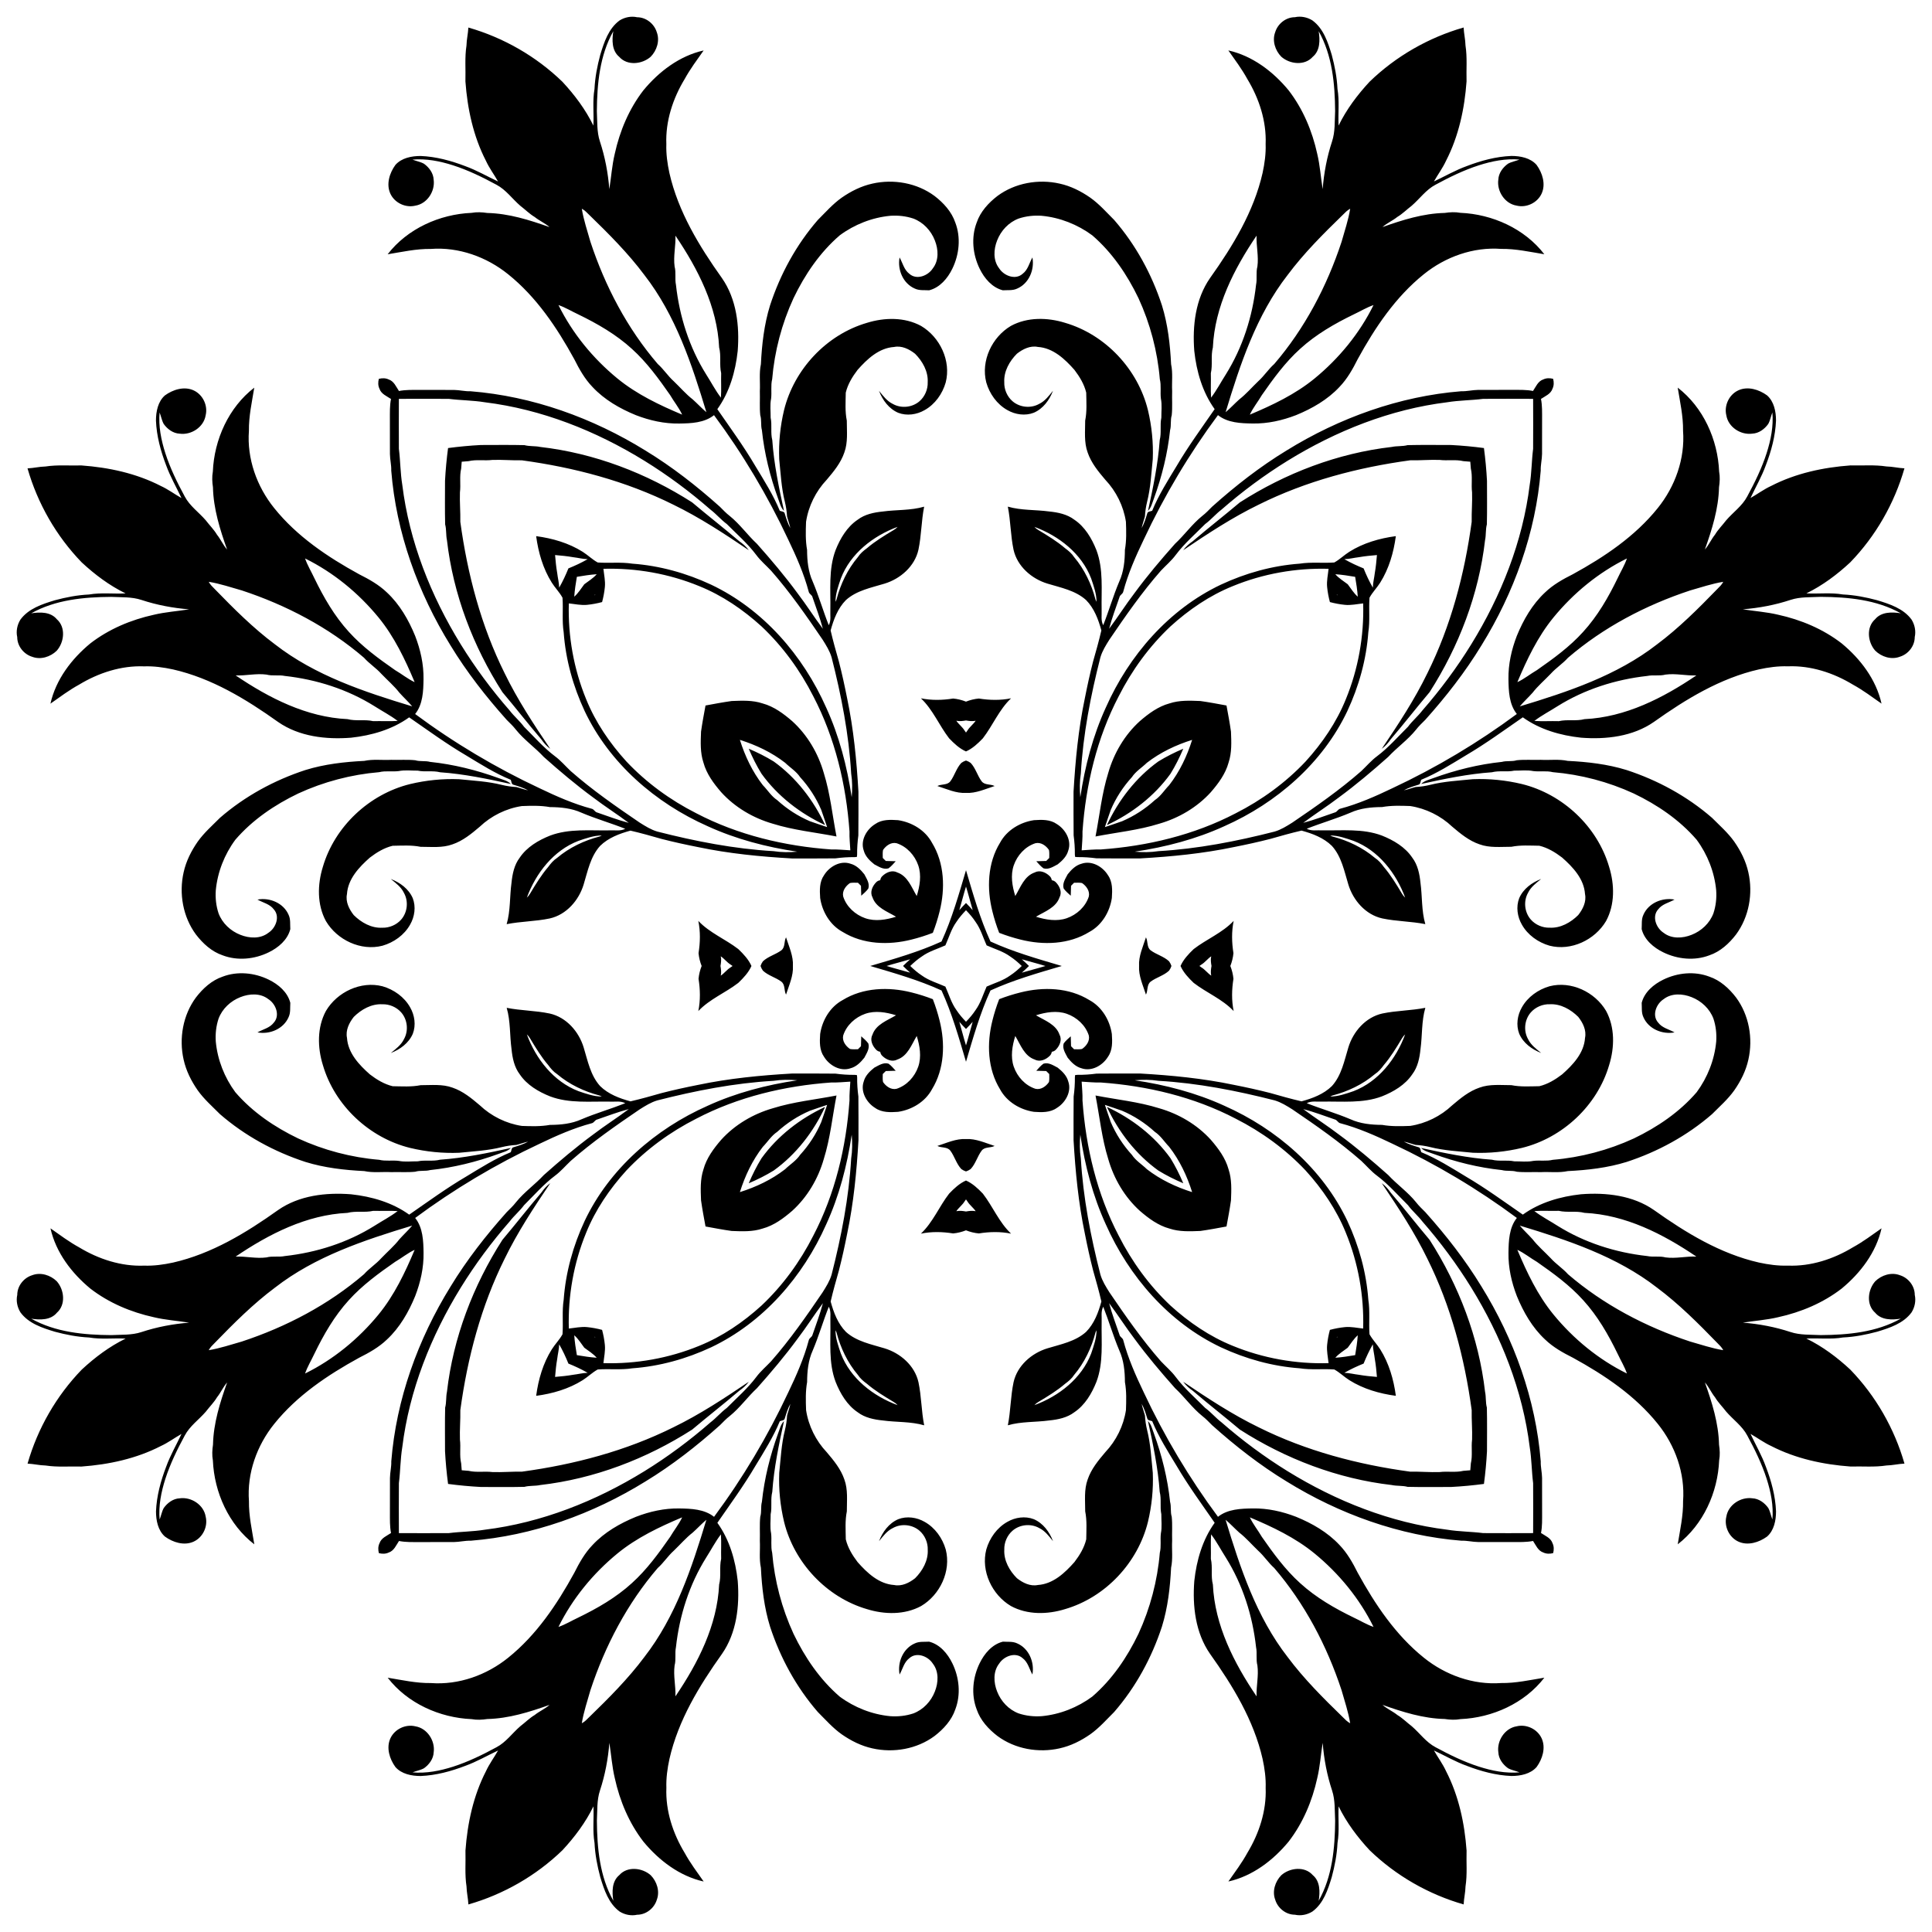
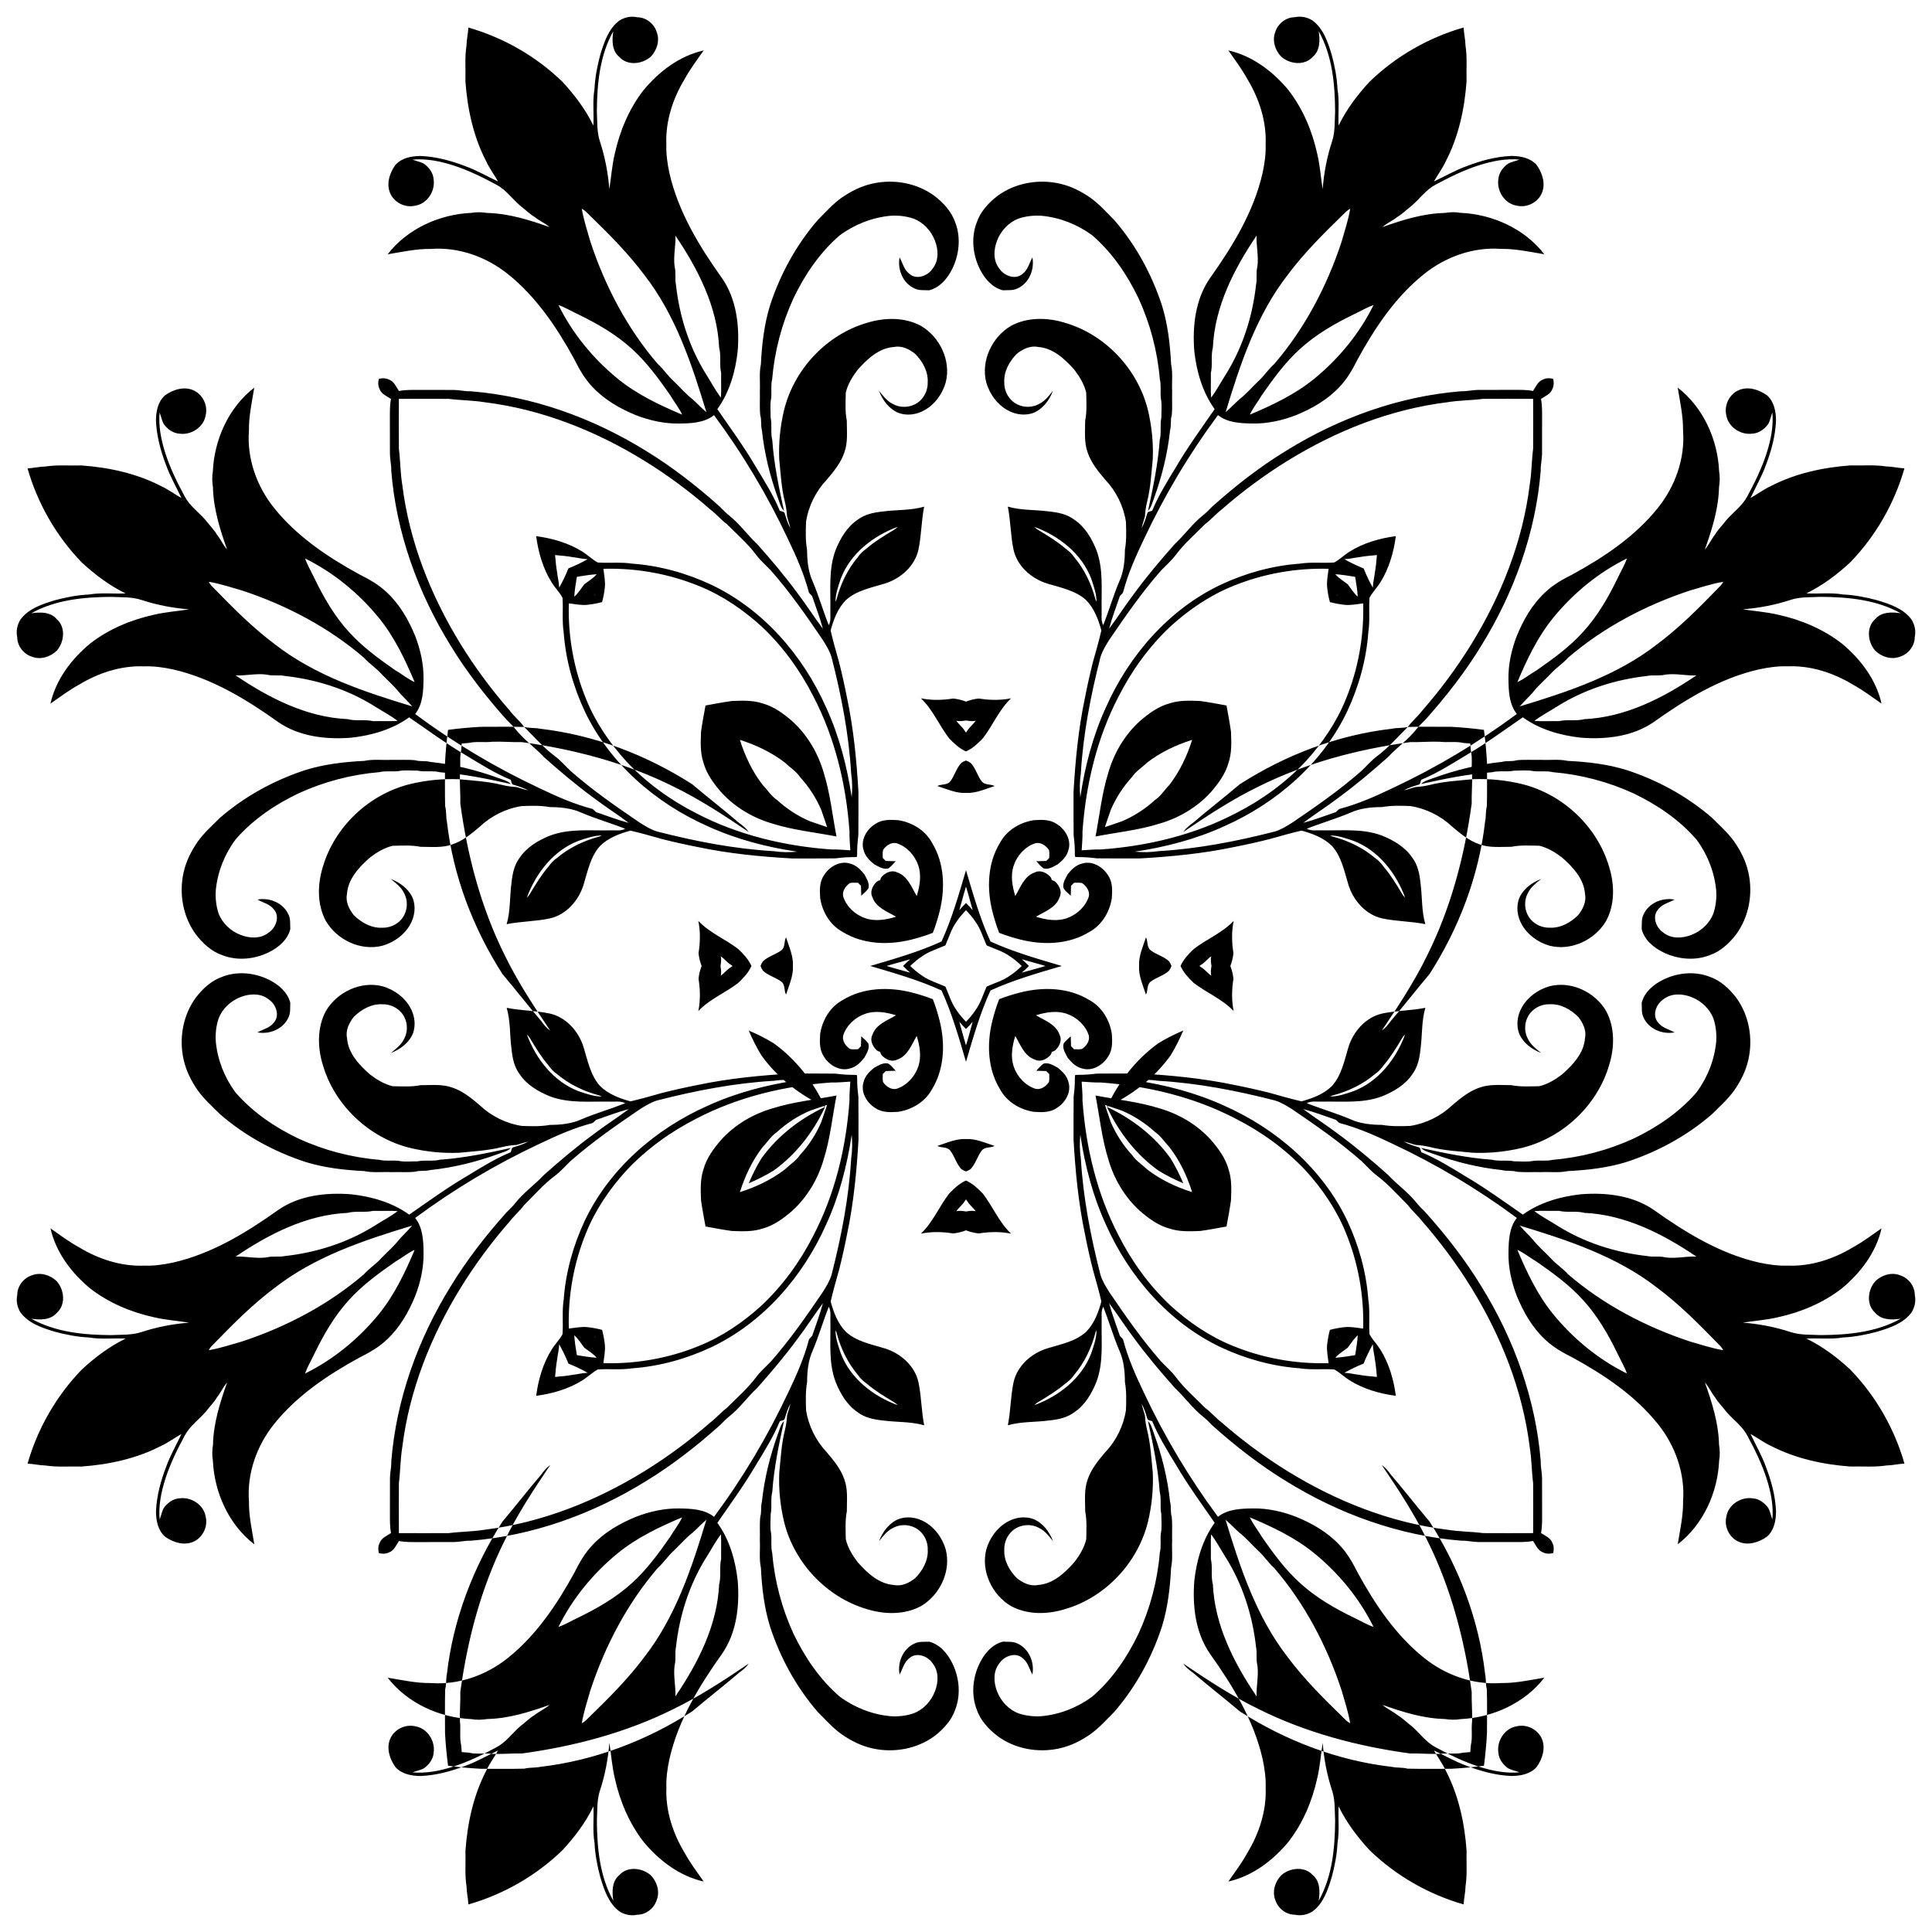
<svg xmlns="http://www.w3.org/2000/svg" enable-background="new 0 0 1628.209 1628.209" version="1.1" viewBox="0 0 1628.209 1628.209" xml:space="preserve">
-   <path d="m786.15 786.15c2.274-5.872 4.186-11.887 5.699-18.013 4.844-19.204 4.165-40.749-6.452-57.979-5.675-10.53-16.917-17.23-28.569-18.956-6.495-0.442-13.605-0.701-19.204 3.247-7.325 4.456-12.698 13.81-9.699 22.343 1.295 4.909 5.06 8.588 8.912 11.641 3.658 1.877 7.725 4.715 12.008 3.345 2.309-1.672 4.132-3.873 6.031-5.955-2.784-0.13-5.567-0.183-8.361-0.237-0.831-0.863-1.683-1.705-2.557-2.525 0.011-2.244-0.227-4.531 0.227-6.732 2.481-3.647 6.775-6.786 11.404-5.707 8.631 2.784 15.309 10.131 18.255 18.6 2.902 8.426 1.327 17.607-1.262 25.915-4.402-7.347-7.606-16.96-16.561-19.927-4.208-2.223-9.181 0.011-12.321 3.042-1.117 0.968-1.656 2.215-1.886 3.562-1.347 0.23-2.594 0.769-3.562 1.886-3.032 3.139-5.265 8.113-3.042 12.321 2.967 8.955 12.58 12.159 19.927 16.561-8.307 2.589-17.488 4.164-25.915 1.262-8.469-2.945-15.816-9.624-18.6-18.255-1.079-4.628 2.061-8.922 5.707-11.404 2.201-0.453 4.488-0.216 6.732-0.227 0.82 0.874 1.661 1.726 2.525 2.557 0.054 2.794 0.108 5.578 0.237 8.361 2.082-1.899 4.283-3.722 5.955-6.031 1.37-4.283-1.467-8.351-3.345-12.008-3.053-3.852-6.732-7.617-11.641-8.912-8.534-2.999-17.888 2.374-22.343 9.699-3.949 5.599-3.69 12.709-3.247 19.204 1.726 11.652 8.426 22.894 18.956 28.569 17.23 10.616 38.775 11.296 57.979 6.452 6.127-1.513 12.141-3.425 18.013-5.699zm55.915 0c5.873 2.274 11.887 4.186 18.013 5.699 19.204 4.844 40.749 4.165 57.979-6.452 10.53-5.675 17.23-16.917 18.956-28.569 0.442-6.495 0.701-13.605-3.247-19.204-4.456-7.325-13.81-12.698-22.344-9.699-4.909 1.295-8.588 5.06-11.641 8.912-1.877 3.658-4.715 7.725-3.345 12.008 1.672 2.309 3.873 4.132 5.955 6.031 0.13-2.784 0.183-5.567 0.237-8.361 0.863-0.831 1.705-1.683 2.525-2.557 2.244 0.011 4.531-0.227 6.732 0.227 3.647 2.481 6.786 6.775 5.707 11.404-2.784 8.631-10.131 15.309-18.6 18.255-8.426 2.902-17.607 1.327-25.915-1.262 7.347-4.402 16.96-7.606 19.927-16.561 2.223-4.208-0.011-9.181-3.042-12.321-0.968-1.117-2.215-1.656-3.562-1.886-0.23-1.347-0.769-2.594-1.886-3.562-3.139-3.032-8.113-5.265-12.321-3.042-8.954 2.967-12.159 12.58-16.561 19.927-2.589-8.307-4.165-17.488-1.262-25.915 2.945-8.469 9.623-15.816 18.254-18.6 4.628-1.079 8.922 2.061 11.404 5.707 0.453 2.201 0.216 4.488 0.227 6.732-0.874 0.82-1.726 1.661-2.557 2.525-2.794 0.054-5.578 0.108-8.361 0.237 1.899 2.082 3.722 4.283 6.031 5.955 4.283 1.37 8.351-1.467 12.008-3.345 3.852-3.053 7.617-6.732 8.912-11.641 2.999-8.534-2.374-17.888-9.699-22.343-5.599-3.949-12.709-3.69-19.204-3.247-11.652 1.726-22.894 8.426-28.569 18.956-10.616 17.23-11.296 38.775-6.452 57.979 1.513 6.127 3.425 12.141 5.699 18.013zm0 55.915c-2.274 5.873-4.186 11.887-5.699 18.013-4.844 19.204-4.165 40.749 6.452 57.979 5.675 10.53 16.917 17.23 28.569 18.956 6.495 0.442 13.605 0.701 19.204-3.247 7.325-4.456 12.698-13.81 9.699-22.344-1.295-4.909-5.06-8.588-8.912-11.641-3.658-1.877-7.725-4.715-12.008-3.345-2.309 1.672-4.132 3.873-6.031 5.955 2.783 0.13 5.567 0.183 8.361 0.237 0.831 0.863 1.683 1.705 2.557 2.525-0.011 2.244 0.227 4.531-0.227 6.732-2.481 3.647-6.775 6.786-11.404 5.707-8.631-2.784-15.309-10.131-18.254-18.6-2.902-8.426-1.327-17.607 1.262-25.915 4.402 7.347 7.606 16.96 16.561 19.927 4.208 2.223 9.181-0.011 12.321-3.042 1.117-0.968 1.656-2.215 1.886-3.562 1.347-0.23 2.594-0.769 3.562-1.886 3.032-3.139 5.265-8.113 3.042-12.321-2.967-8.954-12.58-12.159-19.927-16.561 8.307-2.589 17.489-4.165 25.915-1.262 8.469 2.945 15.816 9.623 18.6 18.254 1.079 4.628-2.061 8.922-5.707 11.404-2.201 0.453-4.488 0.216-6.732 0.227-0.82-0.874-1.661-1.726-2.525-2.557-0.054-2.794-0.108-5.578-0.237-8.361-2.082 1.899-4.283 3.722-5.955 6.031-1.37 4.283 1.467 8.351 3.345 12.008 3.053 3.852 6.732 7.617 11.641 8.912 8.534 2.999 17.888-2.374 22.344-9.699 3.949-5.599 3.69-12.709 3.247-19.204-1.726-11.652-8.426-22.894-18.956-28.569-17.23-10.616-38.775-11.296-57.979-6.452-6.127 1.513-12.141 3.425-18.014 5.699zm-55.915 0c-5.872-2.274-11.887-4.186-18.013-5.699-19.204-4.844-40.749-4.165-57.979 6.452-10.53 5.675-17.23 16.917-18.956 28.569-0.442 6.495-0.701 13.605 3.247 19.204 4.456 7.325 13.81 12.698 22.343 9.699 4.909-1.295 8.588-5.06 11.641-8.912 1.877-3.658 4.715-7.725 3.345-12.008-1.672-2.309-3.873-4.132-5.955-6.031-0.13 2.783-0.183 5.567-0.237 8.361-0.863 0.831-1.705 1.683-2.525 2.557-2.244-0.011-4.531 0.227-6.732-0.227-3.647-2.481-6.786-6.775-5.707-11.404 2.784-8.631 10.131-15.309 18.6-18.254 8.426-2.902 17.607-1.327 25.915 1.262-7.347 4.402-16.96 7.606-19.927 16.561-2.223 4.208 0.011 9.181 3.042 12.321 0.968 1.117 2.215 1.656 3.562 1.886 0.23 1.347 0.769 2.594 1.886 3.562 3.139 3.032 8.113 5.265 12.321 3.042 8.955-2.967 12.159-12.58 16.561-19.927 2.589 8.307 4.164 17.489 1.262 25.915-2.945 8.469-9.624 15.816-18.255 18.6-4.628 1.079-8.922-2.061-11.404-5.707-0.453-2.201-0.216-4.488-0.227-6.732 0.874-0.82 1.726-1.661 2.557-2.525 2.794-0.054 5.578-0.108 8.361-0.237-1.899-2.082-3.722-4.283-6.031-5.955-4.283-1.37-8.351 1.467-12.008 3.345-3.852 3.053-7.617 6.732-8.912 11.641-2.999 8.534 2.374 17.888 9.699 22.344 5.599 3.949 12.709 3.69 19.204 3.247 11.652-1.726 22.894-8.426 28.569-18.956 10.616-17.23 11.296-38.775 6.452-57.979-1.513-6.127-3.425-12.141-5.699-18.014zm-298.67 77.503c-20.995-8.048-35.851-27.198-43.468-47.805 1.079 0.949 2.007 2.104 2.729 3.388 4.661 7.768 9.386 15.59 15.309 22.495 2.082 2.859 4.402 5.599 7.412 7.552 10.336 8.739 22.851 14.694 35.926 18.071 0.442 0.216 1.338 0.636 1.78 0.842-6.775-1e-4 -13.335-2.395-19.69-4.542zm432.09 221.17c-8.048 20.995-27.198 35.851-47.805 43.468 0.949-1.079 2.104-2.007 3.388-2.729 7.768-4.661 15.59-9.386 22.495-15.309 2.859-2.082 5.599-4.402 7.552-7.412 8.739-10.336 14.694-22.851 18.071-35.926 0.216-0.442 0.636-1.338 0.842-1.78-1e-4 6.775-2.395 13.335-4.542 19.69zm221.17-432.09c20.995 8.048 35.851 27.198 43.468 47.805-1.079-0.949-2.007-2.104-2.729-3.388-4.661-7.768-9.386-15.59-15.309-22.495-2.082-2.859-4.402-5.599-7.412-7.552-10.336-8.739-22.851-14.694-35.926-18.071-0.442-0.216-1.338-0.636-1.78-0.842 6.775 1e-4 13.335 2.395 19.69 4.542zm-432.09-221.17c8.048-20.995 27.198-35.851 47.805-43.468-0.949 1.079-2.104 2.007-3.388 2.729-7.768 4.661-15.59 9.386-22.495 15.309-2.859 2.082-5.599 4.402-7.552 7.412-8.739 10.336-14.694 22.851-18.071 35.926-0.216 0.442-0.636 1.338-0.842 1.78 1e-4 -6.775 2.395-13.335 4.542-19.69zm-201.48 216.63c-0.442 0.205-1.338 0.626-1.78 0.842-13.076 3.377-25.591 9.332-35.926 18.071-3.01 1.953-5.33 4.693-7.412 7.552-5.923 6.905-10.648 14.727-15.309 22.495-0.723 1.284-1.651 2.438-2.729 3.388 7.617-20.606 22.473-39.756 43.468-47.805 6.355-2.147 12.914-4.542 19.69-4.542zm196.94 416.94c0.205 0.442 0.626 1.338 0.842 1.78 3.377 13.076 9.332 25.591 18.071 35.926 1.953 3.01 4.693 5.33 7.552 7.412 6.905 5.923 14.727 10.648 22.495 15.309 1.284 0.723 2.438 1.651 3.388 2.729-20.606-7.617-39.756-22.473-47.805-43.468-2.147-6.355-4.542-12.914-4.542-19.69zm416.94-196.94c0.442-0.205 1.338-0.626 1.78-0.842 13.076-3.377 25.591-9.332 35.926-18.071 3.01-1.953 5.33-4.693 7.412-7.552 5.923-6.905 10.648-14.727 15.309-22.495 0.723-1.284 1.651-2.438 2.729-3.388-7.617 20.606-22.473 39.756-43.468 47.805-6.355 2.147-12.914 4.542-19.69 4.542zm-196.94-416.94c-0.205-0.442-0.626-1.338-0.842-1.78-3.377-13.076-9.332-25.591-18.071-35.926-1.953-3.01-4.693-5.33-7.552-7.412-6.905-5.923-14.727-10.648-22.495-15.309-1.284-0.723-2.438-1.651-3.388-2.729 20.606 7.617 39.756 22.473 47.805 43.468 2.147 6.355 4.542 12.914 4.542 19.69zm-631.24 514.99c7.099-1.867 14.522-0.054 21.653-1.704 6.862 0.205 13.734-0.27 20.596 0.205-6.117 4.693-13.044 8.232-19.517 12.396-22.775 14.241-48.905 22.548-75.532 25.494-5.103 1.068-10.411-0.216-15.46 1.144-8.685 1.176-17.305-1.036-26.001-0.701 28.072-19.031 59.78-35.236 94.261-36.833zm729.29 313.19c-1.867-7.099-0.054-14.522-1.704-21.653 0.205-6.862-0.27-13.734 0.205-20.596 4.693 6.117 8.232 13.044 12.396 19.517 14.241 22.775 22.548 48.905 25.494 75.532 1.068 5.103-0.216 10.411 1.144 15.46 1.176 8.685-1.036 17.305-0.701 26.001-19.031-28.072-35.236-59.78-36.833-94.261zm313.19-729.29c-7.099 1.867-14.522 0.054-21.653 1.704-6.862-0.205-13.734 0.27-20.596-0.205 6.117-4.693 13.044-8.232 19.517-12.396 22.775-14.241 48.905-22.548 75.532-25.494 5.103-1.068 10.411 0.216 15.46-1.144 8.685-1.176 17.305 1.036 26.001 0.701-28.072 19.031-59.78 35.236-94.261 36.833zm-729.29-313.19c1.867 7.099 0.054 14.522 1.704 21.653-0.205 6.862 0.27 13.734-0.205 20.596-4.693-6.117-8.232-13.044-12.396-19.517-14.241-22.775-22.548-48.905-25.494-75.532-1.068-5.103 0.216-10.411-1.144-15.46-1.176-8.685 1.036-17.305 0.701-26.001 19.031 28.072 35.236 59.78 36.833 94.261zm-407.45 276.35c8.696 0.335 17.316-1.877 26.001-0.701 5.049 1.359 10.357 0.075 15.46 1.144 26.627 2.945 52.757 11.253 75.532 25.494 6.473 4.165 13.4 7.703 19.517 12.396-6.862 0.475-13.734 0-20.596 0.205-7.131-1.651-14.554 0.162-21.653-1.704-34.481-1.597-66.189-17.801-94.261-36.833zm370.61 860.38c0.335-8.696-1.877-17.316-0.701-26.001 1.359-5.049 0.075-10.357 1.144-15.46 2.945-26.627 11.253-52.757 25.494-75.532 4.165-6.473 7.703-13.4 12.396-19.517 0.475 6.862 0 13.734 0.205 20.596-1.651 7.131 0.162 14.554-1.704 21.653-1.597 34.481-17.801 66.189-36.833 94.261zm860.38-370.62c-8.696-0.335-17.316 1.877-26.001 0.701-5.049-1.359-10.357-0.076-15.46-1.144-26.627-2.945-52.757-11.253-75.532-25.494-6.473-4.164-13.4-7.703-19.517-12.396 6.862-0.475 13.734 0 20.596-0.205 7.131 1.651 14.554-0.162 21.653 1.704 34.481 1.597 66.189 17.801 94.261 36.833zm-370.62-860.38c-0.335 8.696 1.877 17.316 0.701 26.001-1.359 5.049-0.076 10.357-1.144 15.46-2.945 26.627-11.253 52.757-25.494 75.532-4.164 6.473-7.703 13.4-12.396 19.517-0.475-6.862 0-13.734-0.205-20.596 1.651-7.131-0.162-14.554 1.704-21.653 1.597-34.481 17.801-66.189 36.833-94.261zm-855.16 932c-9.257 2.611-18.416 5.74-27.91 7.282 1.241-2.46 3.269-4.326 5.179-6.247 15.989-16.453 32.237-32.744 50.664-46.489 33.823-26.303 75.133-39.994 115.63-52.25-3.366 4.013-7.261 7.552-10.746 11.468-4.542 5.848-10.238 10.659-15.331 16.01-4.434 4.952-10.12 8.523-14.554 13.497-29.928 25.721-65.542 44.396-102.94 56.727zm926.77 293.78c2.611 9.257 5.74 18.416 7.282 27.91-2.46-1.241-4.326-3.269-6.247-5.179-16.453-15.989-32.744-32.237-46.489-50.664-26.303-33.823-39.994-75.133-52.25-115.63 4.013 3.366 7.552 7.261 11.468 10.746 5.848 4.542 10.659 10.238 16.01 15.331 4.952 4.434 8.523 10.12 13.497 14.554 25.721 29.928 44.396 65.542 56.727 102.94zm293.78-926.77c9.257-2.611 18.416-5.74 27.91-7.282-1.241 2.46-3.269 4.326-5.179 6.247-15.989 16.453-32.237 32.744-50.664 46.489-33.823 26.303-75.133 39.994-115.63 52.25 3.366-4.013 7.261-7.552 10.746-11.468 4.542-5.848 10.238-10.659 15.331-16.01 4.434-4.952 10.12-8.523 14.554-13.497 29.928-25.72 65.542-44.396 102.94-56.727zm-926.77-293.78c-2.611-9.257-5.74-18.416-7.282-27.91 2.46 1.241 4.326 3.269 6.247 5.179 16.453 15.989 32.744 32.237 46.489 50.664 26.303 33.823 39.994 75.133 52.25 115.63-4.013-3.366-7.552-7.261-11.468-10.746-5.848-4.542-10.659-10.238-16.01-15.331-4.952-4.434-8.523-10.12-13.497-14.554-25.72-29.928-44.396-65.542-56.727-102.94zm-190.84 350.5c4.434 4.973 10.12 8.545 14.554 13.497 5.092 5.351 10.789 10.163 15.331 16.01 3.485 3.916 7.38 7.455 10.746 11.468-40.501-12.256-81.811-25.947-115.63-52.25-18.427-13.745-34.675-30.036-50.664-46.489-1.91-1.92-3.938-3.787-5.179-6.247 9.494 1.543 18.654 4.671 27.91 7.282 37.394 12.332 73.007 31.007 102.94 56.727zm247.57 767.11c4.973-4.434 8.545-10.12 13.497-14.554 5.351-5.092 10.163-10.789 16.01-15.331 3.916-3.485 7.455-7.38 11.468-10.746-12.256 40.501-25.947 81.811-52.25 115.63-13.745 18.427-30.036 34.675-46.489 50.664-1.92 1.909-3.787 3.938-6.247 5.179 1.543-9.494 4.671-18.654 7.282-27.91 12.332-37.394 31.007-73.008 56.727-102.94zm767.11-247.57c-4.434-4.973-10.12-8.545-14.554-13.497-5.092-5.351-10.789-10.163-15.331-16.01-3.485-3.916-7.38-7.455-10.746-11.468 40.501 12.256 81.811 25.947 115.63 52.25 18.427 13.745 34.675 30.036 50.664 46.489 1.909 1.92 3.938 3.787 5.179 6.247-9.494-1.543-18.654-4.671-27.91-7.282-37.394-12.332-73.008-31.007-102.94-56.727zm-247.57-767.11c-4.973 4.434-8.545 10.12-13.497 14.554-5.351 5.092-10.163 10.789-16.01 15.331-3.916 3.485-7.455 7.38-11.468 10.746 12.256-40.501 25.947-81.811 52.25-115.63 13.745-18.427 30.036-34.675 46.489-50.664 1.92-1.91 3.787-3.938 6.247-5.179-1.543 9.494-4.671 18.654-7.282 27.91-12.332 37.394-31.007 73.007-56.727 102.94zm-754.79 800.98c-16.895 20.617-38.03 37.998-61.981 49.812 1.985-5.783 5.222-11.037 7.8-16.561 7.843-16.183 16.938-31.989 29.108-45.313 11.317-12.547 25.127-22.592 38.958-32.237 5.578-3.237 10.594-7.412 16.474-10.131-8.048 19.139-17.132 38.246-30.36 54.429zm788.66 201.38c20.617 16.895 37.998 38.03 49.812 61.981-5.783-1.985-11.037-5.222-16.561-7.8-16.183-7.843-31.989-16.938-45.313-29.108-12.547-11.317-22.592-25.127-32.237-38.958-3.237-5.578-7.412-10.595-10.131-16.474 19.139 8.048 38.246 17.132 54.429 30.36zm201.38-788.66c16.895-20.617 38.03-37.998 61.981-49.812-1.985 5.783-5.222 11.037-7.8 16.561-7.843 16.183-16.938 31.989-29.108 45.313-11.317 12.547-25.127 22.592-38.958 32.237-5.578 3.237-10.595 7.412-16.474 10.131 8.048-19.139 17.132-38.246 30.36-54.429zm-788.66-201.38c-20.617-16.895-37.998-38.03-49.812-61.981 5.783 1.985 11.037 5.222 16.561 7.8 16.183 7.843 31.989 16.938 45.313 29.108 12.547 11.317 22.592 25.127 32.237 38.958 3.237 5.578 7.412 10.594 10.131 16.474-19.139-8.048-38.246-17.132-54.429-30.36zm-171.02 255.81c-5.88-2.719-10.897-6.894-16.474-10.131-13.831-9.645-27.641-19.69-38.958-32.237-12.17-13.324-21.265-29.13-29.108-45.313-2.579-5.524-5.815-10.778-7.8-16.561 23.951 11.814 45.086 29.194 61.981 49.812 13.227 16.183 22.311 35.29 30.36 54.429zm225.45 703.87c-2.719 5.88-6.894 10.897-10.131 16.474-9.645 13.831-19.69 27.641-32.237 38.958-13.324 12.17-29.13 21.265-45.313 29.108-5.524 2.579-10.778 5.815-16.561 7.8 11.814-23.951 29.194-45.086 49.812-61.981 16.183-13.227 35.29-22.311 54.429-30.36zm703.87-225.45c5.88 2.719 10.897 6.894 16.474 10.131 13.831 9.645 27.641 19.69 38.958 32.237 12.17 13.324 21.265 29.13 29.108 45.313 2.579 5.524 5.815 10.778 7.8 16.561-23.951-11.814-45.086-29.194-61.981-49.812-13.227-16.183-22.311-35.29-30.36-54.429zm-225.45-703.87c2.719-5.88 6.894-10.897 10.131-16.474 9.645-13.831 19.69-27.641 32.237-38.958 13.324-12.17 29.13-21.265 45.313-29.108 5.524-2.579 10.778-5.815 16.561-7.8-11.814 23.951-29.194 45.086-49.812 61.981-16.183 13.227-35.29 22.311-54.429 30.36zm-552.05 777.5c-0.057-0.141-0.114-0.282-0.17-0.423 0.127 0.07 0.254 0.141 0.381 0.212 0.071 0.127 0.142 0.254 0.212 0.381-0.141-0.057-0.282-0.113-0.423-0.17zm0-625.69c0.141-0.057 0.282-0.114 0.423-0.17-0.07 0.127-0.141 0.254-0.212 0.381-0.127 0.071-0.254 0.142-0.381 0.212 0.057-0.141 0.114-0.282 0.171-0.423zm625.69 0c0.057 0.141 0.114 0.282 0.171 0.423-0.127-0.07-0.255-0.141-0.381-0.212-0.071-0.127-0.142-0.254-0.212-0.381 0.141 0.057 0.282 0.114 0.423 0.171zm0 625.69c-0.141 0.057-0.282 0.114-0.423 0.171 0.07-0.127 0.141-0.255 0.212-0.381 0.127-0.071 0.254-0.142 0.381-0.212-0.057 0.141-0.113 0.282-0.17 0.423zm-640.8 15.115c-0.942-5.56-1.826-11.123-2.199-16.724 3.416 2.963 5.745 6.885 8.46 10.464 3.579 2.715 7.5 5.044 10.464 8.46-5.602-0.373-11.165-1.258-16.724-2.199zm0-655.92c5.56-0.942 11.122-1.826 16.724-2.199-2.963 3.416-6.885 5.745-10.464 8.46-2.715 3.579-5.044 7.5-8.46 10.464 0.373-5.602 1.258-11.165 2.199-16.724zm655.92 0c0.941 5.56 1.825 11.122 2.199 16.724-3.416-2.963-5.745-6.885-8.46-10.464-3.579-2.715-7.5-5.044-10.464-8.46 5.602 0.373 11.165 1.258 16.724 2.199zm0 655.92c-5.56 0.941-11.123 1.825-16.724 2.199 2.963-3.416 6.885-5.745 10.464-8.46 2.715-3.579 5.044-7.5 8.46-10.464-0.373 5.602-1.258 11.165-2.199 16.724zm-674.28 18.359c0.413-5.088 0.923-10.163 1.8-15.2 0.464-4.111 1.575-8.113 1.651-12.267 2.998 5.202 5.537 10.655 7.785 16.23 5.575 2.249 11.028 4.788 16.23 7.785-4.154 0.076-8.156 1.187-12.267 1.651-5.037 0.878-10.113 1.387-15.2 1.801zm0-692.63c5.088 0.413 10.163 0.923 15.2 1.8 4.111 0.464 8.113 1.575 12.267 1.651-5.202 2.998-10.655 5.537-16.23 7.785-2.249 5.575-4.788 11.028-7.785 16.23-0.075-4.154-1.187-8.156-1.651-12.267-0.877-5.037-1.387-10.113-1.8-15.2zm692.63 0c-0.413 5.088-0.923 10.163-1.8 15.2-0.464 4.111-1.575 8.113-1.651 12.267-2.998-5.202-5.537-10.655-7.785-16.23-5.575-2.249-11.028-4.788-16.23-7.785 4.154-0.075 8.156-1.187 12.267-1.651 5.037-0.877 10.112-1.387 15.2-1.8zm0 692.63c-5.088-0.413-10.163-0.923-15.2-1.8-4.111-0.464-8.113-1.575-12.267-1.651 5.202-2.998 10.655-5.537 16.23-7.785 2.249-5.575 4.788-11.028 7.785-16.23 0.076 4.154 1.187 8.156 1.651 12.267 0.878 5.037 1.387 10.112 1.801 15.2zm-363.69-328.95c-6.662-2.994-13.819-4.984-19.796-9.322-3.582-2.329-6.775-5.109-9.828-8.049 3.053-2.941 6.246-5.72 9.828-8.049 5.978-4.338 13.134-6.328 19.796-9.322 2.994-6.662 4.984-13.819 9.322-19.796 2.329-3.582 5.109-6.775 8.049-9.828 2.941 3.053 5.72 6.246 8.049 9.828 4.338 5.978 6.328 13.134 9.322 19.796 6.662 2.994 13.819 4.984 19.796 9.322 3.582 2.329 6.775 5.109 9.828 8.049-3.053 2.941-6.246 5.72-9.828 8.049-5.978 4.338-13.134 6.328-19.796 9.322-2.994 6.662-4.984 13.819-9.322 19.796-2.329 3.582-5.109 6.775-8.049 9.828-2.941-3.053-5.72-6.246-8.049-9.828-4.338-5.978-6.328-13.134-9.322-19.796zm-35.703-17.371c1.962 1.928 3.959 3.821 6.024 5.644-6.576-1.946-13.306-3.594-19.884-5.644 6.578-2.05 13.308-3.698 19.884-5.644-2.065 1.823-4.062 3.716-6.024 5.644zm53.074 53.074c1.928-1.962 3.821-3.959 5.644-6.024-1.946 6.576-3.594 13.306-5.644 19.884-2.05-6.578-3.698-13.308-5.644-19.884 1.823 2.065 3.716 4.062 5.644 6.024zm53.074-53.074c-1.962-1.928-3.959-3.821-6.024-5.644 6.576 1.946 13.306 3.594 19.884 5.644-6.578 2.05-13.308 3.698-19.884 5.644 2.065-1.823 4.062-3.716 6.024-5.644zm-53.074-53.074c-1.928 1.962-3.821 3.959-5.644 6.024 1.946-6.576 3.594-13.306 5.644-19.884 2.05 6.578 3.698 13.308 5.644 19.884-1.823-2.065-3.716-4.062-5.644-6.024zm-80.717 53.074c20.321 5.997 40.796 11.82 60.09 20.627 8.806 19.295 14.63 39.769 20.627 60.09 5.997-20.321 11.82-40.796 20.627-60.09 19.295-8.806 39.769-14.63 60.09-20.627-20.321-5.997-40.796-11.82-60.09-20.627-8.806-19.295-14.63-39.769-20.627-60.09-5.997 20.321-11.82 40.796-20.627 60.09-19.295 8.806-39.77 14.63-60.09 20.627zm-11.237 91.954c-0.622-0.065-1.243-0.13-1.865-0.195-5.438 0.065-10.854-0.313-16.226-1.036-12.256-0.173-24.512-0.043-36.757-0.076-26.443 1.532-52.908 4.089-78.887 9.548-10.346 2.039-20.639 4.283-30.845 6.916-8.696 2.481-17.402 4.941-26.217 6.98-9.224-2.503-18.686-6.042-25.612-12.882-8.135-9.008-10.422-21.297-13.853-32.539-4.067-13.389-14.565-25.462-28.59-28.59-11.976-2.525-24.285-2.417-36.282-4.812 3.291 11.35 2.492 23.26 4.078 34.848 0.744 7.38 2.298 15.115 6.905 21.157 6.02 8.976 15.741 14.705 25.602 18.632 16.162 6.096 33.672 4.078 50.556 4.413 4.272 0.227 8.847-0.798 12.785 1.338-12.148 4.812-24.771 8.415-36.822 13.529-8.34 3.808-17.607 4.704-26.67 4.747-7.8 1.403-15.773 1.155-23.66 0.863-13.238-2.007-25.764-8.232-35.473-17.424-6.948-5.901-14.198-11.878-22.948-14.834-8.609-3.161-17.909-2.061-26.875-2.082-7.757 1.565-15.719 0.982-23.584 0.874-7.088-1.704-13.421-5.567-19.161-9.947-9.138-8.07-18.481-17.974-19.323-30.813-1.327-6.409 1.845-12.752 5.718-17.65 6.29-6.268 14.878-11.145 24.005-10.648 5.934-0.216 12.029 2.363 15.956 6.851 5.319 6.063 6.322 15.385 2.384 22.441-2.373 5.027-6.937 8.361-11.134 11.77 7.843-2.978 15.137-8.329 18.535-16.205 2.794-7.261 1.586-15.622-2.255-22.268-4.909-8.771-13.723-15.007-23.293-17.758-18.201-4.682-38.182 4.801-47.622 20.714-7.574 13.907-7.218 30.845-2.632 45.658 9.936 34.103 39.185 61.431 73.568 69.868 13.486 3.226 27.414 4.628 41.267 4.078 12.04-1.241 24.232-1.802 36.024-4.779 4.035-0.992 8.135-1.597 12.288-1.823 3.312-0.842 6.506-2.104 9.872-2.784-3.841 2.136-8.059 3.431-12.245 4.693-1.942 0.388-1.726 2.762-2.395 4.197-13.249 5.448-25.408 13.152-37.62 20.553-16.615 9.753-32.172 21.146-47.999 32.086-14.284-10.282-31.687-15.288-49.013-17.165-21.081-1.64-43.727 0.917-61.496 13.303-26.907 19.161-55.929 36.844-88.478 44.244-8.016 1.737-16.205 2.87-24.415 2.589-19.29 0.766-38.343-5.481-54.72-15.385-8.512-4.65-16.269-10.487-24.188-16.043 4.553 20.337 17.769 37.685 33.596 50.761 15.655 12.094 34.298 19.927 53.545 24.145 9.785 2.341 19.83 2.988 29.734 4.574-13.637 1.068-27.177 3.625-40.177 7.919-8.253 2.73-16.992 2.126-25.526 2.579-22.969-0.162-46.953-2.384-67.376-13.853 7.401 1.165 16.356 1.316 21.588-5.006 7.692-6.775 6.268-19.334-0.076-26.497-5.287-5.211-13.562-7.854-20.704-5.135-7.131 2.158-12.601 9.041-12.601 16.582-1.122 5.017-0.022 10.4 2.686 14.748 6.862 9.354 18.406 13.087 29.032 16.313 9.408 2.525 19.031 4.391 28.774 4.844 10.185 1.758 20.563 0.399 30.834 0.928-13.658 6.646-25.893 15.838-36.984 26.141-21.426 22.138-37.189 49.628-45.669 79.232 5.103 0.216 10.088 1.489 15.212 1.586 10.001 1.554 20.153 0.583 30.23 0.884 23.034-1.672 46.165-6.635 66.826-17.262 6.16-2.816 11.598-6.905 17.467-10.228-4.316 9.214-9.473 18.06-12.936 27.662-4.607 12.029-8.038 24.663-8.556 37.588 0.011 7.574 1.597 16.021 7.563 21.265 6.764 4.92 16.194 7.897 24.167 4.24 7.79-3.56 12.18-12.795 10.131-21.103-1.618-9.936-12.159-16.744-21.88-15.396-5.524 0.248-10.282 3.787-13.421 8.135-1.694 3.021-2.212 6.516-3.496 9.71-1.025-11.619 1.306-23.217 4.823-34.243 4.111-12.731 9.99-24.793 16.356-36.52 4.251-8.059 11.9-13.324 17.737-20.1 3.096-4.089 6.808-7.692 9.44-12.116 3.183-3.949 5.157-8.717 8.523-12.504-6.009 16.906-11.512 34.362-11.911 52.444-0.669 4.391-0.895 8.857-0.097 13.259 1.144 26.929 13.335 54.084 34.912 70.709-1.964-12.072-4.693-24.124-4.51-36.412-1.759-23.444 6.667-46.942 21.329-65.11 19.139-23.843 44.968-41.159 71.551-55.735 8.372-4.197 16.669-8.836 23.455-15.385 10.767-10.033 18.222-23.056 23.757-36.563 4.499-11.63 7.272-24.016 7.056-36.52-0.14-10.044-0.518-21.103-7.056-29.324 32.722-24.264 67.894-45.226 104.79-62.51 14.263-6.84 28.817-13.281 44.148-17.348 1.845-0.453 2.535-2.73 4.456-3.129 8.836-3.01 17.596-6.376 26.627-8.75-9.85 7.39-20.294 13.971-30.09 21.459-14.435 10.605-28.115 22.182-41.483 34.071-7.466 8.038-16.561 14.371-23.476 22.948-2.33 3.032-5.125 5.643-7.822 8.351-17.456 19.506-33.682 40.274-47.319 62.683-27.5 44.46-45.798 95.114-49.973 147.37 0.173 4.704-1.057 9.3-1.111 14.004-0.14 9.731 0.108 19.463-0.032 29.194 0.021 5.729-0.194 11.522 0.928 17.176-3.56 2.395-8.232 4.164-9.699 8.588-1.294 2.719-1.251 5.585-0.542 8.363 2.778 0.709 5.645 0.752 8.363-0.542 4.423-1.467 6.193-6.139 8.588-9.699 5.653 1.122 11.447 0.906 17.176 0.928 9.731-0.14 19.463 0.108 29.194-0.032 4.704-0.054 9.3-1.284 14.004-1.111 52.261-4.175 102.91-22.473 147.37-49.973 22.408-13.637 43.176-29.863 62.683-47.32 2.708-2.697 5.319-5.492 8.351-7.822 8.577-6.916 14.91-16.01 22.948-23.476 11.889-13.367 23.466-27.047 34.071-41.483 7.487-9.796 14.068-20.24 21.459-30.09-2.373 9.03-5.739 17.791-8.75 26.627-0.399 1.92-2.675 2.611-3.129 4.456-4.067 15.331-10.508 29.885-17.348 44.148-17.284 36.898-38.246 72.069-62.51 104.79-8.221-6.538-19.28-6.916-29.324-7.056-12.504-0.216-24.89 2.557-36.52 7.056-13.508 5.535-26.53 12.99-36.563 23.757-6.549 6.786-11.188 15.083-15.385 23.455-14.576 26.584-31.892 52.412-55.735 71.551-18.168 14.662-41.666 23.088-65.11 21.329-12.288 0.183-24.34-2.546-36.412-4.51 16.626 21.578 43.781 33.769 70.709 34.912 4.402 0.798 8.868 0.572 13.259-0.097 18.082-0.399 35.538-5.902 52.444-11.911-3.787 3.366-8.555 5.34-12.504 8.523-4.423 2.632-8.027 6.344-12.116 9.44-6.775 5.837-12.04 13.486-20.1 17.737-11.727 6.365-23.789 12.245-36.52 16.356-11.026 3.517-22.624 5.847-34.244 4.822 3.193-1.284 6.689-1.802 9.71-3.495 4.348-3.139 7.886-7.897 8.135-13.421 1.349-9.721-5.459-20.261-15.395-21.88-8.307-2.05-17.542 2.341-21.103 10.131-3.657 7.973-0.68 17.402 4.24 24.167 5.243 5.966 13.691 7.552 21.265 7.563 12.925-0.518 25.558-3.949 37.588-8.556 9.602-3.463 18.449-8.62 27.662-12.936-3.323 5.869-7.412 11.307-10.228 17.467-10.627 20.66-15.59 43.792-17.262 66.826 0.302 10.077-0.669 20.229 0.885 30.23 0.097 5.125 1.37 10.109 1.586 15.212 29.604-8.48 57.094-24.242 79.232-45.669 10.303-11.091 19.495-23.325 26.141-36.984 0.529 10.271-0.831 20.65 0.928 30.834 0.453 9.742 2.32 19.366 4.844 28.774 3.226 10.627 6.959 22.171 16.313 29.032 4.348 2.708 9.731 3.808 14.748 2.686 7.541 0 14.425-5.47 16.582-12.601 2.719-7.142 0.075-15.417-5.135-20.704-7.164-6.344-19.722-7.768-26.497-0.076-6.322 5.232-6.171 14.187-5.006 21.588-11.468-20.423-13.691-44.406-13.853-67.376 0.453-8.534-0.151-17.273 2.579-25.526 4.294-13 6.851-26.54 7.919-40.177 1.586 9.904 2.233 19.948 4.574 29.734 4.218 19.247 12.051 37.89 24.145 53.545 13.076 15.827 30.424 29.043 50.761 33.596-5.556-7.919-11.393-15.676-16.043-24.188-9.904-16.377-16.151-35.43-15.385-54.721-0.281-8.21 0.852-16.399 2.589-24.415 7.401-32.55 25.084-61.571 44.245-88.478 12.385-17.769 14.942-40.415 13.302-61.496-1.877-17.327-6.883-34.729-17.165-49.013 10.94-15.827 22.333-31.384 32.086-47.999 7.401-12.213 15.104-24.372 20.553-37.62 1.435-0.669 3.808-0.453 4.197-2.395 1.262-4.186 2.557-8.404 4.693-12.245-0.68 3.366-1.942 6.56-2.784 9.872-0.227 4.154-0.831 8.254-1.823 12.288-2.978 11.792-3.539 23.983-4.779 36.024-0.55 13.853 0.852 27.781 4.078 41.267 8.437 34.384 35.765 63.632 69.868 73.568 14.813 4.585 31.751 4.941 45.658-2.632 15.914-9.44 25.397-29.421 20.714-47.622-2.751-9.57-8.987-18.384-17.758-23.293-6.646-3.841-15.007-5.049-22.268-2.255-7.876 3.398-13.227 10.692-16.205 18.535 3.409-4.197 6.743-8.76 11.77-11.134 7.056-3.938 16.377-2.935 22.441 2.384 4.488 3.927 7.067 10.023 6.851 15.956 0.496 9.127-4.38 17.715-10.648 24.005-4.898 3.873-11.242 7.045-17.65 5.718-12.839-0.842-22.743-10.185-30.813-19.323-4.38-5.74-8.243-12.073-9.947-19.161-0.108-7.865-0.691-15.827 0.874-23.584-0.022-8.966 1.079-18.265-2.082-26.875-2.956-8.75-8.933-16-14.834-22.948-9.192-9.71-15.417-22.236-17.424-35.473-0.291-7.886-0.539-15.859 0.863-23.66 0.043-9.062 0.939-18.33 4.747-26.67 5.114-12.051 8.717-24.674 13.529-36.822 2.136 3.938 1.111 8.512 1.338 12.784 0.335 16.884-1.683 34.394 4.413 50.556 3.927 9.861 9.656 19.582 18.632 25.602 6.042 4.607 13.777 6.16 21.157 6.905 11.587 1.586 23.498 0.788 34.848 4.078-2.395-11.997-2.287-24.307-4.812-36.283-3.129-14.025-15.201-24.523-28.59-28.59-11.242-3.431-23.53-5.718-32.539-13.853-6.84-6.926-10.379-16.388-12.882-25.612 2.039-8.815 4.499-17.521 6.98-26.217 2.632-10.206 4.877-20.499 6.916-30.845 5.459-25.979 8.016-52.444 9.548-78.887-0.033-12.245 0.097-24.501-0.075-36.757-0.723-5.373-1.101-10.789-1.036-16.226-0.065-0.622-0.13-1.243-0.194-1.865zm183.91 0c-0.065 0.622-0.13 1.243-0.195 1.865 0.065 5.438-0.313 10.854-1.036 16.226-0.173 12.256-0.043 24.512-0.076 36.757 1.532 26.443 4.089 52.908 9.548 78.887 2.039 10.346 4.283 20.639 6.916 30.845 2.481 8.696 4.941 17.402 6.98 26.217-2.503 9.224-6.042 18.686-12.882 25.612-9.008 8.135-21.297 10.422-32.539 13.853-13.389 4.067-25.462 14.565-28.59 28.59-2.525 11.976-2.417 24.285-4.812 36.283 11.35-3.291 23.26-2.492 34.848-4.078 7.38-0.744 15.115-2.298 21.157-6.905 8.976-6.02 14.705-15.741 18.632-25.602 6.096-16.162 4.078-33.672 4.413-50.556 0.227-4.272-0.798-8.847 1.338-12.784 4.812 12.148 8.415 24.771 13.529 36.822 3.808 8.34 4.704 17.607 4.747 26.67 1.403 7.8 1.155 15.773 0.863 23.66-2.007 13.238-8.232 25.764-17.424 35.473-5.901 6.948-11.878 14.198-14.834 22.948-3.161 8.609-2.061 17.909-2.082 26.875 1.565 7.757 0.982 15.719 0.874 23.584-1.704 7.088-5.567 13.421-9.947 19.161-8.07 9.138-17.974 18.481-30.813 19.323-6.409 1.327-12.752-1.845-17.65-5.718-6.268-6.29-11.145-14.878-10.648-24.005-0.216-5.934 2.363-12.029 6.851-15.956 6.063-5.319 15.385-6.322 22.441-2.384 5.027 2.373 8.361 6.937 11.77 11.134-2.978-7.843-8.329-15.137-16.205-18.535-7.261-2.794-15.622-1.586-22.268 2.255-8.771 4.909-15.007 13.723-17.758 23.293-4.682 18.201 4.801 38.182 20.714 47.622 13.907 7.574 30.845 7.218 45.658 2.632 34.103-9.936 61.431-39.185 69.868-73.568 3.226-13.486 4.628-27.414 4.078-41.267-1.241-12.04-1.802-24.232-4.779-36.024-0.992-4.035-1.597-8.135-1.823-12.288-0.842-3.312-2.104-6.506-2.784-9.872 2.136 3.841 3.431 8.059 4.693 12.245 0.388 1.942 2.762 1.726 4.197 2.395 5.448 13.249 13.152 25.408 20.553 37.62 9.753 16.615 21.146 32.172 32.086 47.999-10.282 14.284-15.288 31.686-17.165 49.013-1.64 21.081 0.917 43.727 13.303 61.496 19.161 26.907 36.844 55.929 44.244 88.478 1.737 8.016 2.87 16.205 2.589 24.415 0.766 19.29-5.481 38.343-15.385 54.721-4.65 8.512-10.487 16.269-16.043 24.188 20.337-4.553 37.685-17.769 50.761-33.596 12.094-15.654 19.927-34.298 24.145-53.545 2.341-9.785 2.988-19.83 4.574-29.734 1.068 13.637 3.625 27.177 7.919 40.177 2.73 8.253 2.126 16.992 2.579 25.526-0.162 22.969-2.384 46.953-13.853 67.376 1.165-7.401 1.316-16.356-5.006-21.588-6.775-7.692-19.334-6.268-26.497 0.076-5.211 5.287-7.854 13.561-5.135 20.704 2.158 7.131 9.041 12.601 16.582 12.601 5.017 1.122 10.4 0.022 14.748-2.686 9.354-6.862 13.087-18.406 16.313-29.032 2.525-9.408 4.391-19.031 4.844-28.774 1.758-10.185 0.399-20.564 0.928-30.834 6.646 13.659 15.838 25.893 26.141 36.984 22.138 21.426 49.628 37.189 79.232 45.669 0.216-5.103 1.489-10.088 1.586-15.212 1.554-10.001 0.583-20.153 0.884-30.23-1.672-23.034-6.635-46.165-17.262-66.826-2.816-6.16-6.905-11.598-10.228-17.467 9.214 4.315 18.06 9.473 27.662 12.936 12.029 4.607 24.663 8.038 37.588 8.556 7.574-0.011 16.021-1.597 21.265-7.563 4.92-6.764 7.897-16.194 4.24-24.167-3.56-7.789-12.795-12.18-21.103-10.131-9.936 1.618-16.744 12.159-15.396 21.88 0.248 5.524 3.787 10.282 8.135 13.421 3.021 1.694 6.516 2.212 9.71 3.495-11.619 1.025-23.217-1.305-34.243-4.822-12.731-4.111-24.793-9.99-36.52-16.356-8.059-4.251-13.324-11.9-20.1-17.737-4.089-3.096-7.692-6.808-12.116-9.44-3.949-3.183-8.717-5.157-12.504-8.523 16.906 6.009 34.362 11.512 52.444 11.911 4.391 0.669 8.857 0.895 13.259 0.097 26.929-1.144 54.084-13.335 70.709-34.912-12.072 1.964-24.124 4.693-36.412 4.51-23.444 1.758-46.942-6.667-65.11-21.329-23.843-19.139-41.159-44.967-55.735-71.551-4.197-8.372-8.836-16.669-15.385-23.455-10.033-10.767-23.056-18.222-36.563-23.757-11.63-4.499-24.016-7.272-36.52-7.056-10.044 0.14-21.103 0.518-29.324 7.056-24.264-32.722-45.226-67.894-62.51-104.79-6.84-14.263-13.281-28.817-17.348-44.148-0.453-1.845-2.73-2.535-3.129-4.456-3.01-8.836-6.376-17.596-8.75-26.627 7.39 9.85 13.971 20.294 21.459 30.09 10.605 14.435 22.182 28.116 34.071 41.483 8.038 7.466 14.371 16.561 22.948 23.476 3.032 2.33 5.643 5.125 8.351 7.822 19.506 17.456 40.274 33.682 62.683 47.32 44.46 27.5 95.114 45.798 147.37 49.973 4.704-0.173 9.3 1.057 14.004 1.111 9.731 0.14 19.463-0.108 29.194 0.032 5.729-0.021 11.522 0.194 17.176-0.928 2.395 3.56 4.164 8.232 8.588 9.699 2.719 1.294 5.585 1.251 8.363 0.542 0.709-2.778 0.752-5.645-0.542-8.363-1.467-4.423-6.139-6.193-9.699-8.588 1.122-5.653 0.906-11.447 0.928-17.176-0.14-9.731 0.108-19.463-0.032-29.194-0.054-4.704-1.284-9.3-1.111-14.004-4.175-52.261-22.473-102.91-49.973-147.37-13.637-22.408-29.863-43.176-47.32-62.683-2.697-2.708-5.492-5.319-7.822-8.351-6.916-8.577-16.01-14.91-23.476-22.948-13.367-11.889-27.047-23.466-41.483-34.071-9.796-7.487-20.24-14.068-30.09-21.459 9.03 2.373 17.791 5.739 26.627 8.75 1.92 0.399 2.611 2.675 4.456 3.129 15.331 4.067 29.885 10.508 44.148 17.348 36.898 17.284 72.069 38.246 104.79 62.51-6.538 8.221-6.916 19.28-7.056 29.324-0.216 12.504 2.557 24.89 7.056 36.52 5.535 13.507 12.99 26.53 23.757 36.563 6.786 6.549 15.083 11.188 23.455 15.385 26.584 14.576 52.412 31.892 71.551 55.735 14.662 18.168 23.088 41.666 21.329 65.11 0.183 12.288-2.546 24.34-4.51 36.412 21.578-16.625 33.769-43.781 34.912-70.709 0.798-4.402 0.572-8.868-0.097-13.259-0.399-18.082-5.902-35.538-11.911-52.444 3.366 3.787 5.34 8.555 8.523 12.504 2.632 4.423 6.344 8.027 9.44 12.116 5.837 6.775 13.486 12.04 17.737 20.1 6.365 11.727 12.245 23.789 16.356 36.52 3.517 11.026 5.847 22.624 4.822 34.243-1.284-3.193-1.802-6.689-3.495-9.71-3.139-4.348-7.897-7.886-13.421-8.135-9.721-1.349-20.261 5.459-21.88 15.396-2.05 8.307 2.341 17.542 10.131 21.103 7.973 3.658 17.402 0.68 24.167-4.24 5.966-5.243 7.552-13.691 7.563-21.265-0.518-12.925-3.949-25.558-8.556-37.588-3.463-9.602-8.62-18.449-12.936-27.662 5.869 3.323 11.307 7.412 17.467 10.228 20.66 10.627 43.792 15.59 66.826 17.262 10.077-0.302 20.229 0.669 30.23-0.884 5.125-0.097 10.109-1.37 15.212-1.586-8.48-29.604-24.242-57.094-45.669-79.232-11.091-10.303-23.325-19.495-36.984-26.141 10.271-0.529 20.65 0.831 30.834-0.928 9.742-0.453 19.366-2.32 28.774-4.844 10.627-3.226 22.171-6.959 29.032-16.313 2.708-4.348 3.808-9.731 2.686-14.748 0-7.542-5.47-14.425-12.601-16.582-7.142-2.719-15.417-0.075-20.704 5.135-6.344 7.164-7.768 19.722-0.076 26.497 5.232 6.322 14.187 6.171 21.588 5.006-20.423 11.468-44.406 13.691-67.376 13.853-8.534-0.453-17.273 0.151-25.526-2.579-13-4.294-26.54-6.851-40.177-7.919 9.904-1.586 19.948-2.233 29.734-4.574 19.247-4.218 37.89-12.051 53.545-24.145 15.827-13.076 29.043-30.424 33.596-50.761-7.919 5.556-15.676 11.393-24.188 16.043-16.377 9.904-35.43 16.151-54.721 15.385-8.21 0.281-16.399-0.852-24.415-2.589-32.55-7.401-61.571-25.084-88.478-44.244-17.769-12.385-40.415-14.942-61.496-13.303-17.327 1.877-34.729 6.883-49.013 17.165-15.827-10.94-31.384-22.333-47.999-32.086-12.213-7.401-24.372-15.104-37.62-20.553-0.669-1.435-0.453-3.808-2.395-4.197-4.186-1.262-8.404-2.557-12.245-4.693 3.366 0.68 6.56 1.942 9.872 2.784 4.154 0.227 8.254 0.831 12.288 1.823 11.792 2.978 23.983 3.539 36.024 4.779 13.853 0.55 27.781-0.852 41.267-4.078 34.384-8.437 63.632-35.765 73.568-69.868 4.585-14.813 4.941-31.751-2.632-45.658-9.44-15.913-29.421-25.397-47.622-20.714-9.57 2.751-18.384 8.987-23.293 17.758-3.841 6.646-5.049 15.007-2.255 22.268 3.398 7.876 10.692 13.227 18.535 16.205-4.197-3.409-8.76-6.743-11.134-11.77-3.938-7.056-2.935-16.377 2.384-22.441 3.927-4.488 10.023-7.067 15.956-6.851 9.127-0.496 17.715 4.38 24.005 10.648 3.873 4.898 7.045 11.242 5.718 17.65-0.842 12.839-10.185 22.743-19.323 30.813-5.74 4.38-12.073 8.243-19.161 9.947-7.865 0.108-15.827 0.691-23.584-0.874-8.966 0.022-18.265-1.079-26.875 2.082-8.75 2.956-16 8.933-22.948 14.834-9.71 9.192-22.236 15.417-35.473 17.424-7.886 0.291-15.859 0.539-23.66-0.863-9.062-0.043-18.33-0.939-26.67-4.747-12.051-5.114-24.674-8.717-36.822-13.529 3.938-2.136 8.512-1.111 12.784-1.338 16.884-0.335 34.394 1.683 50.556-4.413 9.861-3.927 19.582-9.656 25.602-18.632 4.607-6.042 6.16-13.777 6.905-21.157 1.586-11.587 0.788-23.498 4.078-34.848-11.997 2.395-24.307 2.287-36.283 4.812-14.025 3.129-24.523 15.201-28.59 28.59-3.431 11.242-5.718 23.53-13.853 32.539-6.926 6.84-16.388 10.379-25.612 12.882-8.815-2.039-17.521-4.499-26.217-6.98-10.206-2.632-20.499-4.877-30.845-6.916-25.979-5.459-52.444-8.016-78.887-9.548-12.245 0.033-24.501-0.097-36.757 0.076-5.373 0.723-10.789 1.101-16.226 1.036-0.622 0.066-1.243 0.13-1.865 0.195zm0-183.91c0.622 0.065 1.243 0.13 1.865 0.195 5.438-0.065 10.854 0.313 16.226 1.036 12.256 0.173 24.512 0.043 36.757 0.075 26.443-1.532 52.908-4.089 78.887-9.548 10.346-2.039 20.639-4.283 30.845-6.916 8.696-2.481 17.402-4.941 26.217-6.98 9.224 2.503 18.686 6.042 25.612 12.882 8.135 9.008 10.422 21.297 13.853 32.539 4.067 13.389 14.565 25.461 28.59 28.59 11.976 2.525 24.285 2.417 36.283 4.812-3.291-11.35-2.492-23.261-4.078-34.848-0.744-7.38-2.298-15.115-6.905-21.157-6.02-8.976-15.741-14.705-25.602-18.632-16.162-6.096-33.672-4.078-50.556-4.413-4.272-0.226-8.847 0.798-12.784-1.338 12.148-4.812 24.771-8.415 36.822-13.529 8.34-3.808 17.607-4.704 26.67-4.747 7.8-1.403 15.773-1.155 23.66-0.863 13.238 2.007 25.764 8.232 35.473 17.424 6.948 5.901 14.198 11.878 22.948 14.834 8.609 3.161 17.909 2.061 26.875 2.082 7.757-1.565 15.719-0.982 23.584-0.874 7.088 1.704 13.421 5.567 19.161 9.947 9.138 8.07 18.481 17.974 19.323 30.813 1.327 6.409-1.845 12.752-5.718 17.65-6.29 6.268-14.878 11.145-24.005 10.648-5.934 0.216-12.029-2.363-15.956-6.851-5.319-6.063-6.322-15.385-2.384-22.441 2.373-5.027 6.937-8.361 11.134-11.77-7.843 2.978-15.137 8.329-18.535 16.205-2.794 7.261-1.586 15.622 2.255 22.268 4.909 8.771 13.723 15.007 23.293 17.758 18.201 4.682 38.182-4.801 47.622-20.714 7.574-13.907 7.218-30.845 2.632-45.658-9.936-34.103-39.185-61.431-73.568-69.868-13.486-3.226-27.414-4.628-41.267-4.078-12.04 1.241-24.232 1.802-36.024 4.779-4.035 0.992-8.135 1.597-12.288 1.823-3.312 0.842-6.506 2.104-9.872 2.784 3.841-2.136 8.059-3.431 12.245-4.693 1.942-0.388 1.726-2.762 2.395-4.197 13.249-5.448 25.408-13.152 37.62-20.553 16.615-9.753 32.172-21.146 47.999-32.086 14.284 10.282 31.686 15.288 49.013 17.165 21.081 1.64 43.727-0.917 61.496-13.302 26.907-19.161 55.929-36.844 88.478-44.245 8.016-1.737 16.205-2.87 24.415-2.589 19.29-0.766 38.343 5.481 54.721 15.385 8.512 4.65 16.269 10.487 24.188 16.043-4.553-20.337-17.769-37.685-33.596-50.761-15.654-12.094-34.298-19.927-53.545-24.145-9.785-2.341-19.83-2.989-29.734-4.574 13.637-1.068 27.177-3.625 40.177-7.919 8.253-2.73 16.992-2.126 25.526-2.579 22.969 0.162 46.953 2.384 67.376 13.853-7.401-1.165-16.356-1.316-21.588 5.006-7.692 6.775-6.268 19.333 0.076 26.497 5.287 5.211 13.561 7.854 20.704 5.135 7.131-2.158 12.601-9.041 12.601-16.582 1.122-5.017 0.022-10.4-2.686-14.748-6.862-9.354-18.406-13.087-29.032-16.313-9.408-2.525-19.031-4.391-28.774-4.844-10.185-1.758-20.564-0.399-30.834-0.928 13.659-6.646 25.893-15.838 36.984-26.141 21.426-22.139 37.189-49.628 45.669-79.232-5.103-0.216-10.088-1.489-15.212-1.586-10.001-1.554-20.153-0.583-30.23-0.885-23.034 1.672-46.165 6.635-66.826 17.262-6.16 2.816-11.598 6.905-17.467 10.228 4.315-9.214 9.473-18.06 12.936-27.662 4.607-12.029 8.038-24.663 8.556-37.588-0.011-7.574-1.597-16.021-7.563-21.265-6.764-4.92-16.194-7.897-24.167-4.24-7.789 3.56-12.18 12.795-10.131 21.103 1.618 9.936 12.159 16.744 21.88 15.395 5.524-0.248 10.282-3.787 13.421-8.135 1.694-3.021 2.212-6.516 3.495-9.71 1.025 11.62-1.305 23.217-4.822 34.244-4.111 12.731-9.99 24.792-16.356 36.52-4.251 8.059-11.9 13.324-17.737 20.1-3.096 4.089-6.808 7.692-9.44 12.116-3.183 3.949-5.157 8.717-8.523 12.504 6.009-16.906 11.512-34.362 11.911-52.444 0.669-4.391 0.895-8.857 0.097-13.259-1.144-26.929-13.335-54.084-34.912-70.709 1.964 12.072 4.693 24.124 4.51 36.412 1.758 23.444-6.667 46.942-21.329 65.11-19.139 23.843-44.967 41.159-71.551 55.735-8.372 4.197-16.669 8.836-23.455 15.385-10.767 10.034-18.222 23.056-23.757 36.563-4.499 11.63-7.272 24.016-7.056 36.52 0.14 10.044 0.518 21.103 7.056 29.324-32.722 24.264-67.894 45.226-104.79 62.51-14.263 6.84-28.817 13.281-44.148 17.348-1.845 0.453-2.535 2.73-4.456 3.129-8.836 3.01-17.596 6.376-26.627 8.75 9.85-7.39 20.294-13.971 30.09-21.459 14.435-10.605 28.116-22.182 41.483-34.071 7.466-8.038 16.561-14.371 23.476-22.948 2.33-3.032 5.125-5.643 7.822-8.351 17.456-19.506 33.682-40.274 47.32-62.683 27.5-44.46 45.798-95.114 49.973-147.37-0.173-4.704 1.057-9.3 1.111-14.004 0.14-9.732-0.108-19.463 0.032-29.194-0.021-5.729 0.194-11.522-0.928-17.176 3.56-2.395 8.232-4.165 9.699-8.588 1.294-2.719 1.251-5.585 0.542-8.363-2.778-0.709-5.645-0.752-8.363 0.542-4.423 1.467-6.193 6.139-8.588 9.699-5.653-1.122-11.447-0.906-17.176-0.928-9.731 0.14-19.463-0.108-29.194 0.032-4.704 0.054-9.3 1.284-14.004 1.111-52.261 4.175-102.91 22.473-147.37 49.973-22.408 13.637-43.176 29.863-62.683 47.319-2.708 2.697-5.319 5.492-8.351 7.822-8.577 6.916-14.91 16.01-22.948 23.476-11.889 13.367-23.466 27.047-34.071 41.483-7.487 9.796-14.068 20.24-21.459 30.09 2.373-9.03 5.739-17.791 8.75-26.627 0.399-1.92 2.675-2.611 3.129-4.456 4.067-15.331 10.508-29.885 17.348-44.148 17.284-36.898 38.246-72.069 62.51-104.79 8.221 6.538 19.28 6.916 29.324 7.056 12.504 0.216 24.89-2.557 36.52-7.056 13.507-5.535 26.53-12.99 36.563-23.757 6.549-6.786 11.188-15.083 15.385-23.455 14.576-26.584 31.892-52.412 55.735-71.551 18.168-14.662 41.666-23.088 65.11-21.329 12.288-0.183 24.34 2.546 36.412 4.51-16.625-21.578-43.781-33.769-70.709-34.912-4.402-0.798-8.868-0.572-13.259 0.097-18.082 0.399-35.538 5.901-52.444 11.911 3.787-3.366 8.555-5.34 12.504-8.523 4.423-2.632 8.027-6.344 12.116-9.44 6.775-5.837 12.04-13.486 20.1-17.737 11.727-6.365 23.789-12.245 36.52-16.356 11.026-3.517 22.624-5.848 34.243-4.823-3.193 1.284-6.689 1.802-9.71 3.496-4.348 3.139-7.886 7.897-8.135 13.421-1.349 9.721 5.459 20.261 15.396 21.88 8.307 2.05 17.542-2.341 21.103-10.131 3.658-7.973 0.68-17.402-4.24-24.167-5.243-5.966-13.691-7.552-21.265-7.563-12.925 0.518-25.558 3.949-37.588 8.556-9.602 3.463-18.449 8.62-27.662 12.936 3.323-5.869 7.412-11.307 10.228-17.467 10.627-20.66 15.59-43.792 17.262-66.826-0.302-10.077 0.669-20.229-0.884-30.23-0.097-5.125-1.37-10.109-1.586-15.212-29.604 8.48-57.094 24.242-79.232 45.669-10.303 11.091-19.495 23.325-26.141 36.984-0.529-10.271 0.831-20.65-0.928-30.834-0.453-9.742-2.32-19.366-4.844-28.774-3.226-10.627-6.959-22.171-16.313-29.032-4.348-2.708-9.731-3.808-14.748-2.686-7.542 0-14.425 5.47-16.582 12.601-2.719 7.142-0.075 15.417 5.135 20.704 7.164 6.344 19.722 7.768 26.497 0.076 6.322-5.233 6.171-14.187 5.006-21.588 11.468 20.423 13.691 44.406 13.853 67.376-0.453 8.534 0.151 17.273-2.579 25.526-4.294 13-6.851 26.54-7.919 40.177-1.586-9.904-2.233-19.948-4.574-29.734-4.218-19.247-12.051-37.89-24.145-53.545-13.076-15.827-30.424-29.043-50.761-33.596 5.556 7.919 11.393 15.676 16.043 24.188 9.904 16.377 16.151 35.43 15.385 54.72 0.281 8.21-0.852 16.399-2.589 24.415-7.401 32.55-25.084 61.571-44.244 88.478-12.385 17.769-14.942 40.415-13.303 61.496 1.877 17.327 6.883 34.729 17.165 49.013-10.94 15.827-22.333 31.384-32.086 47.999-7.401 12.213-15.104 24.372-20.553 37.62-1.435 0.669-3.808 0.453-4.197 2.395-1.262 4.186-2.557 8.404-4.693 12.245 0.68-3.366 1.942-6.56 2.784-9.872 0.227-4.154 0.831-8.254 1.823-12.288 2.978-11.792 3.539-23.983 4.779-36.024 0.55-13.853-0.852-27.781-4.078-41.267-8.437-34.384-35.765-63.632-69.868-73.568-14.813-4.585-31.751-4.941-45.658 2.632-15.913 9.44-25.397 29.421-20.714 47.622 2.751 9.57 8.987 18.384 17.758 23.293 6.646 3.841 15.007 5.049 22.268 2.255 7.876-3.398 13.227-10.692 16.205-18.535-3.409 4.197-6.743 8.761-11.77 11.134-7.056 3.938-16.377 2.934-22.441-2.384-4.488-3.927-7.067-10.023-6.851-15.956-0.496-9.127 4.38-17.715 10.648-24.005 4.898-3.873 11.242-7.045 17.65-5.718 12.839 0.842 22.743 10.185 30.813 19.323 4.38 5.74 8.243 12.073 9.947 19.161 0.108 7.865 0.691 15.827-0.874 23.584 0.022 8.966-1.079 18.265 2.082 26.875 2.956 8.75 8.933 16 14.834 22.948 9.192 9.71 15.417 22.236 17.424 35.473 0.291 7.887 0.539 15.859-0.863 23.66-0.043 9.063-0.939 18.33-4.747 26.67-5.114 12.051-8.717 24.674-13.529 36.822-2.136-3.938-1.111-8.512-1.338-12.785-0.335-16.884 1.683-34.394-4.413-50.556-3.927-9.861-9.656-19.582-18.632-25.602-6.042-4.607-13.777-6.16-21.157-6.905-11.587-1.586-23.498-0.788-34.848-4.078 2.395 11.997 2.287 24.307 4.812 36.282 3.129 14.025 15.201 24.523 28.59 28.59 11.242 3.431 23.53 5.718 32.539 13.853 6.84 6.926 10.379 16.388 12.882 25.612-2.039 8.814-4.499 17.521-6.98 26.217-2.632 10.206-4.877 20.499-6.916 30.845-5.459 25.979-8.016 52.444-9.548 78.887 0.033 12.245-0.097 24.501 0.076 36.757 0.723 5.373 1.101 10.789 1.036 16.226 0.066 0.621 0.13 1.242 0.195 1.864zm-183.91 0c0.065-0.622 0.13-1.243 0.195-1.865-0.065-5.438 0.313-10.854 1.036-16.226 0.173-12.256 0.043-24.512 0.075-36.757-1.532-26.443-4.089-52.908-9.548-78.887-2.039-10.346-4.283-20.639-6.916-30.845-2.481-8.696-4.941-17.402-6.98-26.217 2.503-9.224 6.042-18.686 12.882-25.612 9.008-8.135 21.297-10.422 32.539-13.853 13.389-4.067 25.461-14.565 28.59-28.59 2.525-11.976 2.417-24.285 4.812-36.282-11.35 3.291-23.261 2.492-34.848 4.078-7.38 0.744-15.115 2.298-21.157 6.905-8.976 6.02-14.705 15.741-18.632 25.602-6.096 16.162-4.078 33.672-4.413 50.556-0.226 4.272 0.798 8.847-1.338 12.785-4.812-12.148-8.415-24.771-13.529-36.822-3.808-8.34-4.704-17.607-4.747-26.67-1.403-7.8-1.155-15.773-0.863-23.66 2.007-13.238 8.232-25.764 17.424-35.473 5.901-6.948 11.878-14.198 14.834-22.948 3.161-8.609 2.061-17.909 2.082-26.875-1.565-7.757-0.982-15.719-0.874-23.584 1.704-7.088 5.567-13.421 9.947-19.161 8.07-9.138 17.974-18.481 30.813-19.323 6.409-1.327 12.752 1.845 17.65 5.718 6.268 6.29 11.145 14.878 10.648 24.005 0.216 5.934-2.363 12.029-6.851 15.956-6.063 5.319-15.385 6.322-22.441 2.384-5.027-2.373-8.361-6.937-11.77-11.134 2.978 7.843 8.329 15.137 16.205 18.535 7.261 2.794 15.622 1.586 22.268-2.255 8.771-4.909 15.007-13.723 17.758-23.293 4.682-18.201-4.801-38.182-20.714-47.622-13.907-7.574-30.845-7.218-45.658-2.632-34.103 9.936-61.431 39.185-69.868 73.568-3.226 13.486-4.628 27.414-4.078 41.267 1.241 12.04 1.802 24.232 4.779 36.024 0.992 4.035 1.597 8.135 1.823 12.288 0.842 3.312 2.104 6.506 2.784 9.872-2.136-3.841-3.431-8.059-4.693-12.245-0.388-1.942-2.762-1.726-4.197-2.395-5.448-13.249-13.152-25.408-20.553-37.62-9.753-16.615-21.146-32.172-32.086-47.999 10.282-14.284 15.288-31.687 17.165-49.013 1.64-21.081-0.917-43.727-13.302-61.496-19.161-26.907-36.844-55.929-44.245-88.478-1.737-8.016-2.87-16.205-2.589-24.415-0.766-19.29 5.481-38.343 15.385-54.72 4.65-8.512 10.487-16.269 16.043-24.188-20.337 4.553-37.685 17.769-50.761 33.596-12.094 15.655-19.927 34.298-24.145 53.545-2.341 9.785-2.989 19.83-4.574 29.734-1.068-13.637-3.625-27.177-7.919-40.177-2.73-8.253-2.126-16.992-2.579-25.526 0.162-22.969 2.384-46.953 13.853-67.376-1.165 7.401-1.316 16.356 5.006 21.588 6.775 7.692 19.333 6.268 26.497-0.076 5.211-5.287 7.854-13.562 5.135-20.704-2.158-7.131-9.041-12.601-16.582-12.601-5.017-1.122-10.4-0.022-14.748 2.686-9.354 6.862-13.087 18.406-16.313 29.032-2.525 9.408-4.391 19.031-4.844 28.774-1.758 10.185-0.399 20.563-0.928 30.834-6.646-13.658-15.838-25.893-26.141-36.984-22.139-21.426-49.628-37.189-79.232-45.669-0.216 5.103-1.489 10.088-1.586 15.212-1.554 10.001-0.583 20.153-0.885 30.23 1.672 23.034 6.635 46.165 17.262 66.826 2.816 6.16 6.905 11.598 10.228 17.467-9.214-4.316-18.06-9.473-27.662-12.936-12.029-4.607-24.663-8.038-37.588-8.556-7.574 0.011-16.021 1.597-21.265 7.563-4.92 6.764-7.897 16.194-4.24 24.167 3.56 7.79 12.795 12.18 21.103 10.131 9.936-1.618 16.744-12.159 15.395-21.88-0.248-5.524-3.787-10.282-8.135-13.421-3.021-1.694-6.516-2.212-9.71-3.496 11.62-1.025 23.217 1.306 34.244 4.823 12.731 4.111 24.792 9.99 36.52 16.356 8.059 4.251 13.324 11.9 20.1 17.737 4.089 3.096 7.692 6.808 12.116 9.44 3.949 3.183 8.717 5.157 12.504 8.523-16.906-6.009-34.362-11.512-52.444-11.911-4.391-0.669-8.857-0.895-13.259-0.097-26.929 1.144-54.084 13.335-70.709 34.912 12.072-1.964 24.124-4.693 36.412-4.51 23.444-1.759 46.942 6.667 65.11 21.329 23.843 19.139 41.159 44.968 55.735 71.551 4.197 8.372 8.836 16.669 15.385 23.455 10.034 10.767 23.056 18.222 36.563 23.757 11.63 4.499 24.016 7.272 36.52 7.056 10.044-0.14 21.103-0.518 29.324-7.056 24.264 32.722 45.226 67.894 62.51 104.79 6.84 14.263 13.281 28.817 17.348 44.148 0.453 1.845 2.73 2.535 3.129 4.456 3.01 8.836 6.376 17.596 8.75 26.627-7.39-9.85-13.971-20.294-21.459-30.09-10.605-14.435-22.182-28.115-34.071-41.483-8.038-7.466-14.371-16.561-22.948-23.476-3.032-2.33-5.643-5.125-8.351-7.822-19.506-17.456-40.274-33.682-62.683-47.319-44.46-27.5-95.114-45.798-147.37-49.973-4.704 0.173-9.3-1.057-14.004-1.111-9.732-0.14-19.463 0.108-29.194-0.032-5.729 0.021-11.522-0.194-17.176 0.928-2.395-3.56-4.165-8.232-8.588-9.699-2.719-1.294-5.585-1.251-8.363-0.542-0.709 2.778-0.752 5.645 0.542 8.363 1.467 4.423 6.139 6.193 9.699 8.588-1.122 5.653-0.906 11.447-0.928 17.176 0.14 9.731-0.108 19.463 0.032 29.194 0.054 4.704 1.284 9.3 1.111 14.004 4.175 52.261 22.473 102.91 49.973 147.37 13.637 22.408 29.863 43.176 47.319 62.683 2.697 2.708 5.492 5.319 7.822 8.351 6.916 8.577 16.01 14.91 23.476 22.948 13.367 11.889 27.047 23.466 41.483 34.071 9.796 7.487 20.24 14.068 30.09 21.459-9.03-2.373-17.791-5.739-26.627-8.75-1.92-0.399-2.611-2.675-4.456-3.129-15.331-4.067-29.885-10.508-44.148-17.348-36.898-17.284-72.069-38.246-104.79-62.51 6.538-8.221 6.916-19.28 7.056-29.324 0.216-12.504-2.557-24.89-7.056-36.52-5.535-13.508-12.99-26.53-23.757-36.563-6.786-6.549-15.083-11.188-23.455-15.385-26.584-14.576-52.412-31.892-71.551-55.735-14.662-18.168-23.088-41.666-21.329-65.11-0.183-12.288 2.546-24.34 4.51-36.412-21.578 16.626-33.769 43.781-34.912 70.709-0.798 4.402-0.572 8.868 0.097 13.259 0.399 18.082 5.901 35.538 11.911 52.444-3.366-3.787-5.34-8.555-8.523-12.504-2.632-4.423-6.344-8.027-9.44-12.116-5.837-6.775-13.486-12.04-17.737-20.1-6.365-11.727-12.245-23.789-16.356-36.52-3.517-11.026-5.848-22.624-4.823-34.244 1.284 3.193 1.802 6.689 3.496 9.71 3.139 4.348 7.897 7.886 13.421 8.135 9.721 1.349 20.261-5.459 21.88-15.395 2.05-8.307-2.341-17.542-10.131-21.103-7.973-3.657-17.402-0.68-24.167 4.24-5.966 5.243-7.552 13.691-7.563 21.265 0.518 12.925 3.949 25.558 8.556 37.588 3.463 9.602 8.62 18.449 12.936 27.662-5.869-3.323-11.307-7.412-17.467-10.228-20.66-10.627-43.792-15.59-66.826-17.262-10.077 0.302-20.229-0.669-30.23 0.885-5.125 0.097-10.109 1.37-15.212 1.586 8.48 29.604 24.242 57.094 45.669 79.232 11.091 10.303 23.325 19.495 36.984 26.141-10.271 0.529-20.65-0.831-30.834 0.928-9.742 0.453-19.366 2.32-28.774 4.844-10.627 3.226-22.171 6.959-29.032 16.313-2.708 4.348-3.808 9.731-2.686 14.748 0 7.541 5.47 14.425 12.601 16.582 7.142 2.719 15.417 0.075 20.704-5.135 6.344-7.164 7.768-19.722 0.076-26.497-5.233-6.322-14.187-6.171-21.588-5.006 20.423-11.468 44.406-13.691 67.376-13.853 8.534 0.453 17.273-0.151 25.526 2.579 13 4.294 26.54 6.851 40.177 7.919-9.904 1.586-19.948 2.233-29.734 4.574-19.247 4.218-37.89 12.051-53.545 24.145-15.827 13.076-29.043 30.424-33.596 50.761 7.919-5.556 15.676-11.393 24.188-16.043 16.377-9.904 35.43-16.151 54.72-15.385 8.21-0.281 16.399 0.852 24.415 2.589 32.55 7.401 61.571 25.084 88.478 44.245 17.769 12.385 40.415 14.942 61.496 13.302 17.327-1.877 34.729-6.883 49.013-17.165 15.827 10.94 31.384 22.333 47.999 32.086 12.213 7.401 24.372 15.104 37.62 20.553 0.669 1.435 0.453 3.808 2.395 4.197 4.186 1.262 8.404 2.557 12.245 4.693-3.366-0.68-6.56-1.942-9.872-2.784-4.154-0.227-8.254-0.831-12.288-1.823-11.792-2.978-23.983-3.539-36.024-4.779-13.853-0.55-27.781 0.852-41.267 4.078-34.384 8.437-63.632 35.765-73.568 69.868-4.585 14.813-4.941 31.751 2.632 45.658 9.44 15.914 29.421 25.397 47.622 20.714 9.57-2.751 18.384-8.987 23.293-17.758 3.841-6.646 5.049-15.007 2.255-22.268-3.398-7.876-10.692-13.227-18.535-16.205 4.197 3.409 8.761 6.743 11.134 11.77 3.938 7.056 2.934 16.377-2.384 22.441-3.927 4.488-10.023 7.067-15.956 6.851-9.127 0.496-17.715-4.38-24.005-10.648-3.873-4.898-7.045-11.242-5.718-17.65 0.842-12.839 10.185-22.743 19.323-30.813 5.74-4.38 12.073-8.243 19.161-9.947 7.865-0.108 15.827-0.691 23.584 0.874 8.966-0.022 18.265 1.079 26.875-2.082 8.75-2.956 16-8.933 22.948-14.834 9.71-9.192 22.236-15.417 35.473-17.424 7.887-0.291 15.859-0.539 23.66 0.863 9.063 0.043 18.33 0.939 26.67 4.747 12.051 5.114 24.674 8.717 36.822 13.529-3.938 2.136-8.512 1.111-12.785 1.338-16.884 0.335-34.394-1.683-50.556 4.413-9.861 3.927-19.582 9.656-25.602 18.632-4.607 6.042-6.16 13.777-6.905 21.157-1.586 11.587-0.788 23.498-4.078 34.848 11.997-2.395 24.307-2.287 36.282-4.812 14.025-3.129 24.523-15.201 28.59-28.59 3.431-11.242 5.718-23.53 13.853-32.539 6.926-6.84 16.388-10.379 25.612-12.882 8.814 2.039 17.521 4.499 26.217 6.98 10.206 2.632 20.499 4.877 30.845 6.916 25.979 5.459 52.444 8.016 78.887 9.548 12.245-0.033 24.501 0.097 36.757-0.075 5.373-0.723 10.789-1.101 16.226-1.036 0.621-0.065 1.242-0.13 1.864-0.194zm-385.99 569.9c-0.043-14.037-0.104-28.073 2e-3 -42.1 1.284-10.088 1.219-20.283 2.87-30.338 5.891-47.805 24.059-93.506 49.229-134.36 12.17-19.722 26.033-38.386 41.267-55.842 3.711-4.866 8.491-8.793 12.137-13.734 8.491-8.426 16.388-17.542 25.979-24.76 4.931-3.636 8.89-8.372 13.335-12.558 18.168-15.946 38.074-29.788 58.044-43.36 4.747-2.989 9.58-6.042 15.007-7.628 32.075-8.189 64.786-14.576 97.854-16.485 6.603-1.036 13.367-1.036 20.024-0.453-25.968 3.873-51.667 10.551-75.597 21.513-43.975 19.506-82.739 53.081-103.56 96.948-9.753 20.865-16.043 43.457-17.704 66.459-1.51 9.645-0.281 19.441-0.993 29.13-2.492 4.564-6.236 8.286-9.009 12.677-7.416 11.778-11.362 25.473-13.191 39.202 13.729-1.829 27.424-5.774 39.202-13.191 4.391-2.773 8.113-6.516 12.677-9.008 9.688-0.712 19.484 0.518 29.13-0.993 23.002-1.661 45.593-7.951 66.459-17.704 43.867-20.822 77.442-59.586 96.948-103.56 10.961-23.929 17.64-49.628 21.513-75.597 0.583 6.657 0.583 13.421-0.453 20.024-1.91 33.068-8.297 65.779-16.485 97.854-1.586 5.427-4.639 10.26-7.628 15.007-13.572 19.97-27.414 39.875-43.36 58.044-4.186 4.445-8.922 8.404-12.558 13.335-7.218 9.591-16.334 17.488-24.76 25.979-4.941 3.647-8.868 8.426-13.734 12.138-17.456 15.234-36.121 29.097-55.842 41.267-40.857 25.17-86.558 43.338-134.36 49.229-10.055 1.651-20.25 1.586-30.338 2.87-14.026 0.106-28.062 0.045-42.099 0.002zm955.89 0c-14.037 0.043-28.073 0.104-42.1-0.002-10.088-1.284-20.283-1.219-30.338-2.87-47.805-5.891-93.506-24.059-134.36-49.229-19.722-12.17-38.386-26.033-55.842-41.267-4.866-3.711-8.793-8.491-13.734-12.138-8.426-8.491-17.542-16.388-24.76-25.979-3.636-4.93-8.372-8.89-12.558-13.335-15.946-18.168-29.788-38.074-43.36-58.044-2.989-4.747-6.042-9.58-7.628-15.007-8.189-32.075-14.576-64.786-16.485-97.854-1.036-6.603-1.036-13.367-0.453-20.024 3.873 25.968 10.551 51.667 21.513 75.597 19.506 43.975 53.081 82.739 96.948 103.56 20.865 9.753 43.457 16.043 66.459 17.704 9.645 1.51 19.441 0.281 29.13 0.993 4.564 2.492 8.286 6.236 12.677 9.008 11.778 7.416 25.473 11.362 39.202 13.191-1.829-13.729-5.774-27.424-13.191-39.202-2.773-4.391-6.516-8.113-9.008-12.677-0.712-9.688 0.518-19.484-0.993-29.13-1.661-23.002-7.951-45.593-17.704-66.459-20.822-43.867-59.586-77.442-103.56-96.948-23.929-10.961-49.628-17.64-75.597-21.513 6.657-0.583 13.421-0.583 20.024 0.453 33.068 1.91 65.779 8.297 97.854 16.485 5.427 1.586 10.26 4.639 15.007 7.628 19.97 13.572 39.875 27.414 58.044 43.36 4.445 4.186 8.404 8.922 13.335 12.558 9.591 7.218 17.488 16.334 25.979 24.76 3.647 4.941 8.426 8.868 12.138 13.734 15.234 17.456 29.097 36.121 41.267 55.842 25.17 40.857 43.338 86.558 49.229 134.36 1.651 10.055 1.586 20.25 2.87 30.338 0.106 14.026 0.045 28.063 0.002 42.1zm0-955.89c0.043 14.037 0.104 28.073-0.002 42.1-1.284 10.088-1.219 20.283-2.87 30.338-5.891 47.805-24.059 93.506-49.229 134.36-12.17 19.722-26.033 38.386-41.267 55.842-3.711 4.866-8.491 8.793-12.138 13.734-8.491 8.426-16.388 17.542-25.979 24.76-4.93 3.636-8.89 8.372-13.335 12.558-18.168 15.946-38.074 29.788-58.044 43.36-4.747 2.989-9.58 6.042-15.007 7.628-32.075 8.189-64.786 14.576-97.854 16.485-6.603 1.036-13.367 1.036-20.024 0.453 25.968-3.873 51.667-10.551 75.597-21.513 43.975-19.506 82.739-53.081 103.56-96.948 9.753-20.865 16.043-43.457 17.704-66.459 1.51-9.645 0.281-19.441 0.993-29.13 2.492-4.564 6.236-8.286 9.008-12.677 7.416-11.778 11.362-25.473 13.191-39.202-13.729 1.829-27.424 5.774-39.202 13.191-4.391 2.773-8.113 6.516-12.677 9.009-9.688 0.712-19.484-0.518-29.13 0.993-23.002 1.661-45.593 7.951-66.459 17.704-43.867 20.822-77.442 59.586-96.948 103.56-10.961 23.929-17.64 49.628-21.513 75.597-0.583-6.657-0.583-13.421 0.453-20.024 1.91-33.068 8.297-65.779 16.485-97.854 1.586-5.427 4.639-10.26 7.628-15.007 13.572-19.97 27.414-39.875 43.36-58.044 4.186-4.445 8.922-8.404 12.558-13.335 7.218-9.591 16.334-17.489 24.76-25.979 4.941-3.647 8.868-8.426 13.734-12.137 17.456-15.234 36.121-29.097 55.842-41.267 40.857-25.17 86.558-43.338 134.36-49.229 10.055-1.651 20.25-1.586 30.338-2.87 14.026-0.106 28.063-0.045 42.1-0.002zm-955.89 0c14.037-0.043 28.073-0.104 42.1 2e-3 10.088 1.284 20.283 1.219 30.338 2.87 47.805 5.891 93.506 24.059 134.36 49.229 19.722 12.17 38.386 26.033 55.842 41.267 4.866 3.711 8.793 8.491 13.734 12.137 8.426 8.491 17.542 16.388 24.76 25.979 3.636 4.931 8.372 8.89 12.558 13.335 15.946 18.168 29.788 38.074 43.36 58.044 2.989 4.747 6.042 9.58 7.628 15.007 8.189 32.075 14.576 64.786 16.485 97.854 1.036 6.603 1.036 13.367 0.453 20.024-3.873-25.968-10.551-51.667-21.513-75.597-19.506-43.975-53.081-82.739-96.948-103.56-20.865-9.753-43.457-16.043-66.459-17.704-9.645-1.51-19.441-0.281-29.13-0.993-4.564-2.492-8.286-6.236-12.677-9.009-11.778-7.416-25.473-11.362-39.202-13.191 1.829 13.729 5.774 27.424 13.191 39.202 2.773 4.391 6.516 8.113 9.009 12.677 0.712 9.688-0.518 19.484 0.993 29.13 1.661 23.002 7.951 45.593 17.704 66.459 20.822 43.867 59.586 77.442 103.56 96.948 23.929 10.961 49.628 17.64 75.597 21.513-6.657 0.583-13.421 0.583-20.024-0.453-33.068-1.91-65.779-8.297-97.854-16.485-5.427-1.586-10.26-4.639-15.007-7.628-19.97-13.572-39.875-27.414-58.044-43.36-4.445-4.186-8.404-8.922-13.335-12.558-9.591-7.218-17.489-16.334-25.979-24.76-3.647-4.941-8.426-8.868-12.137-13.734-15.234-17.456-29.097-36.121-41.267-55.842-25.17-40.857-43.338-86.558-49.229-134.36-1.651-10.055-1.586-20.25-2.87-30.338-0.106-14.026-0.045-28.062-0.002-42.099zm171.26 784.62c-4.13-1.107-8.345-1.899-12.623-2.33-5.2-0.518-10.282 0.691-15.417 1.208-0.798-27.544 4.132-55.282 14.619-80.786 7.843-19.43 19.851-36.973 33.898-52.433 16.841-17.877 36.995-32.539 58.885-43.64 35.171-18.373 74.561-27.727 113.97-30.521 5.28 0.176 10.58-0.432 15.869-0.7-0.268 5.289-0.876 10.588-0.7 15.869-2.794 39.411-12.148 78.801-30.521 113.97-11.102 21.89-25.763 42.044-43.64 58.885-15.46 14.047-33.003 26.055-52.433 33.898-25.505 10.487-53.242 15.417-80.786 14.619 0.518-5.135 1.726-10.217 1.208-15.417-0.43-4.278-1.223-8.493-2.33-12.623zm613.36 0c-1.107 4.13-1.899 8.345-2.33 12.623-0.518 5.2 0.691 10.282 1.208 15.417-27.544 0.798-55.282-4.132-80.786-14.619-19.43-7.843-36.973-19.851-52.433-33.898-17.877-16.841-32.539-36.995-43.64-58.885-18.373-35.171-27.727-74.561-30.521-113.97 0.176-5.28-0.432-10.58-0.7-15.869 5.289 0.268 10.588 0.876 15.869 0.7 39.411 2.794 78.801 12.148 113.97 30.521 21.89 11.102 42.044 25.763 58.885 43.64 14.047 15.46 26.055 33.003 33.898 52.433 10.487 25.505 15.417 53.243 14.619 80.786-5.135-0.518-10.217-1.726-15.417-1.208-4.278 0.43-8.493 1.223-12.623 2.33zm0-613.36c4.13 1.107 8.345 1.9 12.623 2.33 5.2 0.518 10.282-0.691 15.417-1.208 0.798 27.544-4.132 55.282-14.619 80.786-7.843 19.43-19.851 36.973-33.898 52.433-16.841 17.877-36.995 32.539-58.885 43.64-35.171 18.373-74.561 27.727-113.97 30.521-5.28-0.176-10.58 0.432-15.869 0.7 0.268-5.289 0.876-10.588 0.7-15.869 2.794-39.411 12.148-78.801 30.521-113.97 11.102-21.89 25.763-42.044 43.64-58.885 15.46-14.047 33.003-26.055 52.433-33.898 25.505-10.487 53.243-15.417 80.786-14.619-0.518 5.135-1.726 10.217-1.208 15.417 0.43 4.278 1.223 8.493 2.33 12.623zm-613.36 0c1.107-4.13 1.9-8.345 2.33-12.623 0.518-5.2-0.691-10.282-1.208-15.417 27.544-0.798 55.282 4.132 80.786 14.619 19.43 7.843 36.973 19.851 52.433 33.898 17.877 16.841 32.539 36.995 43.64 58.885 18.373 35.171 27.727 74.561 30.521 113.97-0.176 5.28 0.432 10.58 0.7 15.869-5.289-0.268-10.588-0.876-15.869-0.7-39.411-2.794-78.801-12.148-113.97-30.521-21.89-11.102-42.044-25.763-58.885-43.64-14.047-15.46-26.055-33.003-33.898-52.433-10.487-25.505-15.417-53.242-14.619-80.786 5.135 0.518 10.217 1.726 15.417 1.208 4.278-0.43 8.493-1.223 12.623-2.33zm83.897 306.68c-1.354 3.452-2.273 7.068-2.615 10.832 1.435 8.944 1.651 18.233-0.183 27.155 9.57-10.131 22.797-15.342 33.693-23.746 4.315-4.118 8.661-8.742 11.088-14.241-2.427-5.499-6.773-10.124-11.088-14.241-10.897-8.404-24.124-13.615-33.693-23.746 1.834 8.922 1.618 18.211 0.183 27.155 0.342 3.764 1.26 7.379 2.615 10.832zm222.78-222.78c-3.453-1.354-7.068-2.273-10.832-2.615-8.944 1.435-18.233 1.651-27.155-0.183 10.131 9.57 15.342 22.797 23.746 33.693 4.117 4.315 8.742 8.661 14.241 11.088 5.499-2.427 10.124-6.773 14.241-11.088 8.404-10.897 13.615-24.124 23.746-33.693-8.922 1.834-18.211 1.618-27.155 0.183-3.763 0.342-7.379 1.26-10.832 2.615zm222.78 222.78c1.354-3.453 2.273-7.068 2.615-10.832-1.435-8.944-1.651-18.233 0.183-27.155-9.57 10.131-22.797 15.342-33.693 23.746-4.315 4.117-8.661 8.742-11.088 14.241 2.427 5.499 6.773 10.124 11.088 14.241 10.897 8.404 24.124 13.615 33.693 23.746-1.834-8.922-1.618-18.211-0.183-27.155-0.342-3.763-1.26-7.379-2.615-10.832zm-222.78 222.78c3.452 1.354 7.068 2.273 10.832 2.615 8.944-1.435 18.233-1.651 27.155 0.183-10.131-9.57-15.342-22.797-23.746-33.693-4.118-4.315-8.742-8.661-14.241-11.088-5.499 2.427-10.124 6.773-14.241 11.088-8.404 10.897-13.615 24.124-23.746 33.693 8.922-1.834 18.211-1.618 27.155-0.183 3.764-0.342 7.379-1.26 10.832-2.615zm-196.72-222.78c-0.566 0.408-1.13 0.807-1.685 1.198-3.118 1.877-5.243 4.952-8.264 6.948 0.614-2.707 0.226-5.427-0.239-8.146 0.465-2.718 0.854-5.439 0.239-8.146 3.021 1.996 5.146 5.071 8.264 6.948 0.555 0.391 1.118 0.79 1.685 1.198zm196.72-196.72c-0.408-0.566-0.807-1.13-1.198-1.685-1.877-3.118-4.952-5.243-6.948-8.264 2.707 0.614 5.427 0.226 8.146-0.239 2.718 0.465 5.439 0.854 8.146 0.239-1.996 3.021-5.071 5.146-6.948 8.264-0.391 0.555-0.789 1.118-1.198 1.685zm196.72 196.72c0.566-0.408 1.13-0.807 1.685-1.198 3.118-1.877 5.243-4.952 8.264-6.948-0.615 2.707-0.226 5.427 0.239 8.146-0.465 2.718-0.854 5.439-0.239 8.146-3.021-1.996-5.146-5.071-8.264-6.948-0.555-0.391-1.118-0.789-1.685-1.198zm-196.72 196.72c0.408 0.566 0.807 1.13 1.198 1.685 1.877 3.118 4.952 5.243 6.948 8.264-2.707-0.615-5.427-0.226-8.146 0.239-2.718-0.465-5.439-0.854-8.146-0.239 1.996-3.021 5.071-5.146 6.948-8.264 0.391-0.555 0.79-1.118 1.198-1.685zm-145.87-196.72c0.518 8.19-3.321 16.426-5.798 24.134-1.823-3.485-0.55-8.275-3.927-10.918-4.855-3.636-11.091-5.082-15.557-9.289-0.899-1.237-1.544-2.555-1.999-3.927 0.455-1.373 1.1-2.69 1.999-3.927 4.467-4.207 10.702-5.653 15.557-9.289 3.377-2.643 2.104-7.434 3.927-10.918 2.477 7.708 6.317 15.944 5.798 24.134zm145.87-145.87c-8.19 0.518-16.426-3.321-24.134-5.798 3.485-1.823 8.275-0.55 10.918-3.927 3.636-4.855 5.082-11.091 9.289-15.557 1.237-0.899 2.555-1.544 3.927-1.999 1.373 0.455 2.69 1.1 3.927 1.999 4.207 4.467 5.653 10.702 9.289 15.557 2.643 3.377 7.433 2.104 10.918 3.927-7.708 2.477-15.944 6.317-24.134 5.798zm145.87 145.87c-0.518-8.19 3.321-16.426 5.798-24.134 1.823 3.485 0.55 8.275 3.927 10.918 4.855 3.636 11.091 5.082 15.557 9.289 0.899 1.237 1.544 2.555 1.999 3.927-0.455 1.373-1.1 2.69-1.999 3.927-4.466 4.207-10.702 5.653-15.557 9.289-3.377 2.643-2.104 7.433-3.927 10.918-2.477-7.708-6.317-15.944-5.798-24.134zm-145.87 145.87c8.19-0.518 16.426 3.321 24.134 5.798-3.485 1.823-8.275 0.55-10.918 3.927-3.636 4.855-5.082 11.091-9.289 15.557-1.237 0.899-2.555 1.544-3.927 1.999-1.373-0.455-2.69-1.1-3.927-1.999-4.207-4.466-5.653-10.702-9.289-15.557-2.643-3.377-7.434-2.104-10.918-3.927 7.708-2.477 15.944-6.317 24.134-5.798zm-659.34-66.928c-4.057-17.855-0.604-37.588 10.4-52.433 5.837-7.596 13.259-14.403 22.484-17.521 12.515-4.779 26.918-3.312 38.84 2.535 8.135 3.959 15.892 10.476 18.179 19.549-0.27 4.013 0.356 8.243-1.424 12.008-4.262 9.969-15.903 14.813-26.271 12.893 4.65-2.632 10.368-3.711 13.766-8.21 5.513-6.106 1.715-15.795-4.564-19.808-6.678-5.222-15.989-4.715-23.498-1.726-8.307 3.215-15.331 9.764-18.481 18.158-2.061 6.225-2.784 12.806-2.33 19.355 1.435 15.352 7.325 30.284 16.485 42.669 14.446 16.755 33.089 29.399 52.919 38.926 21.491 9.904 44.762 16.032 68.304 18.006 5.373 1.338 10.951 0.227 16.399 0.906 5.287 1.068 10.713 0.324 16.064 0.378 6.225-1.316 12.677 0.227 18.859-1.37 20.1-1.403 39.951-5.567 59.651-9.872-2.784 2.816-6.84 3.582-10.4 4.985-18.611 6.754-37.998 11.576-57.677 13.637-4.1 1.122-8.448 0.097-12.515 1.381-6.721 0.691-13.529 0.119-20.272 0.345-7.563-0.388-15.244 0.723-22.7-0.885-16.712-0.82-33.521-2.74-49.585-7.703-26.292-8.588-51.085-22.106-71.993-40.253-6.462-6.506-13.432-12.58-18.762-20.089-5.448-7.822-9.829-16.507-11.878-25.86zm738.28 580.4c-17.855 4.057-37.588 0.604-52.433-10.4-7.596-5.837-14.403-13.26-17.521-22.484-4.779-12.515-3.312-26.918 2.535-38.84 3.959-8.135 10.476-15.892 19.549-18.179 4.013 0.27 8.243-0.356 12.008 1.424 9.969 4.262 14.813 15.903 12.893 26.271-2.632-4.65-3.711-10.368-8.21-13.766-6.106-5.513-15.795-1.716-19.808 4.564-5.222 6.678-4.715 15.989-1.726 23.498 3.215 8.307 9.764 15.331 18.158 18.481 6.225 2.061 12.806 2.784 19.355 2.33 15.352-1.435 30.284-7.326 42.669-16.485 16.755-14.446 29.399-33.089 38.926-52.919 9.904-21.491 16.032-44.762 18.006-68.304 1.338-5.373 0.227-10.951 0.906-16.399 1.068-5.287 0.324-10.713 0.378-16.064-1.316-6.225 0.227-12.677-1.37-18.859-1.403-20.099-5.567-39.951-9.872-59.651 2.816 2.783 3.582 6.84 4.985 10.4 6.754 18.611 11.576 37.998 13.637 57.677 1.122 4.1 0.097 8.448 1.381 12.515 0.691 6.721 0.119 13.529 0.345 20.272-0.388 7.563 0.723 15.244-0.885 22.7-0.82 16.712-2.74 33.521-7.703 49.585-8.588 26.292-22.106 51.085-40.253 71.993-6.506 6.462-12.58 13.432-20.089 18.762-7.822 5.448-16.507 9.829-25.86 11.878zm580.4-738.28c4.057 17.855 0.604 37.588-10.4 52.433-5.837 7.596-13.26 14.403-22.484 17.521-12.515 4.779-26.918 3.312-38.84-2.535-8.135-3.959-15.892-10.476-18.179-19.549 0.27-4.013-0.356-8.243 1.424-12.008 4.262-9.969 15.903-14.813 26.271-12.893-4.65 2.632-10.368 3.711-13.766 8.21-5.513 6.106-1.716 15.795 4.564 19.808 6.678 5.222 15.989 4.715 23.498 1.726 8.307-3.215 15.331-9.764 18.481-18.158 2.061-6.225 2.784-12.806 2.33-19.355-1.435-15.352-7.326-30.284-16.485-42.67-14.446-16.755-33.089-29.399-52.919-38.926-21.491-9.904-44.762-16.032-68.304-18.006-5.373-1.338-10.951-0.227-16.399-0.906-5.287-1.068-10.713-0.324-16.064-0.378-6.225 1.316-12.677-0.227-18.859 1.37-20.099 1.403-39.951 5.567-59.651 9.872 2.783-2.816 6.84-3.582 10.4-4.985 18.611-6.754 37.998-11.576 57.677-13.637 4.1-1.122 8.448-0.097 12.515-1.381 6.721-0.691 13.529-0.119 20.272-0.345 7.563 0.388 15.244-0.723 22.7 0.885 16.712 0.82 33.521 2.74 49.585 7.703 26.292 8.588 51.085 22.106 71.993 40.253 6.462 6.506 13.432 12.58 18.762 20.089 5.448 7.822 9.829 16.507 11.878 25.861zm-738.28-580.4c17.855-4.057 37.588-0.604 52.433 10.4 7.596 5.837 14.403 13.259 17.521 22.484 4.779 12.515 3.312 26.918-2.535 38.84-3.959 8.135-10.476 15.892-19.549 18.179-4.013-0.27-8.243 0.356-12.008-1.424-9.969-4.262-14.813-15.903-12.893-26.271 2.632 4.65 3.711 10.368 8.21 13.766 6.106 5.513 15.795 1.715 19.808-4.564 5.222-6.678 4.715-15.989 1.726-23.498-3.215-8.307-9.764-15.331-18.158-18.481-6.225-2.061-12.806-2.784-19.355-2.33-15.352 1.435-30.284 7.325-42.67 16.485-16.755 14.446-29.399 33.089-38.926 52.919-9.904 21.491-16.032 44.762-18.006 68.304-1.338 5.373-0.227 10.951-0.906 16.399-1.068 5.287-0.324 10.713-0.378 16.064 1.316 6.225-0.227 12.677 1.37 18.859 1.403 20.1 5.567 39.951 9.872 59.651-2.816-2.784-3.582-6.84-4.985-10.4-6.754-18.611-11.576-37.998-13.637-57.677-1.122-4.1-0.097-8.448-1.381-12.515-0.691-6.721-0.119-13.529-0.345-20.272 0.388-7.563-0.723-15.244 0.885-22.7 0.82-16.712 2.74-33.521 7.703-49.585 8.588-26.292 22.106-51.085 40.253-71.993 6.506-6.462 12.58-13.432 20.089-18.762 7.822-5.448 16.507-9.829 25.861-11.878zm-568.52 554.54c5.33-7.509 12.299-13.583 18.762-20.089 20.909-18.147 45.701-31.665 71.993-40.253 16.064-4.963 32.873-6.883 49.585-7.703 7.455-1.607 15.136-0.496 22.7-0.885 6.743 0.227 13.551-0.345 20.272 0.345 4.067 1.284 8.415 0.259 12.515 1.381 19.679 2.061 39.066 6.883 57.677 13.637 3.56 1.403 7.617 2.169 10.4 4.985-19.7-4.305-39.552-8.469-59.651-9.872-6.182-1.597-12.634-0.054-18.859-1.37-5.351 0.054-10.778-0.691-16.064 0.378-5.448 0.68-11.026-0.432-16.399 0.906-23.541 1.974-46.812 8.102-68.304 18.006-19.83 9.526-38.473 22.171-52.919 38.926-9.16 12.386-15.05 27.317-16.485 42.67-0.453 6.549 0.27 13.13 2.33 19.355 3.15 8.394 10.174 14.942 18.481 18.158 7.509 2.989 16.82 3.496 23.498-1.726 6.279-4.013 10.077-13.702 4.564-19.808-3.398-4.499-9.117-5.578-13.766-8.21 10.368-1.92 22.009 2.924 26.271 12.893 1.78 3.765 1.154 7.995 1.424 12.008-2.287 9.073-10.044 15.59-18.179 19.549-11.922 5.848-26.324 7.315-38.84 2.535-9.224-3.118-16.647-9.926-22.484-17.521-11.004-14.845-14.457-34.578-10.4-52.433 2.05-9.354 6.43-18.039 11.878-25.861zm542.66 752.27c-7.509-5.33-13.583-12.299-20.089-18.762-18.147-20.909-31.665-45.701-40.253-71.993-4.963-16.064-6.883-32.873-7.703-49.585-1.607-7.455-0.496-15.137-0.885-22.7 0.227-6.743-0.345-13.551 0.345-20.272 1.284-4.067 0.259-8.415 1.381-12.515 2.061-19.679 6.883-39.066 13.637-57.677 1.403-3.56 2.169-7.617 4.985-10.4-4.305 19.7-8.469 39.552-9.872 59.651-1.597 6.182-0.054 12.634-1.37 18.859 0.054 5.351-0.691 10.778 0.378 16.064 0.68 5.448-0.432 11.026 0.906 16.399 1.974 23.541 8.102 46.812 18.006 68.304 9.526 19.83 22.171 38.473 38.926 52.919 12.386 9.16 27.317 15.05 42.67 16.485 6.549 0.453 13.13-0.27 19.355-2.33 8.394-3.15 14.942-10.174 18.158-18.481 2.989-7.509 3.496-16.82-1.726-23.498-4.013-6.279-13.702-10.077-19.808-4.564-4.499 3.398-5.578 9.117-8.21 13.766-1.92-10.368 2.924-22.009 12.893-26.271 3.765-1.78 7.995-1.154 12.008-1.424 9.073 2.287 15.59 10.044 19.549 18.179 5.848 11.922 7.315 26.325 2.535 38.84-3.118 9.224-9.926 16.647-17.521 22.484-14.845 11.004-34.578 14.457-52.433 10.4-9.354-2.05-18.039-6.43-25.861-11.878zm752.27-542.66c-5.33 7.509-12.299 13.583-18.762 20.089-20.909 18.147-45.701 31.665-71.993 40.253-16.064 4.963-32.873 6.883-49.585 7.703-7.455 1.607-15.137 0.496-22.7 0.885-6.743-0.227-13.551 0.345-20.272-0.345-4.067-1.284-8.415-0.259-12.515-1.381-19.679-2.061-39.066-6.883-57.677-13.637-3.56-1.403-7.617-2.169-10.4-4.985 19.7 4.305 39.552 8.469 59.651 9.872 6.182 1.597 12.634 0.054 18.859 1.37 5.351-0.054 10.778 0.691 16.064-0.378 5.448-0.68 11.026 0.431 16.399-0.906 23.541-1.974 46.812-8.102 68.304-18.006 19.83-9.527 38.473-22.171 52.919-38.926 9.16-12.385 15.05-27.317 16.485-42.669 0.453-6.549-0.27-13.13-2.33-19.355-3.15-8.394-10.174-14.942-18.481-18.158-7.509-2.989-16.82-3.496-23.498 1.726-6.279 4.013-10.077 13.702-4.564 19.808 3.398 4.499 9.117 5.578 13.766 8.21-10.368 1.92-22.009-2.924-26.271-12.893-1.78-3.765-1.154-7.995-1.424-12.008 2.287-9.073 10.044-15.59 18.179-19.549 11.922-5.848 26.325-7.315 38.84-2.535 9.224 3.118 16.647 9.926 22.484 17.521 11.004 14.845 14.457 34.578 10.4 52.433-2.05 9.354-6.43 18.039-11.878 25.86zm-542.66-752.27c7.509 5.33 13.583 12.299 20.089 18.762 18.147 20.909 31.665 45.701 40.253 71.993 4.963 16.064 6.883 32.873 7.703 49.585 1.607 7.455 0.496 15.136 0.885 22.7-0.227 6.743 0.345 13.551-0.345 20.272-1.284 4.067-0.259 8.415-1.381 12.515-2.061 19.679-6.883 39.066-13.637 57.677-1.403 3.56-2.169 7.617-4.985 10.4 4.305-19.7 8.469-39.552 9.872-59.651 1.597-6.182 0.054-12.634 1.37-18.859-0.054-5.351 0.691-10.778-0.378-16.064-0.68-5.448 0.431-11.026-0.906-16.399-1.974-23.541-8.102-46.812-18.006-68.304-9.527-19.83-22.171-38.473-38.926-52.919-12.385-9.16-27.317-15.05-42.669-16.485-6.549-0.453-13.13 0.27-19.355 2.33-8.394 3.15-14.942 10.174-18.158 18.481-2.989 7.509-3.496 16.82 1.726 23.498 4.013 6.279 13.702 10.077 19.808 4.564 4.499-3.398 5.578-9.117 8.21-13.766 1.92 10.368-2.924 22.009-12.893 26.271-3.765 1.78-7.995 1.154-12.008 1.424-9.073-2.287-15.59-10.044-19.549-18.179-5.848-11.922-7.315-26.324-2.535-38.84 3.118-9.224 9.926-16.647 17.521-22.484 14.845-11.004 34.578-14.457 52.433-10.4 9.354 2.05 18.039 6.43 25.86 11.878zm-213.94 756.61c-17.91 3.484-36.195 5.279-53.66 10.753-16.55 4.758-31.956 13.81-43.543 26.594-6.344 7.347-12.353 15.417-14.932 24.933-2.816 8.404-2.363 17.348-2.028 26.076 1.032 7.364 2.416 14.695 3.775 22.032 7.337 1.359 14.668 2.743 22.032 3.775 8.728 0.335 17.672 0.788 26.076-2.028 9.516-2.579 17.586-8.588 24.933-14.932 12.785-11.587 21.836-26.994 26.594-43.543 5.474-17.465 7.269-35.75 10.753-53.659zm0-218.29c-3.484-17.91-5.279-36.195-10.753-53.66-4.758-16.55-13.81-31.956-26.594-43.543-7.347-6.344-15.417-12.353-24.933-14.932-8.404-2.816-17.348-2.363-26.076-2.028-7.364 1.032-14.695 2.416-22.032 3.775-1.359 7.337-2.743 14.668-3.775 22.032-0.335 8.728-0.788 17.672 2.028 26.076 2.579 9.516 8.588 17.586 14.932 24.933 11.587 12.785 26.993 21.836 43.543 26.594 17.465 5.474 35.75 7.269 53.66 10.753zm218.29 0c17.91-3.484 36.195-5.279 53.66-10.753 16.55-4.758 31.956-13.81 43.543-26.594 6.344-7.347 12.353-15.417 14.932-24.933 2.816-8.404 2.363-17.348 2.028-26.076-1.032-7.364-2.416-14.695-3.775-22.032-7.337-1.359-14.668-2.743-22.032-3.775-8.728-0.335-17.672-0.788-26.076 2.028-9.516 2.579-17.586 8.588-24.933 14.932-12.785 11.587-21.836 26.993-26.594 43.543-5.474 17.465-7.269 35.75-10.753 53.66zm0 218.29c3.484 17.91 5.279 36.195 10.753 53.66 4.758 16.55 13.81 31.956 26.594 43.543 7.347 6.344 15.417 12.353 24.933 14.932 8.404 2.816 17.348 2.363 26.076 2.028 7.364-1.032 14.695-2.416 22.032-3.775 1.359-7.337 2.743-14.668 3.775-22.032 0.335-8.728 0.788-17.672-2.028-26.076-2.579-9.516-8.588-17.586-14.932-24.933-11.587-12.785-26.994-21.836-43.543-26.594-17.465-5.474-35.75-7.269-53.659-10.753zm-299.71 81.424c4.309-13.684 10.481-26.734 19.306-38.132 4.078-4.175 7.153-9.343 12.105-12.623 8.135-7.423 17.489-13.508 27.63-17.823 4.835-1.596 9.596-3.407 14.464-4.926-1.519 4.867-3.33 9.628-4.926 14.464-4.316 10.141-10.4 19.495-17.823 27.63-3.28 4.952-8.448 8.027-12.623 12.105-11.398 8.825-24.449 14.997-38.132 19.306zm381.13 0c-13.684-4.309-26.734-10.481-38.132-19.306-4.175-4.078-9.343-7.153-12.623-12.105-7.423-8.135-13.508-17.488-17.823-27.63-1.596-4.835-3.407-9.596-4.926-14.464 4.867 1.519 9.628 3.33 14.464 4.926 10.141 4.316 19.495 10.4 27.63 17.823 4.952 3.28 8.027 8.448 12.105 12.623 8.825 11.398 14.997 24.448 19.306 38.132zm0-381.13c-4.309 13.684-10.481 26.734-19.306 38.132-4.078 4.175-7.153 9.343-12.105 12.623-8.135 7.423-17.488 13.508-27.63 17.823-4.835 1.596-9.596 3.407-14.464 4.926 1.519-4.867 3.33-9.628 4.926-14.464 4.316-10.141 10.4-19.495 17.823-27.63 3.28-4.952 8.448-8.027 12.623-12.105 11.398-8.825 24.448-14.997 38.132-19.306zm-381.13 0c13.684 4.309 26.734 10.481 38.132 19.306 4.175 4.078 9.343 7.153 12.623 12.105 7.423 8.135 13.508 17.489 17.823 27.63 1.596 4.835 3.407 9.596 4.926 14.464-4.867-1.519-9.628-3.33-14.464-4.926-10.141-4.316-19.495-10.4-27.63-17.823-4.952-3.28-8.027-8.448-12.105-12.623-8.825-11.398-14.997-24.449-19.306-38.132zm71.818 309.32c-21.022 9.775-40.016 24.43-53.601 43.298-4.154 6.742-7.671 13.803-10.755 21.059 7.255-3.084 14.316-6.602 21.059-10.755 18.868-13.585 33.523-32.579 43.298-53.601zm237.5 0c9.775 21.022 24.43 40.016 43.298 53.601 6.742 4.154 13.803 7.671 21.059 10.755-3.084-7.255-6.602-14.316-10.755-21.059-13.585-18.868-32.579-33.523-53.601-43.298zm0-237.5c21.022-9.775 40.016-24.43 53.601-43.298 4.154-6.742 7.671-13.803 10.755-21.059-7.255 3.084-14.316 6.602-21.059 10.755-18.868 13.585-33.523 32.579-43.298 53.601zm-237.5 0c-9.775-21.022-24.43-40.016-43.298-53.601-6.742-4.154-13.803-7.671-21.059-10.755 3.084 7.255 6.602 14.316 10.755 21.059 13.585 18.868 32.579 33.523 53.601 43.298zm-317.75 555.24c-1.212-9.145-2.081-18.341-2.564-27.58 0-12.256-0.194-24.512 0.108-36.757 1.176-4.369 0.572-8.933 1.521-13.313 5.232-45.561 22.052-89.536 46.748-128.08 11.058-13.065 21.524-26.616 32.668-39.616 2.136-3.032 4.564-5.955 7.628-8.092-13.874 20.531-27.576 41.31-38.419 63.643-19.873 39.918-31.374 83.591-37.361 127.62 0.173 8.275-0.615 16.55-0.324 24.825 0.831 6.657-0.529 13.454 1.036 20.046 0.137 1.935 0.293 3.869 0.468 5.801 1.932 0.174 3.865 0.331 5.801 0.468 6.592 1.564 13.389 0.205 20.046 1.036 8.275 0.291 16.55-0.496 24.825-0.324 44.029-5.988 87.702-17.489 127.62-37.362 22.333-10.843 43.112-24.544 63.643-38.419-2.136 3.064-5.06 5.492-8.092 7.628-13 11.145-26.551 21.61-39.616 32.668-38.548 24.695-82.523 41.515-128.08 46.748-4.38 0.949-8.944 0.345-13.313 1.521-12.245 0.302-24.501 0.108-36.757 0.108-9.239-0.483-18.435-1.352-27.58-2.564zm0-872.99c9.145-1.212 18.341-2.081 27.58-2.564 12.256 0 24.512-0.194 36.757 0.108 4.369 1.176 8.933 0.572 13.313 1.521 45.561 5.232 89.536 22.052 128.08 46.748 13.065 11.058 26.616 21.524 39.616 32.668 3.032 2.136 5.955 4.564 8.092 7.628-20.531-13.874-41.31-27.576-63.643-38.419-39.918-19.873-83.591-31.374-127.62-37.361-8.275 0.173-16.55-0.615-24.825-0.324-6.657 0.831-13.454-0.529-20.046 1.036-1.935 0.137-3.869 0.293-5.801 0.468-0.174 1.932-0.331 3.865-0.468 5.801-1.564 6.592-0.205 13.389-1.036 20.046-0.291 8.275 0.496 16.55 0.324 24.825 5.988 44.029 17.489 87.702 37.361 127.62 10.843 22.333 24.544 43.112 38.419 63.643-3.064-2.136-5.492-5.06-7.628-8.092-11.145-13-21.61-26.551-32.668-39.616-24.695-38.548-41.515-82.523-46.748-128.08-0.949-4.38-0.345-8.944-1.521-13.313-0.302-12.245-0.108-24.501-0.108-36.757 0.483-9.239 1.351-18.435 2.563-27.58zm872.99 0c1.212 9.145 2.081 18.341 2.564 27.58 0 12.256 0.194 24.512-0.108 36.757-1.176 4.369-0.572 8.933-1.521 13.313-5.232 45.561-22.052 89.536-46.748 128.08-11.058 13.065-21.524 26.616-32.668 39.616-2.136 3.032-4.564 5.955-7.628 8.092 13.874-20.531 27.576-41.31 38.419-63.643 19.873-39.918 31.374-83.591 37.362-127.62-0.173-8.275 0.615-16.55 0.324-24.825-0.831-6.657 0.529-13.454-1.036-20.046-0.137-1.935-0.293-3.869-0.468-5.801-1.932-0.174-3.865-0.331-5.801-0.468-6.592-1.564-13.389-0.205-20.046-1.036-8.275-0.291-16.55 0.496-24.825 0.324-44.029 5.988-87.702 17.489-127.62 37.361-22.333 10.843-43.112 24.544-63.643 38.419 2.136-3.064 5.06-5.492 8.092-7.628 13-11.145 26.551-21.61 39.616-32.668 38.548-24.695 82.523-41.515 128.08-46.748 4.38-0.949 8.944-0.345 13.313-1.521 12.245-0.302 24.501-0.108 36.757-0.108 9.239 0.483 18.435 1.351 27.58 2.563zm0 872.99c-9.145 1.212-18.341 2.081-27.58 2.564-12.256 0-24.512 0.194-36.757-0.108-4.369-1.176-8.933-0.572-13.313-1.521-45.561-5.232-89.536-22.052-128.08-46.748-13.065-11.058-26.616-21.524-39.616-32.668-3.032-2.136-5.955-4.564-8.092-7.628 20.531 13.874 41.31 27.576 63.643 38.419 39.918 19.873 83.591 31.374 127.62 37.362 8.275-0.173 16.55 0.615 24.825 0.324 6.657-0.831 13.454 0.529 20.046-1.036 1.935-0.137 3.869-0.293 5.801-0.468 0.174-1.932 0.331-3.865 0.468-5.801 1.564-6.592 0.205-13.389 1.036-20.046 0.291-8.275-0.496-16.55-0.324-24.825-5.988-44.029-17.489-87.702-37.362-127.62-10.843-22.333-24.544-43.112-38.419-63.643 3.064 2.136 5.492 5.06 7.628 8.092 11.145 13 21.61 26.551 32.668 39.616 24.695 38.548 41.515 82.523 46.748 128.08 0.949 4.38 0.345 8.944 1.521 13.313 0.302 12.245 0.108 24.501 0.108 36.757-0.483 9.239-1.352 18.435-2.564 27.58z" />
+   <path d="m786.15 786.15c2.274-5.872 4.186-11.887 5.699-18.013 4.844-19.204 4.165-40.749-6.452-57.979-5.675-10.53-16.917-17.23-28.569-18.956-6.495-0.442-13.605-0.701-19.204 3.247-7.325 4.456-12.698 13.81-9.699 22.343 1.295 4.909 5.06 8.588 8.912 11.641 3.658 1.877 7.725 4.715 12.008 3.345 2.309-1.672 4.132-3.873 6.031-5.955-2.784-0.13-5.567-0.183-8.361-0.237-0.831-0.863-1.683-1.705-2.557-2.525 0.011-2.244-0.227-4.531 0.227-6.732 2.481-3.647 6.775-6.786 11.404-5.707 8.631 2.784 15.309 10.131 18.255 18.6 2.902 8.426 1.327 17.607-1.262 25.915-4.402-7.347-7.606-16.96-16.561-19.927-4.208-2.223-9.181 0.011-12.321 3.042-1.117 0.968-1.656 2.215-1.886 3.562-1.347 0.23-2.594 0.769-3.562 1.886-3.032 3.139-5.265 8.113-3.042 12.321 2.967 8.955 12.58 12.159 19.927 16.561-8.307 2.589-17.488 4.164-25.915 1.262-8.469-2.945-15.816-9.624-18.6-18.255-1.079-4.628 2.061-8.922 5.707-11.404 2.201-0.453 4.488-0.216 6.732-0.227 0.82 0.874 1.661 1.726 2.525 2.557 0.054 2.794 0.108 5.578 0.237 8.361 2.082-1.899 4.283-3.722 5.955-6.031 1.37-4.283-1.467-8.351-3.345-12.008-3.053-3.852-6.732-7.617-11.641-8.912-8.534-2.999-17.888 2.374-22.343 9.699-3.949 5.599-3.69 12.709-3.247 19.204 1.726 11.652 8.426 22.894 18.956 28.569 17.23 10.616 38.775 11.296 57.979 6.452 6.127-1.513 12.141-3.425 18.013-5.699zm55.915 0c5.873 2.274 11.887 4.186 18.013 5.699 19.204 4.844 40.749 4.165 57.979-6.452 10.53-5.675 17.23-16.917 18.956-28.569 0.442-6.495 0.701-13.605-3.247-19.204-4.456-7.325-13.81-12.698-22.344-9.699-4.909 1.295-8.588 5.06-11.641 8.912-1.877 3.658-4.715 7.725-3.345 12.008 1.672 2.309 3.873 4.132 5.955 6.031 0.13-2.784 0.183-5.567 0.237-8.361 0.863-0.831 1.705-1.683 2.525-2.557 2.244 0.011 4.531-0.227 6.732 0.227 3.647 2.481 6.786 6.775 5.707 11.404-2.784 8.631-10.131 15.309-18.6 18.255-8.426 2.902-17.607 1.327-25.915-1.262 7.347-4.402 16.96-7.606 19.927-16.561 2.223-4.208-0.011-9.181-3.042-12.321-0.968-1.117-2.215-1.656-3.562-1.886-0.23-1.347-0.769-2.594-1.886-3.562-3.139-3.032-8.113-5.265-12.321-3.042-8.954 2.967-12.159 12.58-16.561 19.927-2.589-8.307-4.165-17.488-1.262-25.915 2.945-8.469 9.623-15.816 18.254-18.6 4.628-1.079 8.922 2.061 11.404 5.707 0.453 2.201 0.216 4.488 0.227 6.732-0.874 0.82-1.726 1.661-2.557 2.525-2.794 0.054-5.578 0.108-8.361 0.237 1.899 2.082 3.722 4.283 6.031 5.955 4.283 1.37 8.351-1.467 12.008-3.345 3.852-3.053 7.617-6.732 8.912-11.641 2.999-8.534-2.374-17.888-9.699-22.343-5.599-3.949-12.709-3.69-19.204-3.247-11.652 1.726-22.894 8.426-28.569 18.956-10.616 17.23-11.296 38.775-6.452 57.979 1.513 6.127 3.425 12.141 5.699 18.013zm0 55.915c-2.274 5.873-4.186 11.887-5.699 18.013-4.844 19.204-4.165 40.749 6.452 57.979 5.675 10.53 16.917 17.23 28.569 18.956 6.495 0.442 13.605 0.701 19.204-3.247 7.325-4.456 12.698-13.81 9.699-22.344-1.295-4.909-5.06-8.588-8.912-11.641-3.658-1.877-7.725-4.715-12.008-3.345-2.309 1.672-4.132 3.873-6.031 5.955 2.783 0.13 5.567 0.183 8.361 0.237 0.831 0.863 1.683 1.705 2.557 2.525-0.011 2.244 0.227 4.531-0.227 6.732-2.481 3.647-6.775 6.786-11.404 5.707-8.631-2.784-15.309-10.131-18.254-18.6-2.902-8.426-1.327-17.607 1.262-25.915 4.402 7.347 7.606 16.96 16.561 19.927 4.208 2.223 9.181-0.011 12.321-3.042 1.117-0.968 1.656-2.215 1.886-3.562 1.347-0.23 2.594-0.769 3.562-1.886 3.032-3.139 5.265-8.113 3.042-12.321-2.967-8.954-12.58-12.159-19.927-16.561 8.307-2.589 17.489-4.165 25.915-1.262 8.469 2.945 15.816 9.623 18.6 18.254 1.079 4.628-2.061 8.922-5.707 11.404-2.201 0.453-4.488 0.216-6.732 0.227-0.82-0.874-1.661-1.726-2.525-2.557-0.054-2.794-0.108-5.578-0.237-8.361-2.082 1.899-4.283 3.722-5.955 6.031-1.37 4.283 1.467 8.351 3.345 12.008 3.053 3.852 6.732 7.617 11.641 8.912 8.534 2.999 17.888-2.374 22.344-9.699 3.949-5.599 3.69-12.709 3.247-19.204-1.726-11.652-8.426-22.894-18.956-28.569-17.23-10.616-38.775-11.296-57.979-6.452-6.127 1.513-12.141 3.425-18.014 5.699zm-55.915 0c-5.872-2.274-11.887-4.186-18.013-5.699-19.204-4.844-40.749-4.165-57.979 6.452-10.53 5.675-17.23 16.917-18.956 28.569-0.442 6.495-0.701 13.605 3.247 19.204 4.456 7.325 13.81 12.698 22.343 9.699 4.909-1.295 8.588-5.06 11.641-8.912 1.877-3.658 4.715-7.725 3.345-12.008-1.672-2.309-3.873-4.132-5.955-6.031-0.13 2.783-0.183 5.567-0.237 8.361-0.863 0.831-1.705 1.683-2.525 2.557-2.244-0.011-4.531 0.227-6.732-0.227-3.647-2.481-6.786-6.775-5.707-11.404 2.784-8.631 10.131-15.309 18.6-18.254 8.426-2.902 17.607-1.327 25.915 1.262-7.347 4.402-16.96 7.606-19.927 16.561-2.223 4.208 0.011 9.181 3.042 12.321 0.968 1.117 2.215 1.656 3.562 1.886 0.23 1.347 0.769 2.594 1.886 3.562 3.139 3.032 8.113 5.265 12.321 3.042 8.955-2.967 12.159-12.58 16.561-19.927 2.589 8.307 4.164 17.489 1.262 25.915-2.945 8.469-9.624 15.816-18.255 18.6-4.628 1.079-8.922-2.061-11.404-5.707-0.453-2.201-0.216-4.488-0.227-6.732 0.874-0.82 1.726-1.661 2.557-2.525 2.794-0.054 5.578-0.108 8.361-0.237-1.899-2.082-3.722-4.283-6.031-5.955-4.283-1.37-8.351 1.467-12.008 3.345-3.852 3.053-7.617 6.732-8.912 11.641-2.999 8.534 2.374 17.888 9.699 22.344 5.599 3.949 12.709 3.69 19.204 3.247 11.652-1.726 22.894-8.426 28.569-18.956 10.616-17.23 11.296-38.775 6.452-57.979-1.513-6.127-3.425-12.141-5.699-18.014zm-298.67 77.503c-20.995-8.048-35.851-27.198-43.468-47.805 1.079 0.949 2.007 2.104 2.729 3.388 4.661 7.768 9.386 15.59 15.309 22.495 2.082 2.859 4.402 5.599 7.412 7.552 10.336 8.739 22.851 14.694 35.926 18.071 0.442 0.216 1.338 0.636 1.78 0.842-6.775-1e-4 -13.335-2.395-19.69-4.542zm432.09 221.17c-8.048 20.995-27.198 35.851-47.805 43.468 0.949-1.079 2.104-2.007 3.388-2.729 7.768-4.661 15.59-9.386 22.495-15.309 2.859-2.082 5.599-4.402 7.552-7.412 8.739-10.336 14.694-22.851 18.071-35.926 0.216-0.442 0.636-1.338 0.842-1.78-1e-4 6.775-2.395 13.335-4.542 19.69zm221.17-432.09c20.995 8.048 35.851 27.198 43.468 47.805-1.079-0.949-2.007-2.104-2.729-3.388-4.661-7.768-9.386-15.59-15.309-22.495-2.082-2.859-4.402-5.599-7.412-7.552-10.336-8.739-22.851-14.694-35.926-18.071-0.442-0.216-1.338-0.636-1.78-0.842 6.775 1e-4 13.335 2.395 19.69 4.542zm-432.09-221.17c8.048-20.995 27.198-35.851 47.805-43.468-0.949 1.079-2.104 2.007-3.388 2.729-7.768 4.661-15.59 9.386-22.495 15.309-2.859 2.082-5.599 4.402-7.552 7.412-8.739 10.336-14.694 22.851-18.071 35.926-0.216 0.442-0.636 1.338-0.842 1.78 1e-4 -6.775 2.395-13.335 4.542-19.69zm-201.48 216.63c-0.442 0.205-1.338 0.626-1.78 0.842-13.076 3.377-25.591 9.332-35.926 18.071-3.01 1.953-5.33 4.693-7.412 7.552-5.923 6.905-10.648 14.727-15.309 22.495-0.723 1.284-1.651 2.438-2.729 3.388 7.617-20.606 22.473-39.756 43.468-47.805 6.355-2.147 12.914-4.542 19.69-4.542zm196.94 416.94c0.205 0.442 0.626 1.338 0.842 1.78 3.377 13.076 9.332 25.591 18.071 35.926 1.953 3.01 4.693 5.33 7.552 7.412 6.905 5.923 14.727 10.648 22.495 15.309 1.284 0.723 2.438 1.651 3.388 2.729-20.606-7.617-39.756-22.473-47.805-43.468-2.147-6.355-4.542-12.914-4.542-19.69zm416.94-196.94c0.442-0.205 1.338-0.626 1.78-0.842 13.076-3.377 25.591-9.332 35.926-18.071 3.01-1.953 5.33-4.693 7.412-7.552 5.923-6.905 10.648-14.727 15.309-22.495 0.723-1.284 1.651-2.438 2.729-3.388-7.617 20.606-22.473 39.756-43.468 47.805-6.355 2.147-12.914 4.542-19.69 4.542zm-196.94-416.94c-0.205-0.442-0.626-1.338-0.842-1.78-3.377-13.076-9.332-25.591-18.071-35.926-1.953-3.01-4.693-5.33-7.552-7.412-6.905-5.923-14.727-10.648-22.495-15.309-1.284-0.723-2.438-1.651-3.388-2.729 20.606 7.617 39.756 22.473 47.805 43.468 2.147 6.355 4.542 12.914 4.542 19.69zm-631.24 514.99c7.099-1.867 14.522-0.054 21.653-1.704 6.862 0.205 13.734-0.27 20.596 0.205-6.117 4.693-13.044 8.232-19.517 12.396-22.775 14.241-48.905 22.548-75.532 25.494-5.103 1.068-10.411-0.216-15.46 1.144-8.685 1.176-17.305-1.036-26.001-0.701 28.072-19.031 59.78-35.236 94.261-36.833zm729.29 313.19c-1.867-7.099-0.054-14.522-1.704-21.653 0.205-6.862-0.27-13.734 0.205-20.596 4.693 6.117 8.232 13.044 12.396 19.517 14.241 22.775 22.548 48.905 25.494 75.532 1.068 5.103-0.216 10.411 1.144 15.46 1.176 8.685-1.036 17.305-0.701 26.001-19.031-28.072-35.236-59.78-36.833-94.261zm313.19-729.29c-7.099 1.867-14.522 0.054-21.653 1.704-6.862-0.205-13.734 0.27-20.596-0.205 6.117-4.693 13.044-8.232 19.517-12.396 22.775-14.241 48.905-22.548 75.532-25.494 5.103-1.068 10.411 0.216 15.46-1.144 8.685-1.176 17.305 1.036 26.001 0.701-28.072 19.031-59.78 35.236-94.261 36.833zm-729.29-313.19c1.867 7.099 0.054 14.522 1.704 21.653-0.205 6.862 0.27 13.734-0.205 20.596-4.693-6.117-8.232-13.044-12.396-19.517-14.241-22.775-22.548-48.905-25.494-75.532-1.068-5.103 0.216-10.411-1.144-15.46-1.176-8.685 1.036-17.305 0.701-26.001 19.031 28.072 35.236 59.78 36.833 94.261zm-407.45 276.35c8.696 0.335 17.316-1.877 26.001-0.701 5.049 1.359 10.357 0.075 15.46 1.144 26.627 2.945 52.757 11.253 75.532 25.494 6.473 4.165 13.4 7.703 19.517 12.396-6.862 0.475-13.734 0-20.596 0.205-7.131-1.651-14.554 0.162-21.653-1.704-34.481-1.597-66.189-17.801-94.261-36.833zm370.61 860.38c0.335-8.696-1.877-17.316-0.701-26.001 1.359-5.049 0.075-10.357 1.144-15.46 2.945-26.627 11.253-52.757 25.494-75.532 4.165-6.473 7.703-13.4 12.396-19.517 0.475 6.862 0 13.734 0.205 20.596-1.651 7.131 0.162 14.554-1.704 21.653-1.597 34.481-17.801 66.189-36.833 94.261zm860.38-370.62c-8.696-0.335-17.316 1.877-26.001 0.701-5.049-1.359-10.357-0.076-15.46-1.144-26.627-2.945-52.757-11.253-75.532-25.494-6.473-4.164-13.4-7.703-19.517-12.396 6.862-0.475 13.734 0 20.596-0.205 7.131 1.651 14.554-0.162 21.653 1.704 34.481 1.597 66.189 17.801 94.261 36.833zm-370.62-860.38c-0.335 8.696 1.877 17.316 0.701 26.001-1.359 5.049-0.076 10.357-1.144 15.46-2.945 26.627-11.253 52.757-25.494 75.532-4.164 6.473-7.703 13.4-12.396 19.517-0.475-6.862 0-13.734-0.205-20.596 1.651-7.131-0.162-14.554 1.704-21.653 1.597-34.481 17.801-66.189 36.833-94.261zm-855.16 932c-9.257 2.611-18.416 5.74-27.91 7.282 1.241-2.46 3.269-4.326 5.179-6.247 15.989-16.453 32.237-32.744 50.664-46.489 33.823-26.303 75.133-39.994 115.63-52.25-3.366 4.013-7.261 7.552-10.746 11.468-4.542 5.848-10.238 10.659-15.331 16.01-4.434 4.952-10.12 8.523-14.554 13.497-29.928 25.721-65.542 44.396-102.94 56.727zm926.77 293.78c2.611 9.257 5.74 18.416 7.282 27.91-2.46-1.241-4.326-3.269-6.247-5.179-16.453-15.989-32.744-32.237-46.489-50.664-26.303-33.823-39.994-75.133-52.25-115.63 4.013 3.366 7.552 7.261 11.468 10.746 5.848 4.542 10.659 10.238 16.01 15.331 4.952 4.434 8.523 10.12 13.497 14.554 25.721 29.928 44.396 65.542 56.727 102.94zm293.78-926.77c9.257-2.611 18.416-5.74 27.91-7.282-1.241 2.46-3.269 4.326-5.179 6.247-15.989 16.453-32.237 32.744-50.664 46.489-33.823 26.303-75.133 39.994-115.63 52.25 3.366-4.013 7.261-7.552 10.746-11.468 4.542-5.848 10.238-10.659 15.331-16.01 4.434-4.952 10.12-8.523 14.554-13.497 29.928-25.72 65.542-44.396 102.94-56.727zm-926.77-293.78c-2.611-9.257-5.74-18.416-7.282-27.91 2.46 1.241 4.326 3.269 6.247 5.179 16.453 15.989 32.744 32.237 46.489 50.664 26.303 33.823 39.994 75.133 52.25 115.63-4.013-3.366-7.552-7.261-11.468-10.746-5.848-4.542-10.659-10.238-16.01-15.331-4.952-4.434-8.523-10.12-13.497-14.554-25.72-29.928-44.396-65.542-56.727-102.94zm-190.84 350.5c4.434 4.973 10.12 8.545 14.554 13.497 5.092 5.351 10.789 10.163 15.331 16.01 3.485 3.916 7.38 7.455 10.746 11.468-40.501-12.256-81.811-25.947-115.63-52.25-18.427-13.745-34.675-30.036-50.664-46.489-1.91-1.92-3.938-3.787-5.179-6.247 9.494 1.543 18.654 4.671 27.91 7.282 37.394 12.332 73.007 31.007 102.94 56.727zm247.57 767.11c4.973-4.434 8.545-10.12 13.497-14.554 5.351-5.092 10.163-10.789 16.01-15.331 3.916-3.485 7.455-7.38 11.468-10.746-12.256 40.501-25.947 81.811-52.25 115.63-13.745 18.427-30.036 34.675-46.489 50.664-1.92 1.909-3.787 3.938-6.247 5.179 1.543-9.494 4.671-18.654 7.282-27.91 12.332-37.394 31.007-73.008 56.727-102.94zm767.11-247.57c-4.434-4.973-10.12-8.545-14.554-13.497-5.092-5.351-10.789-10.163-15.331-16.01-3.485-3.916-7.38-7.455-10.746-11.468 40.501 12.256 81.811 25.947 115.63 52.25 18.427 13.745 34.675 30.036 50.664 46.489 1.909 1.92 3.938 3.787 5.179 6.247-9.494-1.543-18.654-4.671-27.91-7.282-37.394-12.332-73.008-31.007-102.94-56.727zm-247.57-767.11c-4.973 4.434-8.545 10.12-13.497 14.554-5.351 5.092-10.163 10.789-16.01 15.331-3.916 3.485-7.455 7.38-11.468 10.746 12.256-40.501 25.947-81.811 52.25-115.63 13.745-18.427 30.036-34.675 46.489-50.664 1.92-1.91 3.787-3.938 6.247-5.179-1.543 9.494-4.671 18.654-7.282 27.91-12.332 37.394-31.007 73.007-56.727 102.94zm-754.79 800.98c-16.895 20.617-38.03 37.998-61.981 49.812 1.985-5.783 5.222-11.037 7.8-16.561 7.843-16.183 16.938-31.989 29.108-45.313 11.317-12.547 25.127-22.592 38.958-32.237 5.578-3.237 10.594-7.412 16.474-10.131-8.048 19.139-17.132 38.246-30.36 54.429zm788.66 201.38c20.617 16.895 37.998 38.03 49.812 61.981-5.783-1.985-11.037-5.222-16.561-7.8-16.183-7.843-31.989-16.938-45.313-29.108-12.547-11.317-22.592-25.127-32.237-38.958-3.237-5.578-7.412-10.595-10.131-16.474 19.139 8.048 38.246 17.132 54.429 30.36zm201.38-788.66c16.895-20.617 38.03-37.998 61.981-49.812-1.985 5.783-5.222 11.037-7.8 16.561-7.843 16.183-16.938 31.989-29.108 45.313-11.317 12.547-25.127 22.592-38.958 32.237-5.578 3.237-10.595 7.412-16.474 10.131 8.048-19.139 17.132-38.246 30.36-54.429zm-788.66-201.38c-20.617-16.895-37.998-38.03-49.812-61.981 5.783 1.985 11.037 5.222 16.561 7.8 16.183 7.843 31.989 16.938 45.313 29.108 12.547 11.317 22.592 25.127 32.237 38.958 3.237 5.578 7.412 10.594 10.131 16.474-19.139-8.048-38.246-17.132-54.429-30.36zm-171.02 255.81c-5.88-2.719-10.897-6.894-16.474-10.131-13.831-9.645-27.641-19.69-38.958-32.237-12.17-13.324-21.265-29.13-29.108-45.313-2.579-5.524-5.815-10.778-7.8-16.561 23.951 11.814 45.086 29.194 61.981 49.812 13.227 16.183 22.311 35.29 30.36 54.429zm225.45 703.87c-2.719 5.88-6.894 10.897-10.131 16.474-9.645 13.831-19.69 27.641-32.237 38.958-13.324 12.17-29.13 21.265-45.313 29.108-5.524 2.579-10.778 5.815-16.561 7.8 11.814-23.951 29.194-45.086 49.812-61.981 16.183-13.227 35.29-22.311 54.429-30.36zm703.87-225.45c5.88 2.719 10.897 6.894 16.474 10.131 13.831 9.645 27.641 19.69 38.958 32.237 12.17 13.324 21.265 29.13 29.108 45.313 2.579 5.524 5.815 10.778 7.8 16.561-23.951-11.814-45.086-29.194-61.981-49.812-13.227-16.183-22.311-35.29-30.36-54.429zm-225.45-703.87c2.719-5.88 6.894-10.897 10.131-16.474 9.645-13.831 19.69-27.641 32.237-38.958 13.324-12.17 29.13-21.265 45.313-29.108 5.524-2.579 10.778-5.815 16.561-7.8-11.814 23.951-29.194 45.086-49.812 61.981-16.183 13.227-35.29 22.311-54.429 30.36zm-552.05 777.5c-0.057-0.141-0.114-0.282-0.17-0.423 0.127 0.07 0.254 0.141 0.381 0.212 0.071 0.127 0.142 0.254 0.212 0.381-0.141-0.057-0.282-0.113-0.423-0.17zm0-625.69c0.141-0.057 0.282-0.114 0.423-0.17-0.07 0.127-0.141 0.254-0.212 0.381-0.127 0.071-0.254 0.142-0.381 0.212 0.057-0.141 0.114-0.282 0.171-0.423zm625.69 0c0.057 0.141 0.114 0.282 0.171 0.423-0.127-0.07-0.255-0.141-0.381-0.212-0.071-0.127-0.142-0.254-0.212-0.381 0.141 0.057 0.282 0.114 0.423 0.171zm0 625.69c-0.141 0.057-0.282 0.114-0.423 0.171 0.07-0.127 0.141-0.255 0.212-0.381 0.127-0.071 0.254-0.142 0.381-0.212-0.057 0.141-0.113 0.282-0.17 0.423zm-640.8 15.115c-0.942-5.56-1.826-11.123-2.199-16.724 3.416 2.963 5.745 6.885 8.46 10.464 3.579 2.715 7.5 5.044 10.464 8.46-5.602-0.373-11.165-1.258-16.724-2.199zm0-655.92c5.56-0.942 11.122-1.826 16.724-2.199-2.963 3.416-6.885 5.745-10.464 8.46-2.715 3.579-5.044 7.5-8.46 10.464 0.373-5.602 1.258-11.165 2.199-16.724zm655.92 0c0.941 5.56 1.825 11.122 2.199 16.724-3.416-2.963-5.745-6.885-8.46-10.464-3.579-2.715-7.5-5.044-10.464-8.46 5.602 0.373 11.165 1.258 16.724 2.199zm0 655.92c-5.56 0.941-11.123 1.825-16.724 2.199 2.963-3.416 6.885-5.745 10.464-8.46 2.715-3.579 5.044-7.5 8.46-10.464-0.373 5.602-1.258 11.165-2.199 16.724zm-674.28 18.359c0.413-5.088 0.923-10.163 1.8-15.2 0.464-4.111 1.575-8.113 1.651-12.267 2.998 5.202 5.537 10.655 7.785 16.23 5.575 2.249 11.028 4.788 16.23 7.785-4.154 0.076-8.156 1.187-12.267 1.651-5.037 0.878-10.113 1.387-15.2 1.801zm0-692.63c5.088 0.413 10.163 0.923 15.2 1.8 4.111 0.464 8.113 1.575 12.267 1.651-5.202 2.998-10.655 5.537-16.23 7.785-2.249 5.575-4.788 11.028-7.785 16.23-0.075-4.154-1.187-8.156-1.651-12.267-0.877-5.037-1.387-10.113-1.8-15.2zm692.63 0c-0.413 5.088-0.923 10.163-1.8 15.2-0.464 4.111-1.575 8.113-1.651 12.267-2.998-5.202-5.537-10.655-7.785-16.23-5.575-2.249-11.028-4.788-16.23-7.785 4.154-0.075 8.156-1.187 12.267-1.651 5.037-0.877 10.112-1.387 15.2-1.8zm0 692.63c-5.088-0.413-10.163-0.923-15.2-1.8-4.111-0.464-8.113-1.575-12.267-1.651 5.202-2.998 10.655-5.537 16.23-7.785 2.249-5.575 4.788-11.028 7.785-16.23 0.076 4.154 1.187 8.156 1.651 12.267 0.878 5.037 1.387 10.112 1.801 15.2zm-363.69-328.95c-6.662-2.994-13.819-4.984-19.796-9.322-3.582-2.329-6.775-5.109-9.828-8.049 3.053-2.941 6.246-5.72 9.828-8.049 5.978-4.338 13.134-6.328 19.796-9.322 2.994-6.662 4.984-13.819 9.322-19.796 2.329-3.582 5.109-6.775 8.049-9.828 2.941 3.053 5.72 6.246 8.049 9.828 4.338 5.978 6.328 13.134 9.322 19.796 6.662 2.994 13.819 4.984 19.796 9.322 3.582 2.329 6.775 5.109 9.828 8.049-3.053 2.941-6.246 5.72-9.828 8.049-5.978 4.338-13.134 6.328-19.796 9.322-2.994 6.662-4.984 13.819-9.322 19.796-2.329 3.582-5.109 6.775-8.049 9.828-2.941-3.053-5.72-6.246-8.049-9.828-4.338-5.978-6.328-13.134-9.322-19.796zm-35.703-17.371c1.962 1.928 3.959 3.821 6.024 5.644-6.576-1.946-13.306-3.594-19.884-5.644 6.578-2.05 13.308-3.698 19.884-5.644-2.065 1.823-4.062 3.716-6.024 5.644zm53.074 53.074c1.928-1.962 3.821-3.959 5.644-6.024-1.946 6.576-3.594 13.306-5.644 19.884-2.05-6.578-3.698-13.308-5.644-19.884 1.823 2.065 3.716 4.062 5.644 6.024zm53.074-53.074c-1.962-1.928-3.959-3.821-6.024-5.644 6.576 1.946 13.306 3.594 19.884 5.644-6.578 2.05-13.308 3.698-19.884 5.644 2.065-1.823 4.062-3.716 6.024-5.644zm-53.074-53.074c-1.928 1.962-3.821 3.959-5.644 6.024 1.946-6.576 3.594-13.306 5.644-19.884 2.05 6.578 3.698 13.308 5.644 19.884-1.823-2.065-3.716-4.062-5.644-6.024zm-80.717 53.074c20.321 5.997 40.796 11.82 60.09 20.627 8.806 19.295 14.63 39.769 20.627 60.09 5.997-20.321 11.82-40.796 20.627-60.09 19.295-8.806 39.769-14.63 60.09-20.627-20.321-5.997-40.796-11.82-60.09-20.627-8.806-19.295-14.63-39.769-20.627-60.09-5.997 20.321-11.82 40.796-20.627 60.09-19.295 8.806-39.77 14.63-60.09 20.627zm-11.237 91.954c-0.622-0.065-1.243-0.13-1.865-0.195-5.438 0.065-10.854-0.313-16.226-1.036-12.256-0.173-24.512-0.043-36.757-0.076-26.443 1.532-52.908 4.089-78.887 9.548-10.346 2.039-20.639 4.283-30.845 6.916-8.696 2.481-17.402 4.941-26.217 6.98-9.224-2.503-18.686-6.042-25.612-12.882-8.135-9.008-10.422-21.297-13.853-32.539-4.067-13.389-14.565-25.462-28.59-28.59-11.976-2.525-24.285-2.417-36.282-4.812 3.291 11.35 2.492 23.26 4.078 34.848 0.744 7.38 2.298 15.115 6.905 21.157 6.02 8.976 15.741 14.705 25.602 18.632 16.162 6.096 33.672 4.078 50.556 4.413 4.272 0.227 8.847-0.798 12.785 1.338-12.148 4.812-24.771 8.415-36.822 13.529-8.34 3.808-17.607 4.704-26.67 4.747-7.8 1.403-15.773 1.155-23.66 0.863-13.238-2.007-25.764-8.232-35.473-17.424-6.948-5.901-14.198-11.878-22.948-14.834-8.609-3.161-17.909-2.061-26.875-2.082-7.757 1.565-15.719 0.982-23.584 0.874-7.088-1.704-13.421-5.567-19.161-9.947-9.138-8.07-18.481-17.974-19.323-30.813-1.327-6.409 1.845-12.752 5.718-17.65 6.29-6.268 14.878-11.145 24.005-10.648 5.934-0.216 12.029 2.363 15.956 6.851 5.319 6.063 6.322 15.385 2.384 22.441-2.373 5.027-6.937 8.361-11.134 11.77 7.843-2.978 15.137-8.329 18.535-16.205 2.794-7.261 1.586-15.622-2.255-22.268-4.909-8.771-13.723-15.007-23.293-17.758-18.201-4.682-38.182 4.801-47.622 20.714-7.574 13.907-7.218 30.845-2.632 45.658 9.936 34.103 39.185 61.431 73.568 69.868 13.486 3.226 27.414 4.628 41.267 4.078 12.04-1.241 24.232-1.802 36.024-4.779 4.035-0.992 8.135-1.597 12.288-1.823 3.312-0.842 6.506-2.104 9.872-2.784-3.841 2.136-8.059 3.431-12.245 4.693-1.942 0.388-1.726 2.762-2.395 4.197-13.249 5.448-25.408 13.152-37.62 20.553-16.615 9.753-32.172 21.146-47.999 32.086-14.284-10.282-31.687-15.288-49.013-17.165-21.081-1.64-43.727 0.917-61.496 13.303-26.907 19.161-55.929 36.844-88.478 44.244-8.016 1.737-16.205 2.87-24.415 2.589-19.29 0.766-38.343-5.481-54.72-15.385-8.512-4.65-16.269-10.487-24.188-16.043 4.553 20.337 17.769 37.685 33.596 50.761 15.655 12.094 34.298 19.927 53.545 24.145 9.785 2.341 19.83 2.988 29.734 4.574-13.637 1.068-27.177 3.625-40.177 7.919-8.253 2.73-16.992 2.126-25.526 2.579-22.969-0.162-46.953-2.384-67.376-13.853 7.401 1.165 16.356 1.316 21.588-5.006 7.692-6.775 6.268-19.334-0.076-26.497-5.287-5.211-13.562-7.854-20.704-5.135-7.131 2.158-12.601 9.041-12.601 16.582-1.122 5.017-0.022 10.4 2.686 14.748 6.862 9.354 18.406 13.087 29.032 16.313 9.408 2.525 19.031 4.391 28.774 4.844 10.185 1.758 20.563 0.399 30.834 0.928-13.658 6.646-25.893 15.838-36.984 26.141-21.426 22.138-37.189 49.628-45.669 79.232 5.103 0.216 10.088 1.489 15.212 1.586 10.001 1.554 20.153 0.583 30.23 0.884 23.034-1.672 46.165-6.635 66.826-17.262 6.16-2.816 11.598-6.905 17.467-10.228-4.316 9.214-9.473 18.06-12.936 27.662-4.607 12.029-8.038 24.663-8.556 37.588 0.011 7.574 1.597 16.021 7.563 21.265 6.764 4.92 16.194 7.897 24.167 4.24 7.79-3.56 12.18-12.795 10.131-21.103-1.618-9.936-12.159-16.744-21.88-15.396-5.524 0.248-10.282 3.787-13.421 8.135-1.694 3.021-2.212 6.516-3.496 9.71-1.025-11.619 1.306-23.217 4.823-34.243 4.111-12.731 9.99-24.793 16.356-36.52 4.251-8.059 11.9-13.324 17.737-20.1 3.096-4.089 6.808-7.692 9.44-12.116 3.183-3.949 5.157-8.717 8.523-12.504-6.009 16.906-11.512 34.362-11.911 52.444-0.669 4.391-0.895 8.857-0.097 13.259 1.144 26.929 13.335 54.084 34.912 70.709-1.964-12.072-4.693-24.124-4.51-36.412-1.759-23.444 6.667-46.942 21.329-65.11 19.139-23.843 44.968-41.159 71.551-55.735 8.372-4.197 16.669-8.836 23.455-15.385 10.767-10.033 18.222-23.056 23.757-36.563 4.499-11.63 7.272-24.016 7.056-36.52-0.14-10.044-0.518-21.103-7.056-29.324 32.722-24.264 67.894-45.226 104.79-62.51 14.263-6.84 28.817-13.281 44.148-17.348 1.845-0.453 2.535-2.73 4.456-3.129 8.836-3.01 17.596-6.376 26.627-8.75-9.85 7.39-20.294 13.971-30.09 21.459-14.435 10.605-28.115 22.182-41.483 34.071-7.466 8.038-16.561 14.371-23.476 22.948-2.33 3.032-5.125 5.643-7.822 8.351-17.456 19.506-33.682 40.274-47.319 62.683-27.5 44.46-45.798 95.114-49.973 147.37 0.173 4.704-1.057 9.3-1.111 14.004-0.14 9.731 0.108 19.463-0.032 29.194 0.021 5.729-0.194 11.522 0.928 17.176-3.56 2.395-8.232 4.164-9.699 8.588-1.294 2.719-1.251 5.585-0.542 8.363 2.778 0.709 5.645 0.752 8.363-0.542 4.423-1.467 6.193-6.139 8.588-9.699 5.653 1.122 11.447 0.906 17.176 0.928 9.731-0.14 19.463 0.108 29.194-0.032 4.704-0.054 9.3-1.284 14.004-1.111 52.261-4.175 102.91-22.473 147.37-49.973 22.408-13.637 43.176-29.863 62.683-47.32 2.708-2.697 5.319-5.492 8.351-7.822 8.577-6.916 14.91-16.01 22.948-23.476 11.889-13.367 23.466-27.047 34.071-41.483 7.487-9.796 14.068-20.24 21.459-30.09-2.373 9.03-5.739 17.791-8.75 26.627-0.399 1.92-2.675 2.611-3.129 4.456-4.067 15.331-10.508 29.885-17.348 44.148-17.284 36.898-38.246 72.069-62.51 104.79-8.221-6.538-19.28-6.916-29.324-7.056-12.504-0.216-24.89 2.557-36.52 7.056-13.508 5.535-26.53 12.99-36.563 23.757-6.549 6.786-11.188 15.083-15.385 23.455-14.576 26.584-31.892 52.412-55.735 71.551-18.168 14.662-41.666 23.088-65.11 21.329-12.288 0.183-24.34-2.546-36.412-4.51 16.626 21.578 43.781 33.769 70.709 34.912 4.402 0.798 8.868 0.572 13.259-0.097 18.082-0.399 35.538-5.902 52.444-11.911-3.787 3.366-8.555 5.34-12.504 8.523-4.423 2.632-8.027 6.344-12.116 9.44-6.775 5.837-12.04 13.486-20.1 17.737-11.727 6.365-23.789 12.245-36.52 16.356-11.026 3.517-22.624 5.847-34.244 4.822 3.193-1.284 6.689-1.802 9.71-3.495 4.348-3.139 7.886-7.897 8.135-13.421 1.349-9.721-5.459-20.261-15.395-21.88-8.307-2.05-17.542 2.341-21.103 10.131-3.657 7.973-0.68 17.402 4.24 24.167 5.243 5.966 13.691 7.552 21.265 7.563 12.925-0.518 25.558-3.949 37.588-8.556 9.602-3.463 18.449-8.62 27.662-12.936-3.323 5.869-7.412 11.307-10.228 17.467-10.627 20.66-15.59 43.792-17.262 66.826 0.302 10.077-0.669 20.229 0.885 30.23 0.097 5.125 1.37 10.109 1.586 15.212 29.604-8.48 57.094-24.242 79.232-45.669 10.303-11.091 19.495-23.325 26.141-36.984 0.529 10.271-0.831 20.65 0.928 30.834 0.453 9.742 2.32 19.366 4.844 28.774 3.226 10.627 6.959 22.171 16.313 29.032 4.348 2.708 9.731 3.808 14.748 2.686 7.541 0 14.425-5.47 16.582-12.601 2.719-7.142 0.075-15.417-5.135-20.704-7.164-6.344-19.722-7.768-26.497-0.076-6.322 5.232-6.171 14.187-5.006 21.588-11.468-20.423-13.691-44.406-13.853-67.376 0.453-8.534-0.151-17.273 2.579-25.526 4.294-13 6.851-26.54 7.919-40.177 1.586 9.904 2.233 19.948 4.574 29.734 4.218 19.247 12.051 37.89 24.145 53.545 13.076 15.827 30.424 29.043 50.761 33.596-5.556-7.919-11.393-15.676-16.043-24.188-9.904-16.377-16.151-35.43-15.385-54.721-0.281-8.21 0.852-16.399 2.589-24.415 7.401-32.55 25.084-61.571 44.245-88.478 12.385-17.769 14.942-40.415 13.302-61.496-1.877-17.327-6.883-34.729-17.165-49.013 10.94-15.827 22.333-31.384 32.086-47.999 7.401-12.213 15.104-24.372 20.553-37.62 1.435-0.669 3.808-0.453 4.197-2.395 1.262-4.186 2.557-8.404 4.693-12.245-0.68 3.366-1.942 6.56-2.784 9.872-0.227 4.154-0.831 8.254-1.823 12.288-2.978 11.792-3.539 23.983-4.779 36.024-0.55 13.853 0.852 27.781 4.078 41.267 8.437 34.384 35.765 63.632 69.868 73.568 14.813 4.585 31.751 4.941 45.658-2.632 15.914-9.44 25.397-29.421 20.714-47.622-2.751-9.57-8.987-18.384-17.758-23.293-6.646-3.841-15.007-5.049-22.268-2.255-7.876 3.398-13.227 10.692-16.205 18.535 3.409-4.197 6.743-8.76 11.77-11.134 7.056-3.938 16.377-2.935 22.441 2.384 4.488 3.927 7.067 10.023 6.851 15.956 0.496 9.127-4.38 17.715-10.648 24.005-4.898 3.873-11.242 7.045-17.65 5.718-12.839-0.842-22.743-10.185-30.813-19.323-4.38-5.74-8.243-12.073-9.947-19.161-0.108-7.865-0.691-15.827 0.874-23.584-0.022-8.966 1.079-18.265-2.082-26.875-2.956-8.75-8.933-16-14.834-22.948-9.192-9.71-15.417-22.236-17.424-35.473-0.291-7.886-0.539-15.859 0.863-23.66 0.043-9.062 0.939-18.33 4.747-26.67 5.114-12.051 8.717-24.674 13.529-36.822 2.136 3.938 1.111 8.512 1.338 12.784 0.335 16.884-1.683 34.394 4.413 50.556 3.927 9.861 9.656 19.582 18.632 25.602 6.042 4.607 13.777 6.16 21.157 6.905 11.587 1.586 23.498 0.788 34.848 4.078-2.395-11.997-2.287-24.307-4.812-36.283-3.129-14.025-15.201-24.523-28.59-28.59-11.242-3.431-23.53-5.718-32.539-13.853-6.84-6.926-10.379-16.388-12.882-25.612 2.039-8.815 4.499-17.521 6.98-26.217 2.632-10.206 4.877-20.499 6.916-30.845 5.459-25.979 8.016-52.444 9.548-78.887-0.033-12.245 0.097-24.501-0.075-36.757-0.723-5.373-1.101-10.789-1.036-16.226-0.065-0.622-0.13-1.243-0.194-1.865zm183.91 0c-0.065 0.622-0.13 1.243-0.195 1.865 0.065 5.438-0.313 10.854-1.036 16.226-0.173 12.256-0.043 24.512-0.076 36.757 1.532 26.443 4.089 52.908 9.548 78.887 2.039 10.346 4.283 20.639 6.916 30.845 2.481 8.696 4.941 17.402 6.98 26.217-2.503 9.224-6.042 18.686-12.882 25.612-9.008 8.135-21.297 10.422-32.539 13.853-13.389 4.067-25.462 14.565-28.59 28.59-2.525 11.976-2.417 24.285-4.812 36.283 11.35-3.291 23.26-2.492 34.848-4.078 7.38-0.744 15.115-2.298 21.157-6.905 8.976-6.02 14.705-15.741 18.632-25.602 6.096-16.162 4.078-33.672 4.413-50.556 0.227-4.272-0.798-8.847 1.338-12.784 4.812 12.148 8.415 24.771 13.529 36.822 3.808 8.34 4.704 17.607 4.747 26.67 1.403 7.8 1.155 15.773 0.863 23.66-2.007 13.238-8.232 25.764-17.424 35.473-5.901 6.948-11.878 14.198-14.834 22.948-3.161 8.609-2.061 17.909-2.082 26.875 1.565 7.757 0.982 15.719 0.874 23.584-1.704 7.088-5.567 13.421-9.947 19.161-8.07 9.138-17.974 18.481-30.813 19.323-6.409 1.327-12.752-1.845-17.65-5.718-6.268-6.29-11.145-14.878-10.648-24.005-0.216-5.934 2.363-12.029 6.851-15.956 6.063-5.319 15.385-6.322 22.441-2.384 5.027 2.373 8.361 6.937 11.77 11.134-2.978-7.843-8.329-15.137-16.205-18.535-7.261-2.794-15.622-1.586-22.268 2.255-8.771 4.909-15.007 13.723-17.758 23.293-4.682 18.201 4.801 38.182 20.714 47.622 13.907 7.574 30.845 7.218 45.658 2.632 34.103-9.936 61.431-39.185 69.868-73.568 3.226-13.486 4.628-27.414 4.078-41.267-1.241-12.04-1.802-24.232-4.779-36.024-0.992-4.035-1.597-8.135-1.823-12.288-0.842-3.312-2.104-6.506-2.784-9.872 2.136 3.841 3.431 8.059 4.693 12.245 0.388 1.942 2.762 1.726 4.197 2.395 5.448 13.249 13.152 25.408 20.553 37.62 9.753 16.615 21.146 32.172 32.086 47.999-10.282 14.284-15.288 31.686-17.165 49.013-1.64 21.081 0.917 43.727 13.303 61.496 19.161 26.907 36.844 55.929 44.244 88.478 1.737 8.016 2.87 16.205 2.589 24.415 0.766 19.29-5.481 38.343-15.385 54.721-4.65 8.512-10.487 16.269-16.043 24.188 20.337-4.553 37.685-17.769 50.761-33.596 12.094-15.654 19.927-34.298 24.145-53.545 2.341-9.785 2.988-19.83 4.574-29.734 1.068 13.637 3.625 27.177 7.919 40.177 2.73 8.253 2.126 16.992 2.579 25.526-0.162 22.969-2.384 46.953-13.853 67.376 1.165-7.401 1.316-16.356-5.006-21.588-6.775-7.692-19.334-6.268-26.497 0.076-5.211 5.287-7.854 13.561-5.135 20.704 2.158 7.131 9.041 12.601 16.582 12.601 5.017 1.122 10.4 0.022 14.748-2.686 9.354-6.862 13.087-18.406 16.313-29.032 2.525-9.408 4.391-19.031 4.844-28.774 1.758-10.185 0.399-20.564 0.928-30.834 6.646 13.659 15.838 25.893 26.141 36.984 22.138 21.426 49.628 37.189 79.232 45.669 0.216-5.103 1.489-10.088 1.586-15.212 1.554-10.001 0.583-20.153 0.884-30.23-1.672-23.034-6.635-46.165-17.262-66.826-2.816-6.16-6.905-11.598-10.228-17.467 9.214 4.315 18.06 9.473 27.662 12.936 12.029 4.607 24.663 8.038 37.588 8.556 7.574-0.011 16.021-1.597 21.265-7.563 4.92-6.764 7.897-16.194 4.24-24.167-3.56-7.789-12.795-12.18-21.103-10.131-9.936 1.618-16.744 12.159-15.396 21.88 0.248 5.524 3.787 10.282 8.135 13.421 3.021 1.694 6.516 2.212 9.71 3.495-11.619 1.025-23.217-1.305-34.243-4.822-12.731-4.111-24.793-9.99-36.52-16.356-8.059-4.251-13.324-11.9-20.1-17.737-4.089-3.096-7.692-6.808-12.116-9.44-3.949-3.183-8.717-5.157-12.504-8.523 16.906 6.009 34.362 11.512 52.444 11.911 4.391 0.669 8.857 0.895 13.259 0.097 26.929-1.144 54.084-13.335 70.709-34.912-12.072 1.964-24.124 4.693-36.412 4.51-23.444 1.758-46.942-6.667-65.11-21.329-23.843-19.139-41.159-44.967-55.735-71.551-4.197-8.372-8.836-16.669-15.385-23.455-10.033-10.767-23.056-18.222-36.563-23.757-11.63-4.499-24.016-7.272-36.52-7.056-10.044 0.14-21.103 0.518-29.324 7.056-24.264-32.722-45.226-67.894-62.51-104.79-6.84-14.263-13.281-28.817-17.348-44.148-0.453-1.845-2.73-2.535-3.129-4.456-3.01-8.836-6.376-17.596-8.75-26.627 7.39 9.85 13.971 20.294 21.459 30.09 10.605 14.435 22.182 28.116 34.071 41.483 8.038 7.466 14.371 16.561 22.948 23.476 3.032 2.33 5.643 5.125 8.351 7.822 19.506 17.456 40.274 33.682 62.683 47.32 44.46 27.5 95.114 45.798 147.37 49.973 4.704-0.173 9.3 1.057 14.004 1.111 9.731 0.14 19.463-0.108 29.194 0.032 5.729-0.021 11.522 0.194 17.176-0.928 2.395 3.56 4.164 8.232 8.588 9.699 2.719 1.294 5.585 1.251 8.363 0.542 0.709-2.778 0.752-5.645-0.542-8.363-1.467-4.423-6.139-6.193-9.699-8.588 1.122-5.653 0.906-11.447 0.928-17.176-0.14-9.731 0.108-19.463-0.032-29.194-0.054-4.704-1.284-9.3-1.111-14.004-4.175-52.261-22.473-102.91-49.973-147.37-13.637-22.408-29.863-43.176-47.32-62.683-2.697-2.708-5.492-5.319-7.822-8.351-6.916-8.577-16.01-14.91-23.476-22.948-13.367-11.889-27.047-23.466-41.483-34.071-9.796-7.487-20.24-14.068-30.09-21.459 9.03 2.373 17.791 5.739 26.627 8.75 1.92 0.399 2.611 2.675 4.456 3.129 15.331 4.067 29.885 10.508 44.148 17.348 36.898 17.284 72.069 38.246 104.79 62.51-6.538 8.221-6.916 19.28-7.056 29.324-0.216 12.504 2.557 24.89 7.056 36.52 5.535 13.507 12.99 26.53 23.757 36.563 6.786 6.549 15.083 11.188 23.455 15.385 26.584 14.576 52.412 31.892 71.551 55.735 14.662 18.168 23.088 41.666 21.329 65.11 0.183 12.288-2.546 24.34-4.51 36.412 21.578-16.625 33.769-43.781 34.912-70.709 0.798-4.402 0.572-8.868-0.097-13.259-0.399-18.082-5.902-35.538-11.911-52.444 3.366 3.787 5.34 8.555 8.523 12.504 2.632 4.423 6.344 8.027 9.44 12.116 5.837 6.775 13.486 12.04 17.737 20.1 6.365 11.727 12.245 23.789 16.356 36.52 3.517 11.026 5.847 22.624 4.822 34.243-1.284-3.193-1.802-6.689-3.495-9.71-3.139-4.348-7.897-7.886-13.421-8.135-9.721-1.349-20.261 5.459-21.88 15.396-2.05 8.307 2.341 17.542 10.131 21.103 7.973 3.658 17.402 0.68 24.167-4.24 5.966-5.243 7.552-13.691 7.563-21.265-0.518-12.925-3.949-25.558-8.556-37.588-3.463-9.602-8.62-18.449-12.936-27.662 5.869 3.323 11.307 7.412 17.467 10.228 20.66 10.627 43.792 15.59 66.826 17.262 10.077-0.302 20.229 0.669 30.23-0.884 5.125-0.097 10.109-1.37 15.212-1.586-8.48-29.604-24.242-57.094-45.669-79.232-11.091-10.303-23.325-19.495-36.984-26.141 10.271-0.529 20.65 0.831 30.834-0.928 9.742-0.453 19.366-2.32 28.774-4.844 10.627-3.226 22.171-6.959 29.032-16.313 2.708-4.348 3.808-9.731 2.686-14.748 0-7.542-5.47-14.425-12.601-16.582-7.142-2.719-15.417-0.075-20.704 5.135-6.344 7.164-7.768 19.722-0.076 26.497 5.232 6.322 14.187 6.171 21.588 5.006-20.423 11.468-44.406 13.691-67.376 13.853-8.534-0.453-17.273 0.151-25.526-2.579-13-4.294-26.54-6.851-40.177-7.919 9.904-1.586 19.948-2.233 29.734-4.574 19.247-4.218 37.89-12.051 53.545-24.145 15.827-13.076 29.043-30.424 33.596-50.761-7.919 5.556-15.676 11.393-24.188 16.043-16.377 9.904-35.43 16.151-54.721 15.385-8.21 0.281-16.399-0.852-24.415-2.589-32.55-7.401-61.571-25.084-88.478-44.244-17.769-12.385-40.415-14.942-61.496-13.303-17.327 1.877-34.729 6.883-49.013 17.165-15.827-10.94-31.384-22.333-47.999-32.086-12.213-7.401-24.372-15.104-37.62-20.553-0.669-1.435-0.453-3.808-2.395-4.197-4.186-1.262-8.404-2.557-12.245-4.693 3.366 0.68 6.56 1.942 9.872 2.784 4.154 0.227 8.254 0.831 12.288 1.823 11.792 2.978 23.983 3.539 36.024 4.779 13.853 0.55 27.781-0.852 41.267-4.078 34.384-8.437 63.632-35.765 73.568-69.868 4.585-14.813 4.941-31.751-2.632-45.658-9.44-15.913-29.421-25.397-47.622-20.714-9.57 2.751-18.384 8.987-23.293 17.758-3.841 6.646-5.049 15.007-2.255 22.268 3.398 7.876 10.692 13.227 18.535 16.205-4.197-3.409-8.76-6.743-11.134-11.77-3.938-7.056-2.935-16.377 2.384-22.441 3.927-4.488 10.023-7.067 15.956-6.851 9.127-0.496 17.715 4.38 24.005 10.648 3.873 4.898 7.045 11.242 5.718 17.65-0.842 12.839-10.185 22.743-19.323 30.813-5.74 4.38-12.073 8.243-19.161 9.947-7.865 0.108-15.827 0.691-23.584-0.874-8.966 0.022-18.265-1.079-26.875 2.082-8.75 2.956-16 8.933-22.948 14.834-9.71 9.192-22.236 15.417-35.473 17.424-7.886 0.291-15.859 0.539-23.66-0.863-9.062-0.043-18.33-0.939-26.67-4.747-12.051-5.114-24.674-8.717-36.822-13.529 3.938-2.136 8.512-1.111 12.784-1.338 16.884-0.335 34.394 1.683 50.556-4.413 9.861-3.927 19.582-9.656 25.602-18.632 4.607-6.042 6.16-13.777 6.905-21.157 1.586-11.587 0.788-23.498 4.078-34.848-11.997 2.395-24.307 2.287-36.283 4.812-14.025 3.129-24.523 15.201-28.59 28.59-3.431 11.242-5.718 23.53-13.853 32.539-6.926 6.84-16.388 10.379-25.612 12.882-8.815-2.039-17.521-4.499-26.217-6.98-10.206-2.632-20.499-4.877-30.845-6.916-25.979-5.459-52.444-8.016-78.887-9.548-12.245 0.033-24.501-0.097-36.757 0.076-5.373 0.723-10.789 1.101-16.226 1.036-0.622 0.066-1.243 0.13-1.865 0.195zm0-183.91c0.622 0.065 1.243 0.13 1.865 0.195 5.438-0.065 10.854 0.313 16.226 1.036 12.256 0.173 24.512 0.043 36.757 0.075 26.443-1.532 52.908-4.089 78.887-9.548 10.346-2.039 20.639-4.283 30.845-6.916 8.696-2.481 17.402-4.941 26.217-6.98 9.224 2.503 18.686 6.042 25.612 12.882 8.135 9.008 10.422 21.297 13.853 32.539 4.067 13.389 14.565 25.461 28.59 28.59 11.976 2.525 24.285 2.417 36.283 4.812-3.291-11.35-2.492-23.261-4.078-34.848-0.744-7.38-2.298-15.115-6.905-21.157-6.02-8.976-15.741-14.705-25.602-18.632-16.162-6.096-33.672-4.078-50.556-4.413-4.272-0.226-8.847 0.798-12.784-1.338 12.148-4.812 24.771-8.415 36.822-13.529 8.34-3.808 17.607-4.704 26.67-4.747 7.8-1.403 15.773-1.155 23.66-0.863 13.238 2.007 25.764 8.232 35.473 17.424 6.948 5.901 14.198 11.878 22.948 14.834 8.609 3.161 17.909 2.061 26.875 2.082 7.757-1.565 15.719-0.982 23.584-0.874 7.088 1.704 13.421 5.567 19.161 9.947 9.138 8.07 18.481 17.974 19.323 30.813 1.327 6.409-1.845 12.752-5.718 17.65-6.29 6.268-14.878 11.145-24.005 10.648-5.934 0.216-12.029-2.363-15.956-6.851-5.319-6.063-6.322-15.385-2.384-22.441 2.373-5.027 6.937-8.361 11.134-11.77-7.843 2.978-15.137 8.329-18.535 16.205-2.794 7.261-1.586 15.622 2.255 22.268 4.909 8.771 13.723 15.007 23.293 17.758 18.201 4.682 38.182-4.801 47.622-20.714 7.574-13.907 7.218-30.845 2.632-45.658-9.936-34.103-39.185-61.431-73.568-69.868-13.486-3.226-27.414-4.628-41.267-4.078-12.04 1.241-24.232 1.802-36.024 4.779-4.035 0.992-8.135 1.597-12.288 1.823-3.312 0.842-6.506 2.104-9.872 2.784 3.841-2.136 8.059-3.431 12.245-4.693 1.942-0.388 1.726-2.762 2.395-4.197 13.249-5.448 25.408-13.152 37.62-20.553 16.615-9.753 32.172-21.146 47.999-32.086 14.284 10.282 31.686 15.288 49.013 17.165 21.081 1.64 43.727-0.917 61.496-13.302 26.907-19.161 55.929-36.844 88.478-44.245 8.016-1.737 16.205-2.87 24.415-2.589 19.29-0.766 38.343 5.481 54.721 15.385 8.512 4.65 16.269 10.487 24.188 16.043-4.553-20.337-17.769-37.685-33.596-50.761-15.654-12.094-34.298-19.927-53.545-24.145-9.785-2.341-19.83-2.989-29.734-4.574 13.637-1.068 27.177-3.625 40.177-7.919 8.253-2.73 16.992-2.126 25.526-2.579 22.969 0.162 46.953 2.384 67.376 13.853-7.401-1.165-16.356-1.316-21.588 5.006-7.692 6.775-6.268 19.333 0.076 26.497 5.287 5.211 13.561 7.854 20.704 5.135 7.131-2.158 12.601-9.041 12.601-16.582 1.122-5.017 0.022-10.4-2.686-14.748-6.862-9.354-18.406-13.087-29.032-16.313-9.408-2.525-19.031-4.391-28.774-4.844-10.185-1.758-20.564-0.399-30.834-0.928 13.659-6.646 25.893-15.838 36.984-26.141 21.426-22.139 37.189-49.628 45.669-79.232-5.103-0.216-10.088-1.489-15.212-1.586-10.001-1.554-20.153-0.583-30.23-0.885-23.034 1.672-46.165 6.635-66.826 17.262-6.16 2.816-11.598 6.905-17.467 10.228 4.315-9.214 9.473-18.06 12.936-27.662 4.607-12.029 8.038-24.663 8.556-37.588-0.011-7.574-1.597-16.021-7.563-21.265-6.764-4.92-16.194-7.897-24.167-4.24-7.789 3.56-12.18 12.795-10.131 21.103 1.618 9.936 12.159 16.744 21.88 15.395 5.524-0.248 10.282-3.787 13.421-8.135 1.694-3.021 2.212-6.516 3.495-9.71 1.025 11.62-1.305 23.217-4.822 34.244-4.111 12.731-9.99 24.792-16.356 36.52-4.251 8.059-11.9 13.324-17.737 20.1-3.096 4.089-6.808 7.692-9.44 12.116-3.183 3.949-5.157 8.717-8.523 12.504 6.009-16.906 11.512-34.362 11.911-52.444 0.669-4.391 0.895-8.857 0.097-13.259-1.144-26.929-13.335-54.084-34.912-70.709 1.964 12.072 4.693 24.124 4.51 36.412 1.758 23.444-6.667 46.942-21.329 65.11-19.139 23.843-44.967 41.159-71.551 55.735-8.372 4.197-16.669 8.836-23.455 15.385-10.767 10.034-18.222 23.056-23.757 36.563-4.499 11.63-7.272 24.016-7.056 36.52 0.14 10.044 0.518 21.103 7.056 29.324-32.722 24.264-67.894 45.226-104.79 62.51-14.263 6.84-28.817 13.281-44.148 17.348-1.845 0.453-2.535 2.73-4.456 3.129-8.836 3.01-17.596 6.376-26.627 8.75 9.85-7.39 20.294-13.971 30.09-21.459 14.435-10.605 28.116-22.182 41.483-34.071 7.466-8.038 16.561-14.371 23.476-22.948 2.33-3.032 5.125-5.643 7.822-8.351 17.456-19.506 33.682-40.274 47.32-62.683 27.5-44.46 45.798-95.114 49.973-147.37-0.173-4.704 1.057-9.3 1.111-14.004 0.14-9.732-0.108-19.463 0.032-29.194-0.021-5.729 0.194-11.522-0.928-17.176 3.56-2.395 8.232-4.165 9.699-8.588 1.294-2.719 1.251-5.585 0.542-8.363-2.778-0.709-5.645-0.752-8.363 0.542-4.423 1.467-6.193 6.139-8.588 9.699-5.653-1.122-11.447-0.906-17.176-0.928-9.731 0.14-19.463-0.108-29.194 0.032-4.704 0.054-9.3 1.284-14.004 1.111-52.261 4.175-102.91 22.473-147.37 49.973-22.408 13.637-43.176 29.863-62.683 47.319-2.708 2.697-5.319 5.492-8.351 7.822-8.577 6.916-14.91 16.01-22.948 23.476-11.889 13.367-23.466 27.047-34.071 41.483-7.487 9.796-14.068 20.24-21.459 30.09 2.373-9.03 5.739-17.791 8.75-26.627 0.399-1.92 2.675-2.611 3.129-4.456 4.067-15.331 10.508-29.885 17.348-44.148 17.284-36.898 38.246-72.069 62.51-104.79 8.221 6.538 19.28 6.916 29.324 7.056 12.504 0.216 24.89-2.557 36.52-7.056 13.507-5.535 26.53-12.99 36.563-23.757 6.549-6.786 11.188-15.083 15.385-23.455 14.576-26.584 31.892-52.412 55.735-71.551 18.168-14.662 41.666-23.088 65.11-21.329 12.288-0.183 24.34 2.546 36.412 4.51-16.625-21.578-43.781-33.769-70.709-34.912-4.402-0.798-8.868-0.572-13.259 0.097-18.082 0.399-35.538 5.901-52.444 11.911 3.787-3.366 8.555-5.34 12.504-8.523 4.423-2.632 8.027-6.344 12.116-9.44 6.775-5.837 12.04-13.486 20.1-17.737 11.727-6.365 23.789-12.245 36.52-16.356 11.026-3.517 22.624-5.848 34.243-4.823-3.193 1.284-6.689 1.802-9.71 3.496-4.348 3.139-7.886 7.897-8.135 13.421-1.349 9.721 5.459 20.261 15.396 21.88 8.307 2.05 17.542-2.341 21.103-10.131 3.658-7.973 0.68-17.402-4.24-24.167-5.243-5.966-13.691-7.552-21.265-7.563-12.925 0.518-25.558 3.949-37.588 8.556-9.602 3.463-18.449 8.62-27.662 12.936 3.323-5.869 7.412-11.307 10.228-17.467 10.627-20.66 15.59-43.792 17.262-66.826-0.302-10.077 0.669-20.229-0.884-30.23-0.097-5.125-1.37-10.109-1.586-15.212-29.604 8.48-57.094 24.242-79.232 45.669-10.303 11.091-19.495 23.325-26.141 36.984-0.529-10.271 0.831-20.65-0.928-30.834-0.453-9.742-2.32-19.366-4.844-28.774-3.226-10.627-6.959-22.171-16.313-29.032-4.348-2.708-9.731-3.808-14.748-2.686-7.542 0-14.425 5.47-16.582 12.601-2.719 7.142-0.075 15.417 5.135 20.704 7.164 6.344 19.722 7.768 26.497 0.076 6.322-5.233 6.171-14.187 5.006-21.588 11.468 20.423 13.691 44.406 13.853 67.376-0.453 8.534 0.151 17.273-2.579 25.526-4.294 13-6.851 26.54-7.919 40.177-1.586-9.904-2.233-19.948-4.574-29.734-4.218-19.247-12.051-37.89-24.145-53.545-13.076-15.827-30.424-29.043-50.761-33.596 5.556 7.919 11.393 15.676 16.043 24.188 9.904 16.377 16.151 35.43 15.385 54.72 0.281 8.21-0.852 16.399-2.589 24.415-7.401 32.55-25.084 61.571-44.244 88.478-12.385 17.769-14.942 40.415-13.303 61.496 1.877 17.327 6.883 34.729 17.165 49.013-10.94 15.827-22.333 31.384-32.086 47.999-7.401 12.213-15.104 24.372-20.553 37.62-1.435 0.669-3.808 0.453-4.197 2.395-1.262 4.186-2.557 8.404-4.693 12.245 0.68-3.366 1.942-6.56 2.784-9.872 0.227-4.154 0.831-8.254 1.823-12.288 2.978-11.792 3.539-23.983 4.779-36.024 0.55-13.853-0.852-27.781-4.078-41.267-8.437-34.384-35.765-63.632-69.868-73.568-14.813-4.585-31.751-4.941-45.658 2.632-15.913 9.44-25.397 29.421-20.714 47.622 2.751 9.57 8.987 18.384 17.758 23.293 6.646 3.841 15.007 5.049 22.268 2.255 7.876-3.398 13.227-10.692 16.205-18.535-3.409 4.197-6.743 8.761-11.77 11.134-7.056 3.938-16.377 2.934-22.441-2.384-4.488-3.927-7.067-10.023-6.851-15.956-0.496-9.127 4.38-17.715 10.648-24.005 4.898-3.873 11.242-7.045 17.65-5.718 12.839 0.842 22.743 10.185 30.813 19.323 4.38 5.74 8.243 12.073 9.947 19.161 0.108 7.865 0.691 15.827-0.874 23.584 0.022 8.966-1.079 18.265 2.082 26.875 2.956 8.75 8.933 16 14.834 22.948 9.192 9.71 15.417 22.236 17.424 35.473 0.291 7.887 0.539 15.859-0.863 23.66-0.043 9.063-0.939 18.33-4.747 26.67-5.114 12.051-8.717 24.674-13.529 36.822-2.136-3.938-1.111-8.512-1.338-12.785-0.335-16.884 1.683-34.394-4.413-50.556-3.927-9.861-9.656-19.582-18.632-25.602-6.042-4.607-13.777-6.16-21.157-6.905-11.587-1.586-23.498-0.788-34.848-4.078 2.395 11.997 2.287 24.307 4.812 36.282 3.129 14.025 15.201 24.523 28.59 28.59 11.242 3.431 23.53 5.718 32.539 13.853 6.84 6.926 10.379 16.388 12.882 25.612-2.039 8.814-4.499 17.521-6.98 26.217-2.632 10.206-4.877 20.499-6.916 30.845-5.459 25.979-8.016 52.444-9.548 78.887 0.033 12.245-0.097 24.501 0.076 36.757 0.723 5.373 1.101 10.789 1.036 16.226 0.066 0.621 0.13 1.242 0.195 1.864zm-183.91 0c0.065-0.622 0.13-1.243 0.195-1.865-0.065-5.438 0.313-10.854 1.036-16.226 0.173-12.256 0.043-24.512 0.075-36.757-1.532-26.443-4.089-52.908-9.548-78.887-2.039-10.346-4.283-20.639-6.916-30.845-2.481-8.696-4.941-17.402-6.98-26.217 2.503-9.224 6.042-18.686 12.882-25.612 9.008-8.135 21.297-10.422 32.539-13.853 13.389-4.067 25.461-14.565 28.59-28.59 2.525-11.976 2.417-24.285 4.812-36.282-11.35 3.291-23.261 2.492-34.848 4.078-7.38 0.744-15.115 2.298-21.157 6.905-8.976 6.02-14.705 15.741-18.632 25.602-6.096 16.162-4.078 33.672-4.413 50.556-0.226 4.272 0.798 8.847-1.338 12.785-4.812-12.148-8.415-24.771-13.529-36.822-3.808-8.34-4.704-17.607-4.747-26.67-1.403-7.8-1.155-15.773-0.863-23.66 2.007-13.238 8.232-25.764 17.424-35.473 5.901-6.948 11.878-14.198 14.834-22.948 3.161-8.609 2.061-17.909 2.082-26.875-1.565-7.757-0.982-15.719-0.874-23.584 1.704-7.088 5.567-13.421 9.947-19.161 8.07-9.138 17.974-18.481 30.813-19.323 6.409-1.327 12.752 1.845 17.65 5.718 6.268 6.29 11.145 14.878 10.648 24.005 0.216 5.934-2.363 12.029-6.851 15.956-6.063 5.319-15.385 6.322-22.441 2.384-5.027-2.373-8.361-6.937-11.77-11.134 2.978 7.843 8.329 15.137 16.205 18.535 7.261 2.794 15.622 1.586 22.268-2.255 8.771-4.909 15.007-13.723 17.758-23.293 4.682-18.201-4.801-38.182-20.714-47.622-13.907-7.574-30.845-7.218-45.658-2.632-34.103 9.936-61.431 39.185-69.868 73.568-3.226 13.486-4.628 27.414-4.078 41.267 1.241 12.04 1.802 24.232 4.779 36.024 0.992 4.035 1.597 8.135 1.823 12.288 0.842 3.312 2.104 6.506 2.784 9.872-2.136-3.841-3.431-8.059-4.693-12.245-0.388-1.942-2.762-1.726-4.197-2.395-5.448-13.249-13.152-25.408-20.553-37.62-9.753-16.615-21.146-32.172-32.086-47.999 10.282-14.284 15.288-31.687 17.165-49.013 1.64-21.081-0.917-43.727-13.302-61.496-19.161-26.907-36.844-55.929-44.245-88.478-1.737-8.016-2.87-16.205-2.589-24.415-0.766-19.29 5.481-38.343 15.385-54.72 4.65-8.512 10.487-16.269 16.043-24.188-20.337 4.553-37.685 17.769-50.761 33.596-12.094 15.655-19.927 34.298-24.145 53.545-2.341 9.785-2.989 19.83-4.574 29.734-1.068-13.637-3.625-27.177-7.919-40.177-2.73-8.253-2.126-16.992-2.579-25.526 0.162-22.969 2.384-46.953 13.853-67.376-1.165 7.401-1.316 16.356 5.006 21.588 6.775 7.692 19.333 6.268 26.497-0.076 5.211-5.287 7.854-13.562 5.135-20.704-2.158-7.131-9.041-12.601-16.582-12.601-5.017-1.122-10.4-0.022-14.748 2.686-9.354 6.862-13.087 18.406-16.313 29.032-2.525 9.408-4.391 19.031-4.844 28.774-1.758 10.185-0.399 20.563-0.928 30.834-6.646-13.658-15.838-25.893-26.141-36.984-22.139-21.426-49.628-37.189-79.232-45.669-0.216 5.103-1.489 10.088-1.586 15.212-1.554 10.001-0.583 20.153-0.885 30.23 1.672 23.034 6.635 46.165 17.262 66.826 2.816 6.16 6.905 11.598 10.228 17.467-9.214-4.316-18.06-9.473-27.662-12.936-12.029-4.607-24.663-8.038-37.588-8.556-7.574 0.011-16.021 1.597-21.265 7.563-4.92 6.764-7.897 16.194-4.24 24.167 3.56 7.79 12.795 12.18 21.103 10.131 9.936-1.618 16.744-12.159 15.395-21.88-0.248-5.524-3.787-10.282-8.135-13.421-3.021-1.694-6.516-2.212-9.71-3.496 11.62-1.025 23.217 1.306 34.244 4.823 12.731 4.111 24.792 9.99 36.52 16.356 8.059 4.251 13.324 11.9 20.1 17.737 4.089 3.096 7.692 6.808 12.116 9.44 3.949 3.183 8.717 5.157 12.504 8.523-16.906-6.009-34.362-11.512-52.444-11.911-4.391-0.669-8.857-0.895-13.259-0.097-26.929 1.144-54.084 13.335-70.709 34.912 12.072-1.964 24.124-4.693 36.412-4.51 23.444-1.759 46.942 6.667 65.11 21.329 23.843 19.139 41.159 44.968 55.735 71.551 4.197 8.372 8.836 16.669 15.385 23.455 10.034 10.767 23.056 18.222 36.563 23.757 11.63 4.499 24.016 7.272 36.52 7.056 10.044-0.14 21.103-0.518 29.324-7.056 24.264 32.722 45.226 67.894 62.51 104.79 6.84 14.263 13.281 28.817 17.348 44.148 0.453 1.845 2.73 2.535 3.129 4.456 3.01 8.836 6.376 17.596 8.75 26.627-7.39-9.85-13.971-20.294-21.459-30.09-10.605-14.435-22.182-28.115-34.071-41.483-8.038-7.466-14.371-16.561-22.948-23.476-3.032-2.33-5.643-5.125-8.351-7.822-19.506-17.456-40.274-33.682-62.683-47.319-44.46-27.5-95.114-45.798-147.37-49.973-4.704 0.173-9.3-1.057-14.004-1.111-9.732-0.14-19.463 0.108-29.194-0.032-5.729 0.021-11.522-0.194-17.176 0.928-2.395-3.56-4.165-8.232-8.588-9.699-2.719-1.294-5.585-1.251-8.363-0.542-0.709 2.778-0.752 5.645 0.542 8.363 1.467 4.423 6.139 6.193 9.699 8.588-1.122 5.653-0.906 11.447-0.928 17.176 0.14 9.731-0.108 19.463 0.032 29.194 0.054 4.704 1.284 9.3 1.111 14.004 4.175 52.261 22.473 102.91 49.973 147.37 13.637 22.408 29.863 43.176 47.319 62.683 2.697 2.708 5.492 5.319 7.822 8.351 6.916 8.577 16.01 14.91 23.476 22.948 13.367 11.889 27.047 23.466 41.483 34.071 9.796 7.487 20.24 14.068 30.09 21.459-9.03-2.373-17.791-5.739-26.627-8.75-1.92-0.399-2.611-2.675-4.456-3.129-15.331-4.067-29.885-10.508-44.148-17.348-36.898-17.284-72.069-38.246-104.79-62.51 6.538-8.221 6.916-19.28 7.056-29.324 0.216-12.504-2.557-24.89-7.056-36.52-5.535-13.508-12.99-26.53-23.757-36.563-6.786-6.549-15.083-11.188-23.455-15.385-26.584-14.576-52.412-31.892-71.551-55.735-14.662-18.168-23.088-41.666-21.329-65.11-0.183-12.288 2.546-24.34 4.51-36.412-21.578 16.626-33.769 43.781-34.912 70.709-0.798 4.402-0.572 8.868 0.097 13.259 0.399 18.082 5.901 35.538 11.911 52.444-3.366-3.787-5.34-8.555-8.523-12.504-2.632-4.423-6.344-8.027-9.44-12.116-5.837-6.775-13.486-12.04-17.737-20.1-6.365-11.727-12.245-23.789-16.356-36.52-3.517-11.026-5.848-22.624-4.823-34.244 1.284 3.193 1.802 6.689 3.496 9.71 3.139 4.348 7.897 7.886 13.421 8.135 9.721 1.349 20.261-5.459 21.88-15.395 2.05-8.307-2.341-17.542-10.131-21.103-7.973-3.657-17.402-0.68-24.167 4.24-5.966 5.243-7.552 13.691-7.563 21.265 0.518 12.925 3.949 25.558 8.556 37.588 3.463 9.602 8.62 18.449 12.936 27.662-5.869-3.323-11.307-7.412-17.467-10.228-20.66-10.627-43.792-15.59-66.826-17.262-10.077 0.302-20.229-0.669-30.23 0.885-5.125 0.097-10.109 1.37-15.212 1.586 8.48 29.604 24.242 57.094 45.669 79.232 11.091 10.303 23.325 19.495 36.984 26.141-10.271 0.529-20.65-0.831-30.834 0.928-9.742 0.453-19.366 2.32-28.774 4.844-10.627 3.226-22.171 6.959-29.032 16.313-2.708 4.348-3.808 9.731-2.686 14.748 0 7.541 5.47 14.425 12.601 16.582 7.142 2.719 15.417 0.075 20.704-5.135 6.344-7.164 7.768-19.722 0.076-26.497-5.233-6.322-14.187-6.171-21.588-5.006 20.423-11.468 44.406-13.691 67.376-13.853 8.534 0.453 17.273-0.151 25.526 2.579 13 4.294 26.54 6.851 40.177 7.919-9.904 1.586-19.948 2.233-29.734 4.574-19.247 4.218-37.89 12.051-53.545 24.145-15.827 13.076-29.043 30.424-33.596 50.761 7.919-5.556 15.676-11.393 24.188-16.043 16.377-9.904 35.43-16.151 54.72-15.385 8.21-0.281 16.399 0.852 24.415 2.589 32.55 7.401 61.571 25.084 88.478 44.245 17.769 12.385 40.415 14.942 61.496 13.302 17.327-1.877 34.729-6.883 49.013-17.165 15.827 10.94 31.384 22.333 47.999 32.086 12.213 7.401 24.372 15.104 37.62 20.553 0.669 1.435 0.453 3.808 2.395 4.197 4.186 1.262 8.404 2.557 12.245 4.693-3.366-0.68-6.56-1.942-9.872-2.784-4.154-0.227-8.254-0.831-12.288-1.823-11.792-2.978-23.983-3.539-36.024-4.779-13.853-0.55-27.781 0.852-41.267 4.078-34.384 8.437-63.632 35.765-73.568 69.868-4.585 14.813-4.941 31.751 2.632 45.658 9.44 15.914 29.421 25.397 47.622 20.714 9.57-2.751 18.384-8.987 23.293-17.758 3.841-6.646 5.049-15.007 2.255-22.268-3.398-7.876-10.692-13.227-18.535-16.205 4.197 3.409 8.761 6.743 11.134 11.77 3.938 7.056 2.934 16.377-2.384 22.441-3.927 4.488-10.023 7.067-15.956 6.851-9.127 0.496-17.715-4.38-24.005-10.648-3.873-4.898-7.045-11.242-5.718-17.65 0.842-12.839 10.185-22.743 19.323-30.813 5.74-4.38 12.073-8.243 19.161-9.947 7.865-0.108 15.827-0.691 23.584 0.874 8.966-0.022 18.265 1.079 26.875-2.082 8.75-2.956 16-8.933 22.948-14.834 9.71-9.192 22.236-15.417 35.473-17.424 7.887-0.291 15.859-0.539 23.66 0.863 9.063 0.043 18.33 0.939 26.67 4.747 12.051 5.114 24.674 8.717 36.822 13.529-3.938 2.136-8.512 1.111-12.785 1.338-16.884 0.335-34.394-1.683-50.556 4.413-9.861 3.927-19.582 9.656-25.602 18.632-4.607 6.042-6.16 13.777-6.905 21.157-1.586 11.587-0.788 23.498-4.078 34.848 11.997-2.395 24.307-2.287 36.282-4.812 14.025-3.129 24.523-15.201 28.59-28.59 3.431-11.242 5.718-23.53 13.853-32.539 6.926-6.84 16.388-10.379 25.612-12.882 8.814 2.039 17.521 4.499 26.217 6.98 10.206 2.632 20.499 4.877 30.845 6.916 25.979 5.459 52.444 8.016 78.887 9.548 12.245-0.033 24.501 0.097 36.757-0.075 5.373-0.723 10.789-1.101 16.226-1.036 0.621-0.065 1.242-0.13 1.864-0.194zm-385.99 569.9c-0.043-14.037-0.104-28.073 2e-3 -42.1 1.284-10.088 1.219-20.283 2.87-30.338 5.891-47.805 24.059-93.506 49.229-134.36 12.17-19.722 26.033-38.386 41.267-55.842 3.711-4.866 8.491-8.793 12.137-13.734 8.491-8.426 16.388-17.542 25.979-24.76 4.931-3.636 8.89-8.372 13.335-12.558 18.168-15.946 38.074-29.788 58.044-43.36 4.747-2.989 9.58-6.042 15.007-7.628 32.075-8.189 64.786-14.576 97.854-16.485 6.603-1.036 13.367-1.036 20.024-0.453-25.968 3.873-51.667 10.551-75.597 21.513-43.975 19.506-82.739 53.081-103.56 96.948-9.753 20.865-16.043 43.457-17.704 66.459-1.51 9.645-0.281 19.441-0.993 29.13-2.492 4.564-6.236 8.286-9.009 12.677-7.416 11.778-11.362 25.473-13.191 39.202 13.729-1.829 27.424-5.774 39.202-13.191 4.391-2.773 8.113-6.516 12.677-9.008 9.688-0.712 19.484 0.518 29.13-0.993 23.002-1.661 45.593-7.951 66.459-17.704 43.867-20.822 77.442-59.586 96.948-103.56 10.961-23.929 17.64-49.628 21.513-75.597 0.583 6.657 0.583 13.421-0.453 20.024-1.91 33.068-8.297 65.779-16.485 97.854-1.586 5.427-4.639 10.26-7.628 15.007-13.572 19.97-27.414 39.875-43.36 58.044-4.186 4.445-8.922 8.404-12.558 13.335-7.218 9.591-16.334 17.488-24.76 25.979-4.941 3.647-8.868 8.426-13.734 12.138-17.456 15.234-36.121 29.097-55.842 41.267-40.857 25.17-86.558 43.338-134.36 49.229-10.055 1.651-20.25 1.586-30.338 2.87-14.026 0.106-28.062 0.045-42.099 0.002zm955.89 0c-14.037 0.043-28.073 0.104-42.1-0.002-10.088-1.284-20.283-1.219-30.338-2.87-47.805-5.891-93.506-24.059-134.36-49.229-19.722-12.17-38.386-26.033-55.842-41.267-4.866-3.711-8.793-8.491-13.734-12.138-8.426-8.491-17.542-16.388-24.76-25.979-3.636-4.93-8.372-8.89-12.558-13.335-15.946-18.168-29.788-38.074-43.36-58.044-2.989-4.747-6.042-9.58-7.628-15.007-8.189-32.075-14.576-64.786-16.485-97.854-1.036-6.603-1.036-13.367-0.453-20.024 3.873 25.968 10.551 51.667 21.513 75.597 19.506 43.975 53.081 82.739 96.948 103.56 20.865 9.753 43.457 16.043 66.459 17.704 9.645 1.51 19.441 0.281 29.13 0.993 4.564 2.492 8.286 6.236 12.677 9.008 11.778 7.416 25.473 11.362 39.202 13.191-1.829-13.729-5.774-27.424-13.191-39.202-2.773-4.391-6.516-8.113-9.008-12.677-0.712-9.688 0.518-19.484-0.993-29.13-1.661-23.002-7.951-45.593-17.704-66.459-20.822-43.867-59.586-77.442-103.56-96.948-23.929-10.961-49.628-17.64-75.597-21.513 6.657-0.583 13.421-0.583 20.024 0.453 33.068 1.91 65.779 8.297 97.854 16.485 5.427 1.586 10.26 4.639 15.007 7.628 19.97 13.572 39.875 27.414 58.044 43.36 4.445 4.186 8.404 8.922 13.335 12.558 9.591 7.218 17.488 16.334 25.979 24.76 3.647 4.941 8.426 8.868 12.138 13.734 15.234 17.456 29.097 36.121 41.267 55.842 25.17 40.857 43.338 86.558 49.229 134.36 1.651 10.055 1.586 20.25 2.87 30.338 0.106 14.026 0.045 28.063 0.002 42.1zm0-955.89c0.043 14.037 0.104 28.073-0.002 42.1-1.284 10.088-1.219 20.283-2.87 30.338-5.891 47.805-24.059 93.506-49.229 134.36-12.17 19.722-26.033 38.386-41.267 55.842-3.711 4.866-8.491 8.793-12.138 13.734-8.491 8.426-16.388 17.542-25.979 24.76-4.93 3.636-8.89 8.372-13.335 12.558-18.168 15.946-38.074 29.788-58.044 43.36-4.747 2.989-9.58 6.042-15.007 7.628-32.075 8.189-64.786 14.576-97.854 16.485-6.603 1.036-13.367 1.036-20.024 0.453 25.968-3.873 51.667-10.551 75.597-21.513 43.975-19.506 82.739-53.081 103.56-96.948 9.753-20.865 16.043-43.457 17.704-66.459 1.51-9.645 0.281-19.441 0.993-29.13 2.492-4.564 6.236-8.286 9.008-12.677 7.416-11.778 11.362-25.473 13.191-39.202-13.729 1.829-27.424 5.774-39.202 13.191-4.391 2.773-8.113 6.516-12.677 9.009-9.688 0.712-19.484-0.518-29.13 0.993-23.002 1.661-45.593 7.951-66.459 17.704-43.867 20.822-77.442 59.586-96.948 103.56-10.961 23.929-17.64 49.628-21.513 75.597-0.583-6.657-0.583-13.421 0.453-20.024 1.91-33.068 8.297-65.779 16.485-97.854 1.586-5.427 4.639-10.26 7.628-15.007 13.572-19.97 27.414-39.875 43.36-58.044 4.186-4.445 8.922-8.404 12.558-13.335 7.218-9.591 16.334-17.489 24.76-25.979 4.941-3.647 8.868-8.426 13.734-12.137 17.456-15.234 36.121-29.097 55.842-41.267 40.857-25.17 86.558-43.338 134.36-49.229 10.055-1.651 20.25-1.586 30.338-2.87 14.026-0.106 28.063-0.045 42.1-0.002zm-955.89 0c14.037-0.043 28.073-0.104 42.1 2e-3 10.088 1.284 20.283 1.219 30.338 2.87 47.805 5.891 93.506 24.059 134.36 49.229 19.722 12.17 38.386 26.033 55.842 41.267 4.866 3.711 8.793 8.491 13.734 12.137 8.426 8.491 17.542 16.388 24.76 25.979 3.636 4.931 8.372 8.89 12.558 13.335 15.946 18.168 29.788 38.074 43.36 58.044 2.989 4.747 6.042 9.58 7.628 15.007 8.189 32.075 14.576 64.786 16.485 97.854 1.036 6.603 1.036 13.367 0.453 20.024-3.873-25.968-10.551-51.667-21.513-75.597-19.506-43.975-53.081-82.739-96.948-103.56-20.865-9.753-43.457-16.043-66.459-17.704-9.645-1.51-19.441-0.281-29.13-0.993-4.564-2.492-8.286-6.236-12.677-9.009-11.778-7.416-25.473-11.362-39.202-13.191 1.829 13.729 5.774 27.424 13.191 39.202 2.773 4.391 6.516 8.113 9.009 12.677 0.712 9.688-0.518 19.484 0.993 29.13 1.661 23.002 7.951 45.593 17.704 66.459 20.822 43.867 59.586 77.442 103.56 96.948 23.929 10.961 49.628 17.64 75.597 21.513-6.657 0.583-13.421 0.583-20.024-0.453-33.068-1.91-65.779-8.297-97.854-16.485-5.427-1.586-10.26-4.639-15.007-7.628-19.97-13.572-39.875-27.414-58.044-43.36-4.445-4.186-8.404-8.922-13.335-12.558-9.591-7.218-17.489-16.334-25.979-24.76-3.647-4.941-8.426-8.868-12.137-13.734-15.234-17.456-29.097-36.121-41.267-55.842-25.17-40.857-43.338-86.558-49.229-134.36-1.651-10.055-1.586-20.25-2.87-30.338-0.106-14.026-0.045-28.062-0.002-42.099zm171.26 784.62c-4.13-1.107-8.345-1.899-12.623-2.33-5.2-0.518-10.282 0.691-15.417 1.208-0.798-27.544 4.132-55.282 14.619-80.786 7.843-19.43 19.851-36.973 33.898-52.433 16.841-17.877 36.995-32.539 58.885-43.64 35.171-18.373 74.561-27.727 113.97-30.521 5.28 0.176 10.58-0.432 15.869-0.7-0.268 5.289-0.876 10.588-0.7 15.869-2.794 39.411-12.148 78.801-30.521 113.97-11.102 21.89-25.763 42.044-43.64 58.885-15.46 14.047-33.003 26.055-52.433 33.898-25.505 10.487-53.242 15.417-80.786 14.619 0.518-5.135 1.726-10.217 1.208-15.417-0.43-4.278-1.223-8.493-2.33-12.623zm613.36 0c-1.107 4.13-1.899 8.345-2.33 12.623-0.518 5.2 0.691 10.282 1.208 15.417-27.544 0.798-55.282-4.132-80.786-14.619-19.43-7.843-36.973-19.851-52.433-33.898-17.877-16.841-32.539-36.995-43.64-58.885-18.373-35.171-27.727-74.561-30.521-113.97 0.176-5.28-0.432-10.58-0.7-15.869 5.289 0.268 10.588 0.876 15.869 0.7 39.411 2.794 78.801 12.148 113.97 30.521 21.89 11.102 42.044 25.763 58.885 43.64 14.047 15.46 26.055 33.003 33.898 52.433 10.487 25.505 15.417 53.243 14.619 80.786-5.135-0.518-10.217-1.726-15.417-1.208-4.278 0.43-8.493 1.223-12.623 2.33zm0-613.36c4.13 1.107 8.345 1.9 12.623 2.33 5.2 0.518 10.282-0.691 15.417-1.208 0.798 27.544-4.132 55.282-14.619 80.786-7.843 19.43-19.851 36.973-33.898 52.433-16.841 17.877-36.995 32.539-58.885 43.64-35.171 18.373-74.561 27.727-113.97 30.521-5.28-0.176-10.58 0.432-15.869 0.7 0.268-5.289 0.876-10.588 0.7-15.869 2.794-39.411 12.148-78.801 30.521-113.97 11.102-21.89 25.763-42.044 43.64-58.885 15.46-14.047 33.003-26.055 52.433-33.898 25.505-10.487 53.243-15.417 80.786-14.619-0.518 5.135-1.726 10.217-1.208 15.417 0.43 4.278 1.223 8.493 2.33 12.623zm-613.36 0c1.107-4.13 1.9-8.345 2.33-12.623 0.518-5.2-0.691-10.282-1.208-15.417 27.544-0.798 55.282 4.132 80.786 14.619 19.43 7.843 36.973 19.851 52.433 33.898 17.877 16.841 32.539 36.995 43.64 58.885 18.373 35.171 27.727 74.561 30.521 113.97-0.176 5.28 0.432 10.58 0.7 15.869-5.289-0.268-10.588-0.876-15.869-0.7-39.411-2.794-78.801-12.148-113.97-30.521-21.89-11.102-42.044-25.763-58.885-43.64-14.047-15.46-26.055-33.003-33.898-52.433-10.487-25.505-15.417-53.242-14.619-80.786 5.135 0.518 10.217 1.726 15.417 1.208 4.278-0.43 8.493-1.223 12.623-2.33zm83.897 306.68c-1.354 3.452-2.273 7.068-2.615 10.832 1.435 8.944 1.651 18.233-0.183 27.155 9.57-10.131 22.797-15.342 33.693-23.746 4.315-4.118 8.661-8.742 11.088-14.241-2.427-5.499-6.773-10.124-11.088-14.241-10.897-8.404-24.124-13.615-33.693-23.746 1.834 8.922 1.618 18.211 0.183 27.155 0.342 3.764 1.26 7.379 2.615 10.832zm222.78-222.78c-3.453-1.354-7.068-2.273-10.832-2.615-8.944 1.435-18.233 1.651-27.155-0.183 10.131 9.57 15.342 22.797 23.746 33.693 4.117 4.315 8.742 8.661 14.241 11.088 5.499-2.427 10.124-6.773 14.241-11.088 8.404-10.897 13.615-24.124 23.746-33.693-8.922 1.834-18.211 1.618-27.155 0.183-3.763 0.342-7.379 1.26-10.832 2.615zm222.78 222.78c1.354-3.453 2.273-7.068 2.615-10.832-1.435-8.944-1.651-18.233 0.183-27.155-9.57 10.131-22.797 15.342-33.693 23.746-4.315 4.117-8.661 8.742-11.088 14.241 2.427 5.499 6.773 10.124 11.088 14.241 10.897 8.404 24.124 13.615 33.693 23.746-1.834-8.922-1.618-18.211-0.183-27.155-0.342-3.763-1.26-7.379-2.615-10.832zm-222.78 222.78c3.452 1.354 7.068 2.273 10.832 2.615 8.944-1.435 18.233-1.651 27.155 0.183-10.131-9.57-15.342-22.797-23.746-33.693-4.118-4.315-8.742-8.661-14.241-11.088-5.499 2.427-10.124 6.773-14.241 11.088-8.404 10.897-13.615 24.124-23.746 33.693 8.922-1.834 18.211-1.618 27.155-0.183 3.764-0.342 7.379-1.26 10.832-2.615zm-196.72-222.78c-0.566 0.408-1.13 0.807-1.685 1.198-3.118 1.877-5.243 4.952-8.264 6.948 0.614-2.707 0.226-5.427-0.239-8.146 0.465-2.718 0.854-5.439 0.239-8.146 3.021 1.996 5.146 5.071 8.264 6.948 0.555 0.391 1.118 0.79 1.685 1.198zm196.72-196.72c-0.408-0.566-0.807-1.13-1.198-1.685-1.877-3.118-4.952-5.243-6.948-8.264 2.707 0.614 5.427 0.226 8.146-0.239 2.718 0.465 5.439 0.854 8.146 0.239-1.996 3.021-5.071 5.146-6.948 8.264-0.391 0.555-0.789 1.118-1.198 1.685zm196.72 196.72c0.566-0.408 1.13-0.807 1.685-1.198 3.118-1.877 5.243-4.952 8.264-6.948-0.615 2.707-0.226 5.427 0.239 8.146-0.465 2.718-0.854 5.439-0.239 8.146-3.021-1.996-5.146-5.071-8.264-6.948-0.555-0.391-1.118-0.789-1.685-1.198zm-196.72 196.72c0.408 0.566 0.807 1.13 1.198 1.685 1.877 3.118 4.952 5.243 6.948 8.264-2.707-0.615-5.427-0.226-8.146 0.239-2.718-0.465-5.439-0.854-8.146-0.239 1.996-3.021 5.071-5.146 6.948-8.264 0.391-0.555 0.79-1.118 1.198-1.685zm-145.87-196.72c0.518 8.19-3.321 16.426-5.798 24.134-1.823-3.485-0.55-8.275-3.927-10.918-4.855-3.636-11.091-5.082-15.557-9.289-0.899-1.237-1.544-2.555-1.999-3.927 0.455-1.373 1.1-2.69 1.999-3.927 4.467-4.207 10.702-5.653 15.557-9.289 3.377-2.643 2.104-7.434 3.927-10.918 2.477 7.708 6.317 15.944 5.798 24.134zm145.87-145.87c-8.19 0.518-16.426-3.321-24.134-5.798 3.485-1.823 8.275-0.55 10.918-3.927 3.636-4.855 5.082-11.091 9.289-15.557 1.237-0.899 2.555-1.544 3.927-1.999 1.373 0.455 2.69 1.1 3.927 1.999 4.207 4.467 5.653 10.702 9.289 15.557 2.643 3.377 7.433 2.104 10.918 3.927-7.708 2.477-15.944 6.317-24.134 5.798zm145.87 145.87c-0.518-8.19 3.321-16.426 5.798-24.134 1.823 3.485 0.55 8.275 3.927 10.918 4.855 3.636 11.091 5.082 15.557 9.289 0.899 1.237 1.544 2.555 1.999 3.927-0.455 1.373-1.1 2.69-1.999 3.927-4.466 4.207-10.702 5.653-15.557 9.289-3.377 2.643-2.104 7.433-3.927 10.918-2.477-7.708-6.317-15.944-5.798-24.134zm-145.87 145.87c8.19-0.518 16.426 3.321 24.134 5.798-3.485 1.823-8.275 0.55-10.918 3.927-3.636 4.855-5.082 11.091-9.289 15.557-1.237 0.899-2.555 1.544-3.927 1.999-1.373-0.455-2.69-1.1-3.927-1.999-4.207-4.466-5.653-10.702-9.289-15.557-2.643-3.377-7.434-2.104-10.918-3.927 7.708-2.477 15.944-6.317 24.134-5.798zm-659.34-66.928c-4.057-17.855-0.604-37.588 10.4-52.433 5.837-7.596 13.259-14.403 22.484-17.521 12.515-4.779 26.918-3.312 38.84 2.535 8.135 3.959 15.892 10.476 18.179 19.549-0.27 4.013 0.356 8.243-1.424 12.008-4.262 9.969-15.903 14.813-26.271 12.893 4.65-2.632 10.368-3.711 13.766-8.21 5.513-6.106 1.715-15.795-4.564-19.808-6.678-5.222-15.989-4.715-23.498-1.726-8.307 3.215-15.331 9.764-18.481 18.158-2.061 6.225-2.784 12.806-2.33 19.355 1.435 15.352 7.325 30.284 16.485 42.669 14.446 16.755 33.089 29.399 52.919 38.926 21.491 9.904 44.762 16.032 68.304 18.006 5.373 1.338 10.951 0.227 16.399 0.906 5.287 1.068 10.713 0.324 16.064 0.378 6.225-1.316 12.677 0.227 18.859-1.37 20.1-1.403 39.951-5.567 59.651-9.872-2.784 2.816-6.84 3.582-10.4 4.985-18.611 6.754-37.998 11.576-57.677 13.637-4.1 1.122-8.448 0.097-12.515 1.381-6.721 0.691-13.529 0.119-20.272 0.345-7.563-0.388-15.244 0.723-22.7-0.885-16.712-0.82-33.521-2.74-49.585-7.703-26.292-8.588-51.085-22.106-71.993-40.253-6.462-6.506-13.432-12.58-18.762-20.089-5.448-7.822-9.829-16.507-11.878-25.86zm738.28 580.4c-17.855 4.057-37.588 0.604-52.433-10.4-7.596-5.837-14.403-13.26-17.521-22.484-4.779-12.515-3.312-26.918 2.535-38.84 3.959-8.135 10.476-15.892 19.549-18.179 4.013 0.27 8.243-0.356 12.008 1.424 9.969 4.262 14.813 15.903 12.893 26.271-2.632-4.65-3.711-10.368-8.21-13.766-6.106-5.513-15.795-1.716-19.808 4.564-5.222 6.678-4.715 15.989-1.726 23.498 3.215 8.307 9.764 15.331 18.158 18.481 6.225 2.061 12.806 2.784 19.355 2.33 15.352-1.435 30.284-7.326 42.669-16.485 16.755-14.446 29.399-33.089 38.926-52.919 9.904-21.491 16.032-44.762 18.006-68.304 1.338-5.373 0.227-10.951 0.906-16.399 1.068-5.287 0.324-10.713 0.378-16.064-1.316-6.225 0.227-12.677-1.37-18.859-1.403-20.099-5.567-39.951-9.872-59.651 2.816 2.783 3.582 6.84 4.985 10.4 6.754 18.611 11.576 37.998 13.637 57.677 1.122 4.1 0.097 8.448 1.381 12.515 0.691 6.721 0.119 13.529 0.345 20.272-0.388 7.563 0.723 15.244-0.885 22.7-0.82 16.712-2.74 33.521-7.703 49.585-8.588 26.292-22.106 51.085-40.253 71.993-6.506 6.462-12.58 13.432-20.089 18.762-7.822 5.448-16.507 9.829-25.86 11.878zm580.4-738.28c4.057 17.855 0.604 37.588-10.4 52.433-5.837 7.596-13.26 14.403-22.484 17.521-12.515 4.779-26.918 3.312-38.84-2.535-8.135-3.959-15.892-10.476-18.179-19.549 0.27-4.013-0.356-8.243 1.424-12.008 4.262-9.969 15.903-14.813 26.271-12.893-4.65 2.632-10.368 3.711-13.766 8.21-5.513 6.106-1.716 15.795 4.564 19.808 6.678 5.222 15.989 4.715 23.498 1.726 8.307-3.215 15.331-9.764 18.481-18.158 2.061-6.225 2.784-12.806 2.33-19.355-1.435-15.352-7.326-30.284-16.485-42.67-14.446-16.755-33.089-29.399-52.919-38.926-21.491-9.904-44.762-16.032-68.304-18.006-5.373-1.338-10.951-0.227-16.399-0.906-5.287-1.068-10.713-0.324-16.064-0.378-6.225 1.316-12.677-0.227-18.859 1.37-20.099 1.403-39.951 5.567-59.651 9.872 2.783-2.816 6.84-3.582 10.4-4.985 18.611-6.754 37.998-11.576 57.677-13.637 4.1-1.122 8.448-0.097 12.515-1.381 6.721-0.691 13.529-0.119 20.272-0.345 7.563 0.388 15.244-0.723 22.7 0.885 16.712 0.82 33.521 2.74 49.585 7.703 26.292 8.588 51.085 22.106 71.993 40.253 6.462 6.506 13.432 12.58 18.762 20.089 5.448 7.822 9.829 16.507 11.878 25.861zm-738.28-580.4c17.855-4.057 37.588-0.604 52.433 10.4 7.596 5.837 14.403 13.259 17.521 22.484 4.779 12.515 3.312 26.918-2.535 38.84-3.959 8.135-10.476 15.892-19.549 18.179-4.013-0.27-8.243 0.356-12.008-1.424-9.969-4.262-14.813-15.903-12.893-26.271 2.632 4.65 3.711 10.368 8.21 13.766 6.106 5.513 15.795 1.715 19.808-4.564 5.222-6.678 4.715-15.989 1.726-23.498-3.215-8.307-9.764-15.331-18.158-18.481-6.225-2.061-12.806-2.784-19.355-2.33-15.352 1.435-30.284 7.325-42.67 16.485-16.755 14.446-29.399 33.089-38.926 52.919-9.904 21.491-16.032 44.762-18.006 68.304-1.338 5.373-0.227 10.951-0.906 16.399-1.068 5.287-0.324 10.713-0.378 16.064 1.316 6.225-0.227 12.677 1.37 18.859 1.403 20.1 5.567 39.951 9.872 59.651-2.816-2.784-3.582-6.84-4.985-10.4-6.754-18.611-11.576-37.998-13.637-57.677-1.122-4.1-0.097-8.448-1.381-12.515-0.691-6.721-0.119-13.529-0.345-20.272 0.388-7.563-0.723-15.244 0.885-22.7 0.82-16.712 2.74-33.521 7.703-49.585 8.588-26.292 22.106-51.085 40.253-71.993 6.506-6.462 12.58-13.432 20.089-18.762 7.822-5.448 16.507-9.829 25.861-11.878zm-568.52 554.54c5.33-7.509 12.299-13.583 18.762-20.089 20.909-18.147 45.701-31.665 71.993-40.253 16.064-4.963 32.873-6.883 49.585-7.703 7.455-1.607 15.136-0.496 22.7-0.885 6.743 0.227 13.551-0.345 20.272 0.345 4.067 1.284 8.415 0.259 12.515 1.381 19.679 2.061 39.066 6.883 57.677 13.637 3.56 1.403 7.617 2.169 10.4 4.985-19.7-4.305-39.552-8.469-59.651-9.872-6.182-1.597-12.634-0.054-18.859-1.37-5.351 0.054-10.778-0.691-16.064 0.378-5.448 0.68-11.026-0.432-16.399 0.906-23.541 1.974-46.812 8.102-68.304 18.006-19.83 9.526-38.473 22.171-52.919 38.926-9.16 12.386-15.05 27.317-16.485 42.67-0.453 6.549 0.27 13.13 2.33 19.355 3.15 8.394 10.174 14.942 18.481 18.158 7.509 2.989 16.82 3.496 23.498-1.726 6.279-4.013 10.077-13.702 4.564-19.808-3.398-4.499-9.117-5.578-13.766-8.21 10.368-1.92 22.009 2.924 26.271 12.893 1.78 3.765 1.154 7.995 1.424 12.008-2.287 9.073-10.044 15.59-18.179 19.549-11.922 5.848-26.324 7.315-38.84 2.535-9.224-3.118-16.647-9.926-22.484-17.521-11.004-14.845-14.457-34.578-10.4-52.433 2.05-9.354 6.43-18.039 11.878-25.861zm542.66 752.27c-7.509-5.33-13.583-12.299-20.089-18.762-18.147-20.909-31.665-45.701-40.253-71.993-4.963-16.064-6.883-32.873-7.703-49.585-1.607-7.455-0.496-15.137-0.885-22.7 0.227-6.743-0.345-13.551 0.345-20.272 1.284-4.067 0.259-8.415 1.381-12.515 2.061-19.679 6.883-39.066 13.637-57.677 1.403-3.56 2.169-7.617 4.985-10.4-4.305 19.7-8.469 39.552-9.872 59.651-1.597 6.182-0.054 12.634-1.37 18.859 0.054 5.351-0.691 10.778 0.378 16.064 0.68 5.448-0.432 11.026 0.906 16.399 1.974 23.541 8.102 46.812 18.006 68.304 9.526 19.83 22.171 38.473 38.926 52.919 12.386 9.16 27.317 15.05 42.67 16.485 6.549 0.453 13.13-0.27 19.355-2.33 8.394-3.15 14.942-10.174 18.158-18.481 2.989-7.509 3.496-16.82-1.726-23.498-4.013-6.279-13.702-10.077-19.808-4.564-4.499 3.398-5.578 9.117-8.21 13.766-1.92-10.368 2.924-22.009 12.893-26.271 3.765-1.78 7.995-1.154 12.008-1.424 9.073 2.287 15.59 10.044 19.549 18.179 5.848 11.922 7.315 26.325 2.535 38.84-3.118 9.224-9.926 16.647-17.521 22.484-14.845 11.004-34.578 14.457-52.433 10.4-9.354-2.05-18.039-6.43-25.861-11.878zm752.27-542.66c-5.33 7.509-12.299 13.583-18.762 20.089-20.909 18.147-45.701 31.665-71.993 40.253-16.064 4.963-32.873 6.883-49.585 7.703-7.455 1.607-15.137 0.496-22.7 0.885-6.743-0.227-13.551 0.345-20.272-0.345-4.067-1.284-8.415-0.259-12.515-1.381-19.679-2.061-39.066-6.883-57.677-13.637-3.56-1.403-7.617-2.169-10.4-4.985 19.7 4.305 39.552 8.469 59.651 9.872 6.182 1.597 12.634 0.054 18.859 1.37 5.351-0.054 10.778 0.691 16.064-0.378 5.448-0.68 11.026 0.431 16.399-0.906 23.541-1.974 46.812-8.102 68.304-18.006 19.83-9.527 38.473-22.171 52.919-38.926 9.16-12.385 15.05-27.317 16.485-42.669 0.453-6.549-0.27-13.13-2.33-19.355-3.15-8.394-10.174-14.942-18.481-18.158-7.509-2.989-16.82-3.496-23.498 1.726-6.279 4.013-10.077 13.702-4.564 19.808 3.398 4.499 9.117 5.578 13.766 8.21-10.368 1.92-22.009-2.924-26.271-12.893-1.78-3.765-1.154-7.995-1.424-12.008 2.287-9.073 10.044-15.59 18.179-19.549 11.922-5.848 26.325-7.315 38.84-2.535 9.224 3.118 16.647 9.926 22.484 17.521 11.004 14.845 14.457 34.578 10.4 52.433-2.05 9.354-6.43 18.039-11.878 25.86zm-542.66-752.27c7.509 5.33 13.583 12.299 20.089 18.762 18.147 20.909 31.665 45.701 40.253 71.993 4.963 16.064 6.883 32.873 7.703 49.585 1.607 7.455 0.496 15.136 0.885 22.7-0.227 6.743 0.345 13.551-0.345 20.272-1.284 4.067-0.259 8.415-1.381 12.515-2.061 19.679-6.883 39.066-13.637 57.677-1.403 3.56-2.169 7.617-4.985 10.4 4.305-19.7 8.469-39.552 9.872-59.651 1.597-6.182 0.054-12.634 1.37-18.859-0.054-5.351 0.691-10.778-0.378-16.064-0.68-5.448 0.431-11.026-0.906-16.399-1.974-23.541-8.102-46.812-18.006-68.304-9.527-19.83-22.171-38.473-38.926-52.919-12.385-9.16-27.317-15.05-42.669-16.485-6.549-0.453-13.13 0.27-19.355 2.33-8.394 3.15-14.942 10.174-18.158 18.481-2.989 7.509-3.496 16.82 1.726 23.498 4.013 6.279 13.702 10.077 19.808 4.564 4.499-3.398 5.578-9.117 8.21-13.766 1.92 10.368-2.924 22.009-12.893 26.271-3.765 1.78-7.995 1.154-12.008 1.424-9.073-2.287-15.59-10.044-19.549-18.179-5.848-11.922-7.315-26.324-2.535-38.84 3.118-9.224 9.926-16.647 17.521-22.484 14.845-11.004 34.578-14.457 52.433-10.4 9.354 2.05 18.039 6.43 25.86 11.878zm-213.94 756.61c-17.91 3.484-36.195 5.279-53.66 10.753-16.55 4.758-31.956 13.81-43.543 26.594-6.344 7.347-12.353 15.417-14.932 24.933-2.816 8.404-2.363 17.348-2.028 26.076 1.032 7.364 2.416 14.695 3.775 22.032 7.337 1.359 14.668 2.743 22.032 3.775 8.728 0.335 17.672 0.788 26.076-2.028 9.516-2.579 17.586-8.588 24.933-14.932 12.785-11.587 21.836-26.994 26.594-43.543 5.474-17.465 7.269-35.75 10.753-53.659zm0-218.29c-3.484-17.91-5.279-36.195-10.753-53.66-4.758-16.55-13.81-31.956-26.594-43.543-7.347-6.344-15.417-12.353-24.933-14.932-8.404-2.816-17.348-2.363-26.076-2.028-7.364 1.032-14.695 2.416-22.032 3.775-1.359 7.337-2.743 14.668-3.775 22.032-0.335 8.728-0.788 17.672 2.028 26.076 2.579 9.516 8.588 17.586 14.932 24.933 11.587 12.785 26.993 21.836 43.543 26.594 17.465 5.474 35.75 7.269 53.66 10.753zm218.29 0c17.91-3.484 36.195-5.279 53.66-10.753 16.55-4.758 31.956-13.81 43.543-26.594 6.344-7.347 12.353-15.417 14.932-24.933 2.816-8.404 2.363-17.348 2.028-26.076-1.032-7.364-2.416-14.695-3.775-22.032-7.337-1.359-14.668-2.743-22.032-3.775-8.728-0.335-17.672-0.788-26.076 2.028-9.516 2.579-17.586 8.588-24.933 14.932-12.785 11.587-21.836 26.993-26.594 43.543-5.474 17.465-7.269 35.75-10.753 53.66zm0 218.29c3.484 17.91 5.279 36.195 10.753 53.66 4.758 16.55 13.81 31.956 26.594 43.543 7.347 6.344 15.417 12.353 24.933 14.932 8.404 2.816 17.348 2.363 26.076 2.028 7.364-1.032 14.695-2.416 22.032-3.775 1.359-7.337 2.743-14.668 3.775-22.032 0.335-8.728 0.788-17.672-2.028-26.076-2.579-9.516-8.588-17.586-14.932-24.933-11.587-12.785-26.994-21.836-43.543-26.594-17.465-5.474-35.75-7.269-53.659-10.753zm-299.71 81.424c4.309-13.684 10.481-26.734 19.306-38.132 4.078-4.175 7.153-9.343 12.105-12.623 8.135-7.423 17.489-13.508 27.63-17.823 4.835-1.596 9.596-3.407 14.464-4.926-1.519 4.867-3.33 9.628-4.926 14.464-4.316 10.141-10.4 19.495-17.823 27.63-3.28 4.952-8.448 8.027-12.623 12.105-11.398 8.825-24.449 14.997-38.132 19.306zm381.13 0c-13.684-4.309-26.734-10.481-38.132-19.306-4.175-4.078-9.343-7.153-12.623-12.105-7.423-8.135-13.508-17.488-17.823-27.63-1.596-4.835-3.407-9.596-4.926-14.464 4.867 1.519 9.628 3.33 14.464 4.926 10.141 4.316 19.495 10.4 27.63 17.823 4.952 3.28 8.027 8.448 12.105 12.623 8.825 11.398 14.997 24.448 19.306 38.132zm0-381.13c-4.309 13.684-10.481 26.734-19.306 38.132-4.078 4.175-7.153 9.343-12.105 12.623-8.135 7.423-17.488 13.508-27.63 17.823-4.835 1.596-9.596 3.407-14.464 4.926 1.519-4.867 3.33-9.628 4.926-14.464 4.316-10.141 10.4-19.495 17.823-27.63 3.28-4.952 8.448-8.027 12.623-12.105 11.398-8.825 24.448-14.997 38.132-19.306zm-381.13 0c13.684 4.309 26.734 10.481 38.132 19.306 4.175 4.078 9.343 7.153 12.623 12.105 7.423 8.135 13.508 17.489 17.823 27.63 1.596 4.835 3.407 9.596 4.926 14.464-4.867-1.519-9.628-3.33-14.464-4.926-10.141-4.316-19.495-10.4-27.63-17.823-4.952-3.28-8.027-8.448-12.105-12.623-8.825-11.398-14.997-24.449-19.306-38.132zm71.818 309.32c-21.022 9.775-40.016 24.43-53.601 43.298-4.154 6.742-7.671 13.803-10.755 21.059 7.255-3.084 14.316-6.602 21.059-10.755 18.868-13.585 33.523-32.579 43.298-53.601zm237.5 0c9.775 21.022 24.43 40.016 43.298 53.601 6.742 4.154 13.803 7.671 21.059 10.755-3.084-7.255-6.602-14.316-10.755-21.059-13.585-18.868-32.579-33.523-53.601-43.298zc21.022-9.775 40.016-24.43 53.601-43.298 4.154-6.742 7.671-13.803 10.755-21.059-7.255 3.084-14.316 6.602-21.059 10.755-18.868 13.585-33.523 32.579-43.298 53.601zm-237.5 0c-9.775-21.022-24.43-40.016-43.298-53.601-6.742-4.154-13.803-7.671-21.059-10.755 3.084 7.255 6.602 14.316 10.755 21.059 13.585 18.868 32.579 33.523 53.601 43.298zm-317.75 555.24c-1.212-9.145-2.081-18.341-2.564-27.58 0-12.256-0.194-24.512 0.108-36.757 1.176-4.369 0.572-8.933 1.521-13.313 5.232-45.561 22.052-89.536 46.748-128.08 11.058-13.065 21.524-26.616 32.668-39.616 2.136-3.032 4.564-5.955 7.628-8.092-13.874 20.531-27.576 41.31-38.419 63.643-19.873 39.918-31.374 83.591-37.361 127.62 0.173 8.275-0.615 16.55-0.324 24.825 0.831 6.657-0.529 13.454 1.036 20.046 0.137 1.935 0.293 3.869 0.468 5.801 1.932 0.174 3.865 0.331 5.801 0.468 6.592 1.564 13.389 0.205 20.046 1.036 8.275 0.291 16.55-0.496 24.825-0.324 44.029-5.988 87.702-17.489 127.62-37.362 22.333-10.843 43.112-24.544 63.643-38.419-2.136 3.064-5.06 5.492-8.092 7.628-13 11.145-26.551 21.61-39.616 32.668-38.548 24.695-82.523 41.515-128.08 46.748-4.38 0.949-8.944 0.345-13.313 1.521-12.245 0.302-24.501 0.108-36.757 0.108-9.239-0.483-18.435-1.352-27.58-2.564zm0-872.99c9.145-1.212 18.341-2.081 27.58-2.564 12.256 0 24.512-0.194 36.757 0.108 4.369 1.176 8.933 0.572 13.313 1.521 45.561 5.232 89.536 22.052 128.08 46.748 13.065 11.058 26.616 21.524 39.616 32.668 3.032 2.136 5.955 4.564 8.092 7.628-20.531-13.874-41.31-27.576-63.643-38.419-39.918-19.873-83.591-31.374-127.62-37.361-8.275 0.173-16.55-0.615-24.825-0.324-6.657 0.831-13.454-0.529-20.046 1.036-1.935 0.137-3.869 0.293-5.801 0.468-0.174 1.932-0.331 3.865-0.468 5.801-1.564 6.592-0.205 13.389-1.036 20.046-0.291 8.275 0.496 16.55 0.324 24.825 5.988 44.029 17.489 87.702 37.361 127.62 10.843 22.333 24.544 43.112 38.419 63.643-3.064-2.136-5.492-5.06-7.628-8.092-11.145-13-21.61-26.551-32.668-39.616-24.695-38.548-41.515-82.523-46.748-128.08-0.949-4.38-0.345-8.944-1.521-13.313-0.302-12.245-0.108-24.501-0.108-36.757 0.483-9.239 1.351-18.435 2.563-27.58zm872.99 0c1.212 9.145 2.081 18.341 2.564 27.58 0 12.256 0.194 24.512-0.108 36.757-1.176 4.369-0.572 8.933-1.521 13.313-5.232 45.561-22.052 89.536-46.748 128.08-11.058 13.065-21.524 26.616-32.668 39.616-2.136 3.032-4.564 5.955-7.628 8.092 13.874-20.531 27.576-41.31 38.419-63.643 19.873-39.918 31.374-83.591 37.362-127.62-0.173-8.275 0.615-16.55 0.324-24.825-0.831-6.657 0.529-13.454-1.036-20.046-0.137-1.935-0.293-3.869-0.468-5.801-1.932-0.174-3.865-0.331-5.801-0.468-6.592-1.564-13.389-0.205-20.046-1.036-8.275-0.291-16.55 0.496-24.825 0.324-44.029 5.988-87.702 17.489-127.62 37.361-22.333 10.843-43.112 24.544-63.643 38.419 2.136-3.064 5.06-5.492 8.092-7.628 13-11.145 26.551-21.61 39.616-32.668 38.548-24.695 82.523-41.515 128.08-46.748 4.38-0.949 8.944-0.345 13.313-1.521 12.245-0.302 24.501-0.108 36.757-0.108 9.239 0.483 18.435 1.351 27.58 2.563zm0 872.99c-9.145 1.212-18.341 2.081-27.58 2.564-12.256 0-24.512 0.194-36.757-0.108-4.369-1.176-8.933-0.572-13.313-1.521-45.561-5.232-89.536-22.052-128.08-46.748-13.065-11.058-26.616-21.524-39.616-32.668-3.032-2.136-5.955-4.564-8.092-7.628 20.531 13.874 41.31 27.576 63.643 38.419 39.918 19.873 83.591 31.374 127.62 37.362 8.275-0.173 16.55 0.615 24.825 0.324 6.657-0.831 13.454 0.529 20.046-1.036 1.935-0.137 3.869-0.293 5.801-0.468 0.174-1.932 0.331-3.865 0.468-5.801 1.564-6.592 0.205-13.389 1.036-20.046 0.291-8.275-0.496-16.55-0.324-24.825-5.988-44.029-17.489-87.702-37.362-127.62-10.843-22.333-24.544-43.112-38.419-63.643 3.064 2.136 5.492 5.06 7.628 8.092 11.145 13 21.61 26.551 32.668 39.616 24.695 38.548 41.515 82.523 46.748 128.08 0.949 4.38 0.345 8.944 1.521 13.313 0.302 12.245 0.108 24.501 0.108 36.757-0.483 9.239-1.352 18.435-2.564 27.58z" />
</svg>